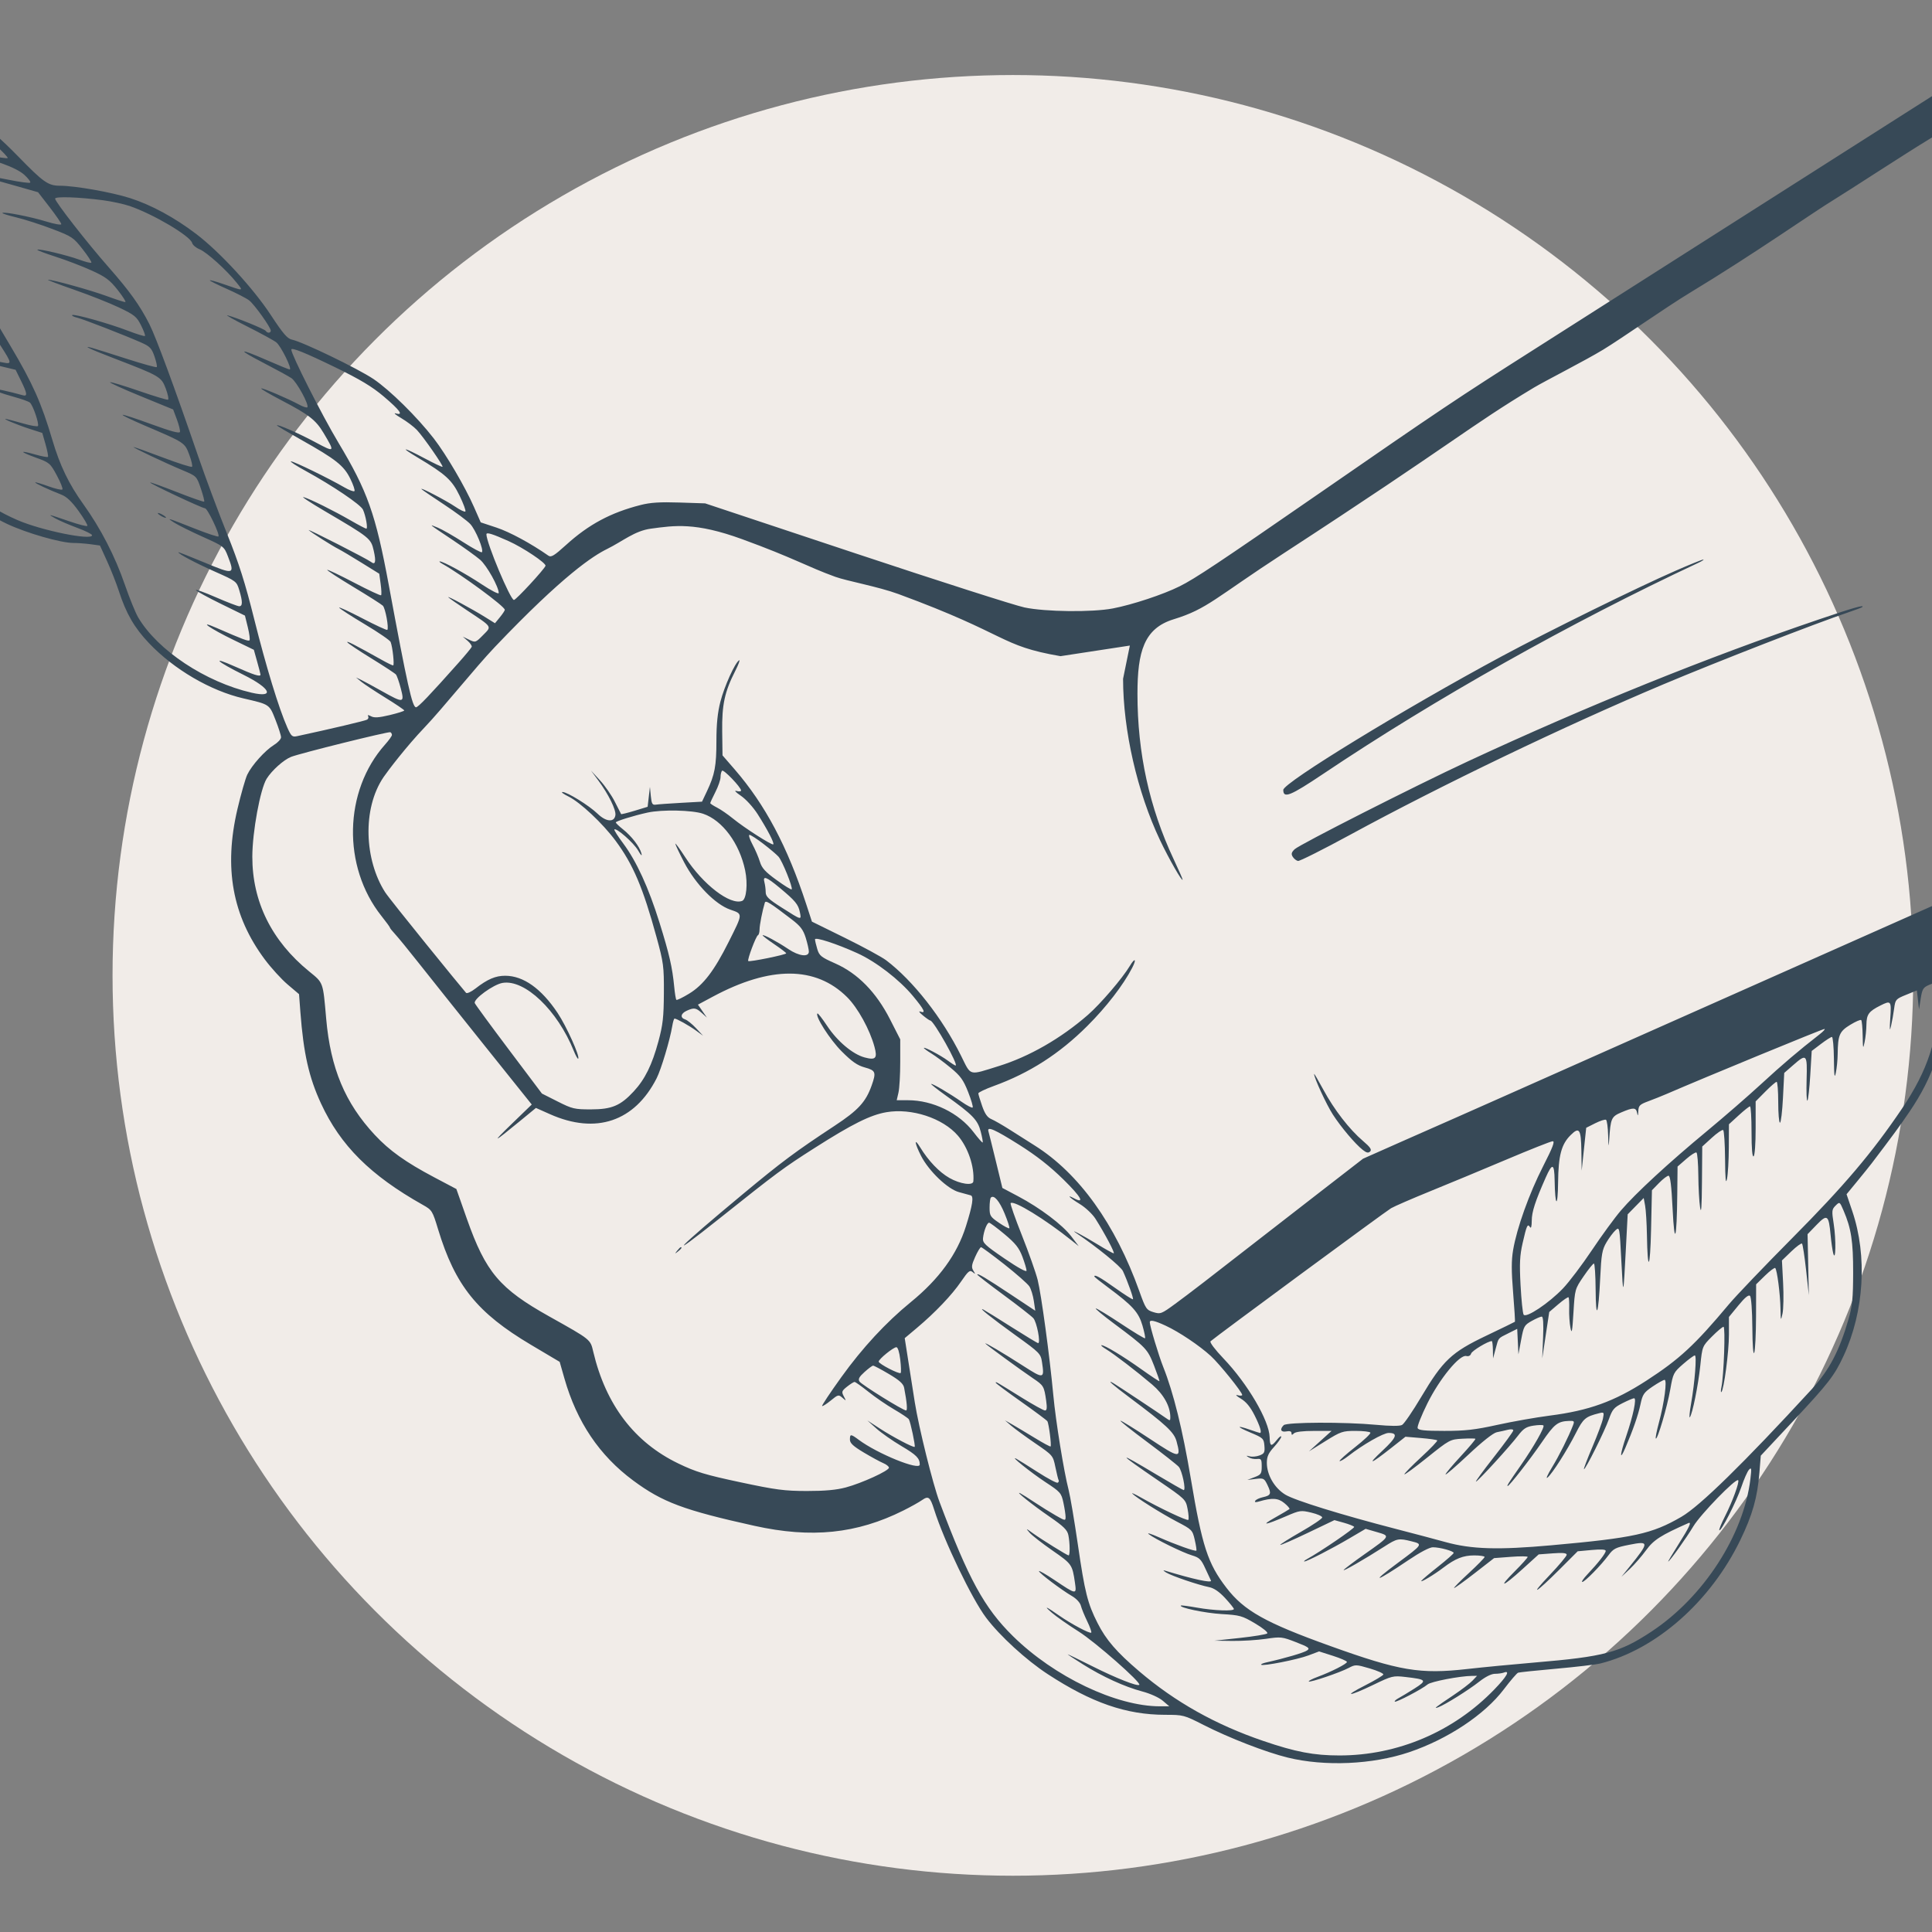
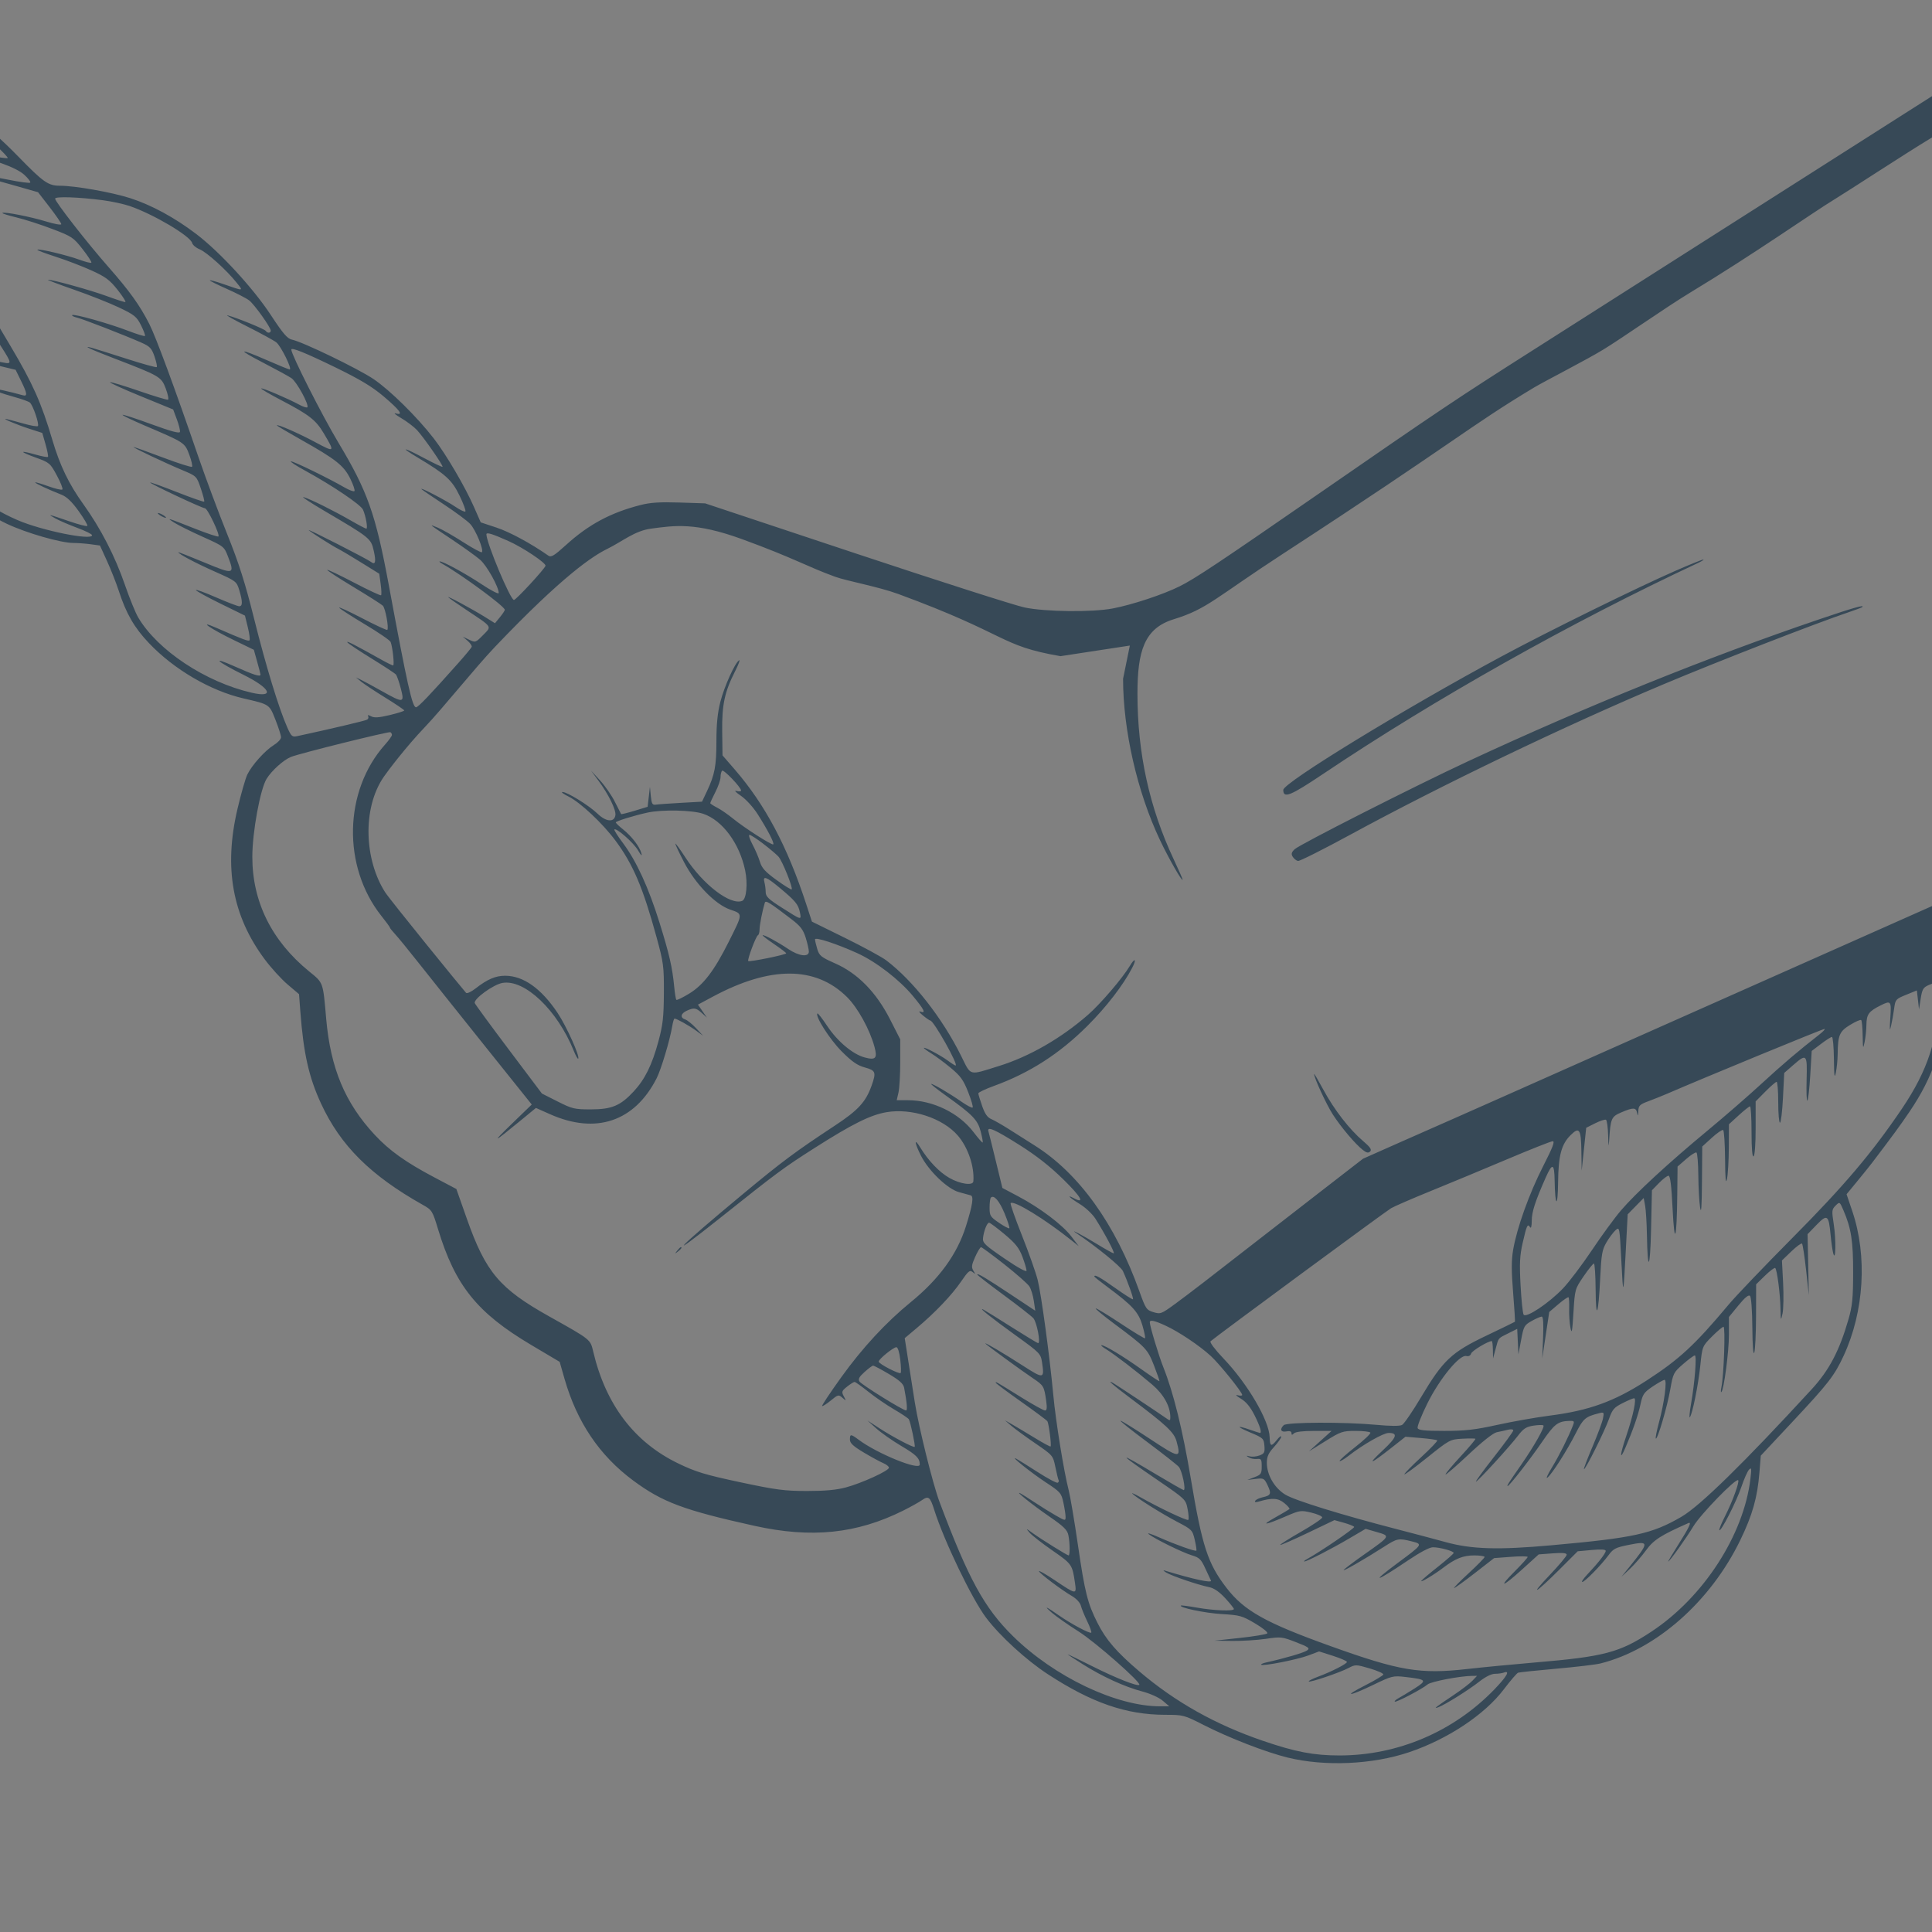
<svg xmlns="http://www.w3.org/2000/svg" width="103" height="103" viewBox="0 0 103 103" fill="none">
  <rect x="0" y="0" width="103" height="103" fill="#808080" stroke="none" />
  <g clip-path="url(#clip0_700_10137)">
-     <circle cx="54" cy="52" r="48" fill="#F1ECE8" />
-     <path fill-rule="evenodd" clip-rule="evenodd" d="M118.234 -4.59C117.902 -4.367 116.892 -3.716 115.989 -3.143C115.086 -2.569 112.326 -0.812 109.857 0.762C107.388 2.336 103.348 4.907 100.879 6.476C98.41 8.045 94.025 10.836 91.134 12.679C88.244 14.521 84.031 17.203 81.773 18.639C77.7 21.228 76.802 21.829 70.303 26.323C64.945 30.027 63.702 30.855 62.885 31.26C62.01 31.696 60.371 32.238 59.327 32.438C58.229 32.648 55.727 32.62 54.619 32.385C54.107 32.277 50.066 30.984 45.64 29.512L37.593 26.836L36.22 26.791C35.19 26.757 34.673 26.79 34.153 26.923C32.562 27.328 31.385 27.958 30.184 29.048C29.538 29.633 29.383 29.727 29.232 29.621C28.316 28.979 27.173 28.36 26.474 28.129L25.629 27.849L25.273 27.038C24.798 25.956 23.796 24.245 23.134 23.386C22.248 22.238 20.783 20.793 19.91 20.206C19.081 19.649 16.139 18.227 15.566 18.107C15.318 18.055 15.092 17.791 14.435 16.79C13.503 15.37 11.72 13.432 10.463 12.476C9.312 11.599 8.066 10.924 6.931 10.561C5.945 10.246 4.003 9.904 3.198 9.902C2.568 9.901 2.319 9.726 0.954 8.325C-0.664 6.664 -2.197 5.524 -4.012 4.632C-6.603 3.359 -7.667 3.134 -10.924 3.17L-13.124 3.194L-13.67 2.861C-13.971 2.677 -14.754 2.28 -15.411 1.979C-19.419 0.141 -23.39 -0.093 -26.523 1.322L-27.243 1.647L-28.667 1.213C-30.566 0.633 -31.516 0.449 -33.28 0.317C-34.85 0.199 -36.155 0.292 -37.395 0.61C-38.344 0.853 -40.325 1.572 -41.126 1.964L-41.827 2.307L-42.935 2.188C-45.373 1.924 -48.139 2.093 -50.032 2.621C-52.282 3.248 -53.722 4.125 -55.656 6.047L-56.937 7.32L-58.013 7.415C-61.284 7.703 -63.64 8.335 -65.932 9.539C-66.444 9.808 -67.114 10.22 -67.421 10.455C-68.151 11.015 -69.872 12.754 -70.437 13.502L-70.882 14.093L-72.157 14.343C-74.5 14.803 -77.034 15.787 -78.606 16.85C-79.432 17.408 -80.779 18.822 -81.266 19.643L-81.654 20.296L-82.826 20.45C-83.907 20.593 -83.998 20.623 -83.998 20.841C-83.998 21.076 -83.994 21.076 -83.167 20.923C-82.71 20.838 -82.306 20.799 -82.269 20.835C-82.233 20.871 -82.456 21.12 -82.764 21.389C-83.355 21.902 -84.287 22.998 -83.778 22.581C-83.632 22.461 -83.3 22.17 -83.041 21.935C-82.174 21.147 -81.468 20.677 -81.154 20.677C-80.987 20.677 -80.696 20.646 -80.508 20.608C-80.32 20.571 -80.166 20.583 -80.167 20.636C-80.167 20.688 -80.564 21.141 -81.047 21.643C-81.531 22.144 -81.9 22.581 -81.868 22.613C-81.836 22.645 -81.501 22.38 -81.124 22.024C-79.855 20.824 -79.522 20.609 -78.71 20.46C-78.301 20.385 -77.947 20.343 -77.923 20.367C-77.899 20.391 -78.344 20.889 -78.913 21.474C-79.482 22.058 -79.947 22.588 -79.947 22.651C-79.947 22.714 -79.485 22.33 -78.919 21.799C-77.562 20.522 -77.105 20.217 -76.407 20.125C-76.096 20.084 -75.803 20.073 -75.756 20.1C-75.71 20.127 -76.218 20.718 -76.886 21.413C-78.438 23.028 -78.672 23.446 -77.255 22.073C-75.484 20.356 -75.069 20.057 -74.336 19.967C-73.989 19.924 -73.707 19.932 -73.707 19.984C-73.708 20.036 -74.007 20.396 -74.373 20.785C-75.378 21.855 -76.198 22.825 -75.893 22.586C-75.744 22.468 -75.499 22.245 -75.348 22.09C-75.198 21.934 -74.61 21.381 -74.042 20.861L-73.01 19.915H-72.373C-72.022 19.915 -71.735 19.944 -71.735 19.98C-71.735 20.016 -72.159 20.493 -72.677 21.039C-74.005 22.442 -74.251 22.866 -73.093 21.756C-71.075 19.822 -71.209 19.917 -70.503 19.916C-70.157 19.915 -69.874 19.954 -69.874 20.002C-69.874 20.05 -70.367 20.64 -70.969 21.313C-71.571 21.986 -72.064 22.571 -72.064 22.612C-72.064 22.653 -71.451 22.079 -70.702 21.336L-69.34 19.986L-68.706 20.011C-68.357 20.025 -68.049 20.059 -68.022 20.087C-67.994 20.114 -68.169 20.344 -68.41 20.597C-68.652 20.85 -69.139 21.4 -69.494 21.819C-70.046 22.472 -69.951 22.399 -68.824 21.308L-67.511 20.035L-66.858 20.099C-66.499 20.134 -66.186 20.18 -66.162 20.2C-66.137 20.221 -66.479 20.643 -66.921 21.138C-68.17 22.534 -68.157 22.564 -66.85 21.303L-65.637 20.133L-65.006 20.181C-64.659 20.207 -64.349 20.255 -64.316 20.288C-64.283 20.321 -64.599 20.727 -65.019 21.192C-66.159 22.454 -66.098 22.497 -64.871 21.297L-63.781 20.23L-63.088 20.185C-62.706 20.161 -62.351 20.167 -62.299 20.199C-62.246 20.231 -62.636 20.731 -63.164 21.308C-63.943 22.159 -64.021 22.273 -63.578 21.907C-63.277 21.659 -62.736 21.157 -62.377 20.794L-61.724 20.132H-61.036C-60.589 20.132 -60.348 20.177 -60.348 20.258C-60.348 20.327 -60.755 20.829 -61.251 21.373C-62.011 22.206 -62.068 22.291 -61.607 21.909C-61.306 21.66 -60.79 21.182 -60.461 20.848C-59.929 20.309 -59.813 20.241 -59.421 20.243C-58.925 20.244 -58.487 20.34 -58.487 20.446C-58.487 20.485 -58.786 20.846 -59.152 21.249C-59.518 21.652 -59.784 21.982 -59.743 21.982C-59.702 21.982 -59.309 21.637 -58.87 21.214L-58.073 20.445L-57.404 20.521C-57.036 20.562 -56.735 20.649 -56.735 20.715C-56.735 20.78 -57.043 21.152 -57.419 21.54C-58.163 22.308 -57.928 22.165 -56.922 21.238C-56.43 20.784 -56.234 20.668 -56.046 20.718C-55.913 20.753 -55.559 20.783 -55.26 20.784L-54.715 20.785L-55.424 21.514C-56.197 22.308 -56.084 22.261 -54.967 21.32C-54.346 20.797 -54.155 20.697 -53.654 20.632C-53.331 20.59 -52.956 20.529 -52.82 20.495C-52.35 20.381 -52.561 20.752 -53.423 21.556C-53.889 21.992 -54.197 22.307 -54.107 22.256C-53.752 22.056 -52.57 21.084 -52.313 20.78C-52.105 20.535 -51.948 20.459 -51.651 20.459C-51.436 20.459 -51.26 20.502 -51.26 20.555C-51.26 20.82 -52.247 22.063 -53.075 22.842C-54.102 23.808 -55.071 24.431 -56.242 24.877C-56.936 25.141 -57.211 25.177 -59.144 25.255C-61.331 25.344 -63.024 25.586 -64.399 26.007C-65.476 26.336 -66.827 26.389 -68.669 26.172C-69.978 26.019 -70.776 25.999 -73.213 26.058C-75.969 26.124 -76.418 26.107 -79.829 25.797C-84.215 25.399 -83.998 25.405 -83.998 25.682C-83.998 25.873 -83.925 25.9 -83.403 25.9C-83.075 25.9 -82.779 25.944 -82.746 25.998C-82.712 26.053 -82.987 26.363 -83.357 26.687C-84.363 27.57 -84.084 27.629 -83.013 26.759C-82.083 26.004 -82.082 26.004 -81.537 26.068C-81.237 26.103 -80.968 26.155 -80.94 26.183C-80.912 26.211 -81.477 26.827 -82.197 27.552C-83.681 29.047 -83.436 28.95 -81.621 27.326C-80.424 26.254 -80.381 26.227 -79.87 26.228C-79.581 26.229 -79.286 26.267 -79.214 26.312C-79.127 26.367 -79.4 26.721 -80.036 27.38C-81.723 29.127 -81.552 29.097 -79.598 27.305L-78.538 26.332L-77.928 26.403C-77.593 26.442 -77.319 26.522 -77.319 26.581C-77.319 26.639 -77.678 27.061 -78.118 27.518C-79.63 29.092 -79.358 28.99 -77.64 27.339L-76.811 26.542L-76.052 26.575L-75.294 26.607L-76.334 27.75C-77.136 28.631 -77.249 28.789 -76.826 28.438C-76.525 28.189 -75.96 27.662 -75.57 27.269L-74.862 26.553H-74.12C-73.712 26.553 -73.377 26.59 -73.377 26.636C-73.377 26.681 -73.833 27.207 -74.39 27.804C-75.535 29.031 -75.013 28.69 -73.654 27.323L-72.781 26.444H-72.031H-71.282L-71.528 26.787C-71.663 26.976 -72.066 27.441 -72.424 27.821C-73.441 28.902 -72.987 28.63 -71.85 27.478L-70.83 26.444L-70.27 26.446C-69.335 26.449 -69.335 26.521 -70.28 27.595C-71.243 28.69 -70.879 28.514 -69.729 27.328L-68.982 26.558L-68.333 26.625C-67.909 26.669 -67.684 26.742 -67.684 26.834C-67.684 26.912 -67.728 27.003 -67.782 27.036C-67.836 27.069 -68.144 27.402 -68.466 27.777C-69.152 28.573 -68.899 28.427 -67.943 27.474C-67.274 26.806 -67.269 26.804 -66.492 26.732C-65.984 26.685 -65.713 26.699 -65.713 26.772C-65.713 26.834 -65.898 27.091 -66.124 27.344C-66.351 27.597 -66.634 27.926 -66.754 28.075C-67.044 28.434 -66.093 27.606 -65.604 27.073C-65.295 26.737 -65.065 26.614 -64.428 26.441C-63.309 26.138 -63.234 26.149 -63.535 26.57C-63.67 26.758 -64.08 27.235 -64.446 27.63C-65.385 28.644 -64.868 28.239 -63.673 27.025C-63.02 26.361 -62.59 26.009 -62.435 26.009C-62.21 26.009 -62.221 26.052 -62.647 26.866C-63.431 28.363 -65.041 29.985 -66.644 30.892C-69.215 32.345 -74.955 33.438 -79.071 33.257C-84.191 33.032 -83.998 33.032 -83.998 33.273C-83.998 33.394 -83.937 33.491 -83.861 33.488C-83.786 33.486 -83.529 33.491 -83.29 33.5L-82.856 33.518L-83.448 34.113C-84.135 34.804 -84.111 35.079 -83.421 34.426C-82.459 33.515 -82.464 33.517 -81.815 33.519C-80.728 33.522 -80.742 33.615 -82.027 34.836C-82.985 35.746 -83.076 35.859 -82.576 35.512C-82.245 35.283 -81.621 34.763 -81.189 34.356L-80.403 33.616L-79.6 33.703L-78.797 33.79L-79.879 34.851C-80.474 35.434 -80.93 35.912 -80.893 35.912C-80.776 35.912 -79.364 34.71 -78.89 34.208L-78.436 33.726L-77.576 33.758L-76.717 33.79L-77.814 34.896C-78.418 35.505 -78.861 35.972 -78.8 35.935C-78.284 35.621 -77.325 34.8 -76.856 34.27C-76.417 33.775 -76.215 33.626 -75.981 33.626C-75.814 33.626 -75.677 33.66 -75.677 33.702C-75.677 33.743 -75.876 34.11 -76.119 34.517C-76.948 35.903 -78.665 37.408 -80.449 38.31C-81.427 38.805 -83.032 39.285 -83.711 39.285C-83.925 39.285 -83.998 39.34 -83.998 39.503C-83.998 39.771 -83.828 39.777 -82.707 39.548C-81.565 39.314 -80.195 38.735 -79.072 38.011C-77.903 37.257 -76.199 35.56 -75.677 34.63C-75.466 34.255 -75.243 33.872 -75.18 33.779C-75.106 33.67 -74.636 33.538 -73.834 33.403C-70.855 32.897 -68.184 32.148 -66.764 31.418C-64.805 30.411 -63.038 28.638 -62.061 26.697C-61.844 26.268 -61.608 25.88 -61.535 25.835C-61.462 25.79 -60.414 25.718 -59.206 25.675C-57.44 25.612 -56.89 25.555 -56.406 25.383C-54.239 24.612 -52.159 22.942 -51.304 21.287L-50.877 20.46L-50.384 20.459C-50.113 20.459 -49.276 20.563 -48.523 20.691C-47.306 20.897 -47.058 20.909 -46.287 20.791C-44.374 20.501 -42.829 19.688 -41.242 18.139C-39.94 16.868 -40.077 16.881 -38.17 17.85C-36.564 18.667 -36.018 18.826 -34.831 18.826C-32.638 18.826 -30.479 18.172 -28.683 16.962C-28.34 16.73 -28.025 16.541 -27.983 16.541C-27.94 16.541 -26.945 16.939 -25.771 17.425C-21.983 18.994 -20.596 19.358 -18.96 19.213C-17.748 19.106 -16.378 18.781 -15.521 18.397L-14.764 18.058L-14.431 18.361C-14.249 18.527 -14.046 18.712 -13.98 18.772C-13.915 18.832 -13.451 19.36 -12.949 19.945C-12.447 20.531 -11.819 21.159 -11.553 21.34C-10.483 22.072 -9.085 22.545 -7.359 22.759C-6.438 22.874 -6.173 22.867 -5.375 22.708L-4.455 22.524L-4.266 22.77C-4.162 22.905 -3.821 23.481 -3.509 24.05C-3.196 24.619 -2.791 25.324 -2.607 25.616C-2.159 26.333 -0.844 27.354 0.365 27.925C1.418 28.422 3.245 28.947 3.921 28.947C4.146 28.947 4.556 28.978 4.83 29.015L5.329 29.083L5.707 29.913C5.915 30.369 6.197 31.085 6.334 31.504C6.731 32.722 7.159 33.462 7.946 34.291C9.274 35.689 11.221 36.828 12.98 37.234C14.384 37.559 14.356 37.539 14.687 38.378C14.849 38.79 14.983 39.208 14.983 39.306C14.983 39.405 14.812 39.59 14.602 39.718C14.132 40.008 13.422 40.798 13.182 41.3C13.083 41.508 12.849 42.327 12.662 43.12C11.922 46.264 12.386 48.828 14.116 51.149C14.452 51.6 15 52.202 15.335 52.486L15.943 53.002L16.014 53.952C16.182 56.164 16.468 57.432 17.113 58.828C18.152 61.075 19.75 62.665 22.546 64.237C23.031 64.51 23.056 64.55 23.354 65.532C24.267 68.537 25.435 69.99 28.31 71.697L29.838 72.604L30.092 73.493C30.753 75.81 31.96 77.601 33.76 78.933C35.32 80.088 36.457 80.512 40.221 81.346C43.262 82.019 45.675 81.772 48.16 80.53C48.551 80.335 49 80.084 49.159 79.972C49.498 79.735 49.589 79.806 49.8 80.475C50.33 82.152 51.817 85.248 52.575 86.249C53.312 87.224 54.707 88.501 55.853 89.25C58.192 90.779 60.04 91.419 62.119 91.421C63.084 91.421 63.126 91.432 64.162 91.96C65.526 92.655 67.491 93.417 68.65 93.701C70.633 94.186 73.171 94.074 75.123 93.415C77.185 92.719 79.149 91.415 80.174 90.061C80.525 89.598 80.868 89.199 80.936 89.175C81.005 89.152 81.923 89.056 82.977 88.962C84.031 88.869 85.09 88.743 85.331 88.682C88.302 87.932 91.186 85.388 92.777 82.113C93.427 80.774 93.694 79.833 93.8 78.501L93.872 77.605L95.569 75.791C97.494 73.733 97.795 73.345 98.289 72.279C99.382 69.923 99.56 66.965 98.753 64.578L98.445 63.668L99.008 62.984C99.317 62.609 99.668 62.173 99.787 62.017C100.91 60.54 101.3 60.008 101.798 59.273C103.068 57.399 103.615 55.746 103.761 53.345L103.835 52.116L107.339 50.666C111.486 48.951 117.481 46.481 118.37 46.123L119 45.869L119 43.556C119 42.285 118.975 41.244 118.944 41.244C118.914 41.244 117.941 41.666 116.782 42.183C114.857 43.04 113.577 43.609 107.503 46.303C106.389 46.798 103.581 48.046 101.262 49.078C95.946 51.444 93.308 52.616 86.809 55.501C83.949 56.771 80.894 58.129 80.021 58.519C79.148 58.91 78.064 59.39 77.612 59.587C77.16 59.783 75.863 60.356 74.729 60.859L72.667 61.774L70.404 63.526C69.159 64.49 67.648 65.663 67.046 66.132C64.511 68.109 63.389 68.972 62.659 69.507C61.914 70.052 61.87 70.069 61.491 69.954C61.12 69.84 61.078 69.778 60.743 68.842C59.462 65.257 57.524 62.557 55.166 61.072C54.835 60.863 54.244 60.489 53.852 60.239C53.461 59.989 53.01 59.73 52.851 59.663C52.64 59.574 52.506 59.383 52.36 58.962C52.249 58.644 52.158 58.342 52.157 58.291C52.156 58.24 52.525 58.063 52.976 57.899C54.884 57.206 56.479 56.183 57.968 54.697C58.981 53.687 59.882 52.52 60.359 51.599C60.608 51.119 60.509 51.037 60.235 51.496C59.843 52.152 58.671 53.52 58.001 54.105C56.563 55.359 54.876 56.329 53.25 56.834C51.618 57.342 51.784 57.387 51.24 56.292C50.239 54.273 48.674 52.277 47.243 51.195C47.01 51.019 46.025 50.483 45.053 50.004L43.286 49.134L42.984 48.209C41.975 45.124 40.794 42.898 39.168 41.02L38.519 40.271L38.502 38.989C38.484 37.566 38.632 36.883 39.197 35.771C39.376 35.417 39.469 35.161 39.404 35.202C39.182 35.338 38.619 36.584 38.406 37.41C38.257 37.989 38.195 38.605 38.194 39.493C38.194 40.839 38.107 41.299 37.69 42.182L37.426 42.739L36.305 42.802C35.688 42.836 35.085 42.879 34.965 42.898C34.779 42.926 34.739 42.857 34.697 42.441L34.649 41.951L34.588 42.482L34.527 43.012L33.832 43.224C33.449 43.34 33.126 43.419 33.113 43.401C33.1 43.382 32.951 43.089 32.782 42.75C32.613 42.411 32.257 41.897 31.991 41.607L31.507 41.081L31.902 41.615C32.443 42.349 32.849 43.173 32.809 43.457C32.752 43.856 32.314 43.821 31.859 43.382C31.403 42.943 30.243 42.223 29.989 42.224C29.895 42.224 30.038 42.331 30.305 42.463C30.932 42.771 32.131 43.897 32.815 44.819C33.753 46.084 34.277 47.316 34.998 49.948C35.376 51.328 35.4 51.514 35.393 52.943C35.386 54.219 35.34 54.635 35.104 55.51C34.762 56.775 34.387 57.536 33.786 58.185C33.077 58.95 32.618 59.142 31.506 59.144C30.629 59.145 30.508 59.117 29.729 58.723L28.892 58.301L27.129 55.959C26.159 54.671 25.341 53.555 25.312 53.479C25.229 53.265 26.303 52.483 26.794 52.401C27.982 52.201 29.719 53.86 30.591 56.027C30.693 56.281 30.798 56.467 30.825 56.441C30.932 56.334 30.2 54.71 29.726 54.001C28.855 52.699 27.906 52.025 26.939 52.02C26.421 52.017 25.985 52.204 25.35 52.7C25.119 52.88 24.894 52.983 24.846 52.93C24.6 52.654 20.799 47.984 20.53 47.564C19.437 45.855 19.297 43.129 20.449 41.429C20.675 41.096 21.675 39.784 22.635 38.78C23.596 37.775 25.334 35.593 26.389 34.486C30.067 30.622 31.644 29.624 32.359 29.271C33.205 28.853 33.827 28.303 34.697 28.185C35.959 28.015 37.063 27.834 39.565 28.745C42.341 29.758 43.03 30.207 44.528 30.75C45.161 30.979 46.816 31.272 47.9 31.671C53.846 33.859 53.25 34.417 56.538 34.982L60.235 34.417L59.874 36.187C59.874 38.925 60.63 42.231 61.839 44.781C62.308 45.77 63.042 47.053 63.047 46.892C63.049 46.855 62.833 46.366 62.569 45.803C61.275 43.047 60.641 40.15 60.641 36.989C60.641 34.744 60.987 33.502 62.569 33.016C64.377 32.461 64.767 31.887 68.415 29.512C77.642 23.504 78.307 22.749 81.773 20.667C82.345 20.323 84.509 19.225 85.473 18.639C86.436 18.053 88.861 16.353 90.066 15.625C93.598 13.49 96.578 11.371 97.873 10.583C98.536 10.181 101.54 8.213 102.925 7.375C106.739 5.067 111.792 2.003 115.785 -0.417C117.04 -1.177 117.996 -1.759 118.081 -1.792C118.208 -1.84 119 -2.25 119 -2.46C119 -3.86 118.963 -5.003 118.918 -5C118.873 -4.997 118.565 -4.812 118.234 -4.59ZM-34.398 0.816C-34.564 1.015 -34.577 1.015 -33.92 0.816C-33.626 0.728 -33.282 0.676 -33.153 0.701C-33.025 0.726 -32.463 0.806 -31.904 0.879C-31.345 0.953 -30.865 1.048 -30.838 1.092C-30.81 1.136 -31.001 1.226 -31.262 1.291C-31.523 1.356 -31.954 1.51 -32.219 1.633C-32.484 1.756 -32.622 1.835 -32.525 1.808C-32.429 1.782 -31.849 1.648 -31.237 1.511C-30.032 1.241 -29.484 1.277 -28.534 1.692L-28.103 1.88L-28.486 1.983C-29.635 2.294 -30.692 2.632 -30.649 2.674C-30.623 2.701 -30.211 2.623 -29.735 2.502C-29.259 2.381 -28.475 2.253 -27.993 2.219C-27.247 2.165 -27.041 2.19 -26.602 2.387C-25.959 2.675 -25.873 2.804 -26.264 2.892C-27.335 3.135 -28.342 3.405 -28.484 3.488C-28.729 3.631 -28.482 3.613 -27.685 3.429C-27.298 3.34 -26.607 3.215 -26.15 3.152C-25.37 3.044 -25.269 3.055 -24.491 3.329C-23.621 3.636 -23.374 3.808 -23.799 3.811C-24.372 3.815 -27.146 4.524 -27.032 4.637C-27.011 4.658 -26.431 4.558 -25.742 4.415C-25.053 4.272 -24.09 4.122 -23.602 4.081C-22.747 4.009 -22.692 4.019 -22.015 4.365L-21.314 4.722L-22.135 4.866C-23.49 5.102 -25.592 5.633 -25.507 5.717C-25.486 5.739 -25.273 5.71 -25.034 5.653C-24.034 5.418 -21.922 5.115 -21.279 5.115C-20.684 5.115 -20.518 5.162 -20.094 5.452C-19.823 5.637 -19.623 5.81 -19.648 5.835C-19.674 5.861 -20.115 5.95 -20.628 6.032C-21.87 6.232 -23.255 6.542 -23.191 6.605C-23.162 6.633 -22.655 6.581 -22.062 6.488C-21.47 6.396 -20.535 6.287 -19.984 6.247L-18.982 6.174L-18.478 6.533C-18.201 6.731 -17.974 6.927 -17.974 6.968C-17.974 7.01 -18.529 7.127 -19.206 7.23C-21.777 7.62 -22.269 7.829 -19.991 7.564C-19.214 7.474 -18.295 7.4 -17.948 7.4C-17.377 7.4 -17.277 7.437 -16.875 7.798C-16.631 8.017 -16.471 8.229 -16.519 8.269C-16.567 8.31 -17.099 8.402 -17.701 8.473C-18.303 8.545 -19.042 8.674 -19.343 8.759L-19.891 8.915L-19.398 8.863C-18.415 8.76 -16.491 8.597 -16.25 8.597C-15.982 8.597 -15.128 9.3 -15.128 9.521C-15.128 9.614 -15.433 9.683 -16.086 9.737C-17.923 9.889 -18.082 10.002 -16.377 9.942L-14.725 9.884L-14.27 10.356C-14.021 10.616 -13.816 10.86 -13.815 10.9C-13.814 10.939 -14.245 11.006 -14.772 11.047C-16.482 11.182 -16.619 11.318 -14.992 11.266L-13.488 11.219L-13.039 11.695C-12.793 11.956 -12.594 12.211 -12.598 12.261C-12.601 12.311 -13.234 12.405 -14.003 12.472L-15.402 12.592L-13.759 12.608L-12.117 12.624L-11.656 13.155C-11.403 13.447 -11.227 13.716 -11.264 13.753C-11.302 13.79 -11.77 13.821 -12.306 13.821C-12.927 13.821 -13.255 13.86 -13.212 13.93C-13.173 13.991 -12.63 14.038 -11.956 14.038H-10.768L-10.32 14.57C-10.074 14.863 -9.872 15.132 -9.872 15.169C-9.872 15.206 -10.451 15.242 -11.159 15.25C-12.205 15.262 -12.343 15.28 -11.898 15.349C-11.597 15.396 -11.014 15.438 -10.604 15.443C-10.194 15.449 -9.764 15.503 -9.649 15.564C-9.461 15.664 -8.887 16.51 -8.887 16.687C-8.887 16.727 -9.269 16.766 -9.735 16.775L-10.584 16.791L-9.614 16.911L-8.645 17.031L-8.387 17.521C-8.246 17.79 -8.128 18.047 -8.125 18.092C-8.122 18.137 -8.453 18.179 -8.859 18.186L-9.598 18.199L-9.051 18.3C-8.75 18.356 -8.356 18.424 -8.175 18.452C-7.928 18.491 -7.758 18.639 -7.491 19.045C-7.295 19.342 -7.135 19.618 -7.135 19.657C-7.135 19.696 -7.509 19.7 -7.967 19.666C-8.424 19.632 -8.779 19.623 -8.756 19.646C-8.732 19.669 -8.279 19.763 -7.749 19.855C-6.859 20.009 -6.742 20.061 -6.221 20.525C-5.31 21.335 -5.316 21.375 -6.326 21.285C-6.801 21.243 -7.313 21.188 -7.463 21.162C-7.614 21.136 -7.515 21.189 -7.244 21.278C-6.973 21.368 -6.409 21.473 -5.99 21.512C-5.402 21.566 -5.17 21.64 -4.977 21.832C-4.839 21.969 -4.726 22.126 -4.726 22.181C-4.726 22.594 -8.038 22.418 -9.425 21.931C-10.078 21.702 -11.143 21.155 -11.577 20.826C-11.776 20.676 -12.28 20.128 -12.697 19.608C-13.877 18.14 -15.027 17.18 -16.825 16.164C-17.14 15.986 -18.164 15.066 -19.241 13.995C-20.624 12.618 -21.356 11.978 -22.059 11.535C-22.58 11.206 -24.302 10.085 -25.884 9.044C-30.032 6.314 -31.544 5.421 -32.865 4.918C-33.457 4.692 -35.676 4.066 -36.752 3.82C-37.973 3.542 -41.073 2.55 -41.041 2.449C-40.996 2.304 -38.857 1.465 -37.685 1.133C-36.643 0.837 -35.728 0.686 -34.85 0.666C-34.339 0.655 -34.28 0.674 -34.398 0.816ZM-20.819 0.875C-19.742 1.006 -19.484 1.071 -19.558 1.191C-19.588 1.239 -19.256 1.303 -18.821 1.333C-18.017 1.389 -16.113 1.99 -16.113 2.187C-16.113 2.241 -16.323 2.289 -16.578 2.293C-16.834 2.297 -17.142 2.344 -17.263 2.397C-17.399 2.457 -17.108 2.47 -16.496 2.431L-15.511 2.368L-14.588 2.847C-14.081 3.111 -13.645 3.386 -13.621 3.459C-13.59 3.552 -13.766 3.594 -14.215 3.601C-14.567 3.606 -15.1 3.649 -15.402 3.695C-15.823 3.76 -15.605 3.783 -14.456 3.794L-12.963 3.809L-12.35 4.311C-12.012 4.587 -11.763 4.857 -11.796 4.91C-11.829 4.963 -12.333 5.013 -12.917 5.022L-13.978 5.037L-12.615 5.133L-11.252 5.229L-10.499 5.798L-9.746 6.366L-11.15 6.421L-12.555 6.475L-11.241 6.562C-10.518 6.61 -9.735 6.692 -9.499 6.745C-9.101 6.834 -7.573 7.773 -7.573 7.929C-7.573 7.967 -8.201 7.989 -8.969 7.978L-10.365 7.958L-9.155 8.102C-7.254 8.329 -6.734 8.464 -6.28 8.85C-5.808 9.252 -5.478 9.598 -5.523 9.644C-5.541 9.661 -5.874 9.633 -6.263 9.58C-7.314 9.438 -8.95 9.323 -8.881 9.397C-8.848 9.432 -8.306 9.536 -7.676 9.627C-7.047 9.719 -6.173 9.871 -5.734 9.966C-4.983 10.127 -4.912 10.168 -4.564 10.645C-4.361 10.924 -4.21 11.168 -4.229 11.187C-4.248 11.206 -4.922 11.145 -5.727 11.052C-7.77 10.816 -8.096 10.858 -6.478 11.15C-3.748 11.643 -3.891 11.592 -3.467 12.218C-3.26 12.524 -3.108 12.793 -3.131 12.816C-3.154 12.838 -3.729 12.78 -4.41 12.686C-5.091 12.592 -5.822 12.52 -6.036 12.527C-6.475 12.54 -6.709 12.486 -4.139 12.966L-2.84 13.208L-2.526 13.705C-2.141 14.314 -2.123 14.497 -2.454 14.422C-2.989 14.302 -4.141 14.149 -4.452 14.158C-4.633 14.163 -4.16 14.302 -3.402 14.466C-2.643 14.631 -1.976 14.795 -1.918 14.83C-1.789 14.91 -1.278 15.98 -1.341 16.04C-1.366 16.065 -1.756 16.018 -2.208 15.938C-3.37 15.73 -3.724 15.767 -2.787 15.998C-1.381 16.346 -1.014 16.528 -0.77 17.004C-0.649 17.24 -0.579 17.461 -0.613 17.496C-0.648 17.53 -1.103 17.476 -1.624 17.376C-2.145 17.275 -2.593 17.214 -2.619 17.24C-2.676 17.297 -1.864 17.544 -0.961 17.745C-0.358 17.879 -0.294 17.925 0.055 18.466C0.626 19.354 0.637 19.419 0.192 19.331C-1.204 19.052 -1.311 19.203 0.051 19.528L0.831 19.714L1.118 20.297C1.455 20.981 1.476 21.146 1.214 21.072C0.552 20.884 -0.385 20.679 -0.421 20.714C-0.478 20.771 0.017 20.958 0.803 21.175C1.165 21.274 1.519 21.403 1.591 21.46C1.755 21.59 2.108 22.626 2.019 22.715C1.983 22.751 1.645 22.693 1.269 22.586C0.892 22.48 0.486 22.371 0.365 22.345C0.004 22.266 0.864 22.633 1.583 22.865L2.254 23.081L2.43 23.695C2.526 24.032 2.583 24.331 2.555 24.358C2.528 24.386 2.224 24.329 1.88 24.231C1.009 23.985 1.032 24.078 1.921 24.4C2.638 24.66 2.678 24.694 3.031 25.347C3.232 25.72 3.365 26.057 3.325 26.096C3.285 26.136 2.952 26.059 2.584 25.926C2.216 25.793 1.899 25.699 1.88 25.719C1.843 25.755 2.577 26.099 3.281 26.375C3.559 26.484 3.834 26.747 4.197 27.254C4.483 27.652 4.689 28.005 4.656 28.038C4.622 28.072 4.21 27.967 3.739 27.807C2.53 27.393 2.512 27.39 2.938 27.631C3.149 27.75 3.679 27.979 4.115 28.14C4.552 28.301 4.909 28.478 4.909 28.535C4.909 28.831 2.212 28.283 0.93 27.726C-0.933 26.916 -2.111 25.866 -2.899 24.311C-3.569 22.989 -4.86 21.224 -5.877 20.241C-6.874 19.277 -7.11 18.953 -8.141 17.115C-9.12 15.373 -9.854 14.373 -11.123 13.059C-11.671 12.49 -12.44 11.681 -12.83 11.261C-15.907 7.95 -17.376 6.656 -19.752 5.159C-21.014 4.363 -22.951 3.395 -23.942 3.064C-24.881 2.751 -26.515 1.988 -26.515 1.863C-26.515 1.718 -24.965 1.146 -24.161 0.995C-22.834 0.746 -22.096 0.719 -20.819 0.875ZM-19.966 1.38C-19.887 1.412 -19.792 1.408 -19.756 1.372C-19.72 1.336 -19.784 1.31 -19.9 1.315C-20.027 1.32 -20.053 1.346 -19.966 1.38ZM-45.676 2.483C-45.676 2.531 -46.099 2.805 -46.615 3.091C-47.132 3.377 -47.538 3.626 -47.519 3.644C-47.499 3.663 -46.966 3.43 -46.335 3.127C-45.633 2.789 -44.986 2.556 -44.671 2.526C-44.081 2.469 -42.718 2.593 -42.723 2.702C-42.725 2.742 -43.32 3.061 -44.045 3.411C-45.537 4.131 -45.768 4.365 -44.339 3.708C-43.825 3.473 -43.053 3.173 -42.622 3.043C-41.852 2.811 -41.826 2.81 -41.125 2.999C-40.733 3.104 -40.389 3.227 -40.361 3.272C-40.333 3.318 -40.692 3.499 -41.16 3.677C-41.627 3.854 -42.329 4.181 -42.72 4.404C-43.519 4.859 -43.47 4.851 -42.227 4.322C-41.745 4.117 -40.967 3.837 -40.497 3.699L-39.643 3.448L-38.825 3.702C-38.376 3.843 -38.045 3.991 -38.092 4.033C-38.138 4.075 -38.373 4.17 -38.614 4.244C-39.258 4.442 -40.657 5.024 -40.608 5.073C-40.585 5.096 -40.275 5.016 -39.918 4.893C-39.562 4.771 -38.809 4.552 -38.245 4.406L-37.218 4.14L-36.297 4.37C-35.791 4.496 -35.4 4.623 -35.43 4.653C-35.459 4.682 -36.178 4.939 -37.026 5.224C-37.875 5.508 -38.604 5.779 -38.646 5.825C-38.689 5.871 -38.6 5.874 -38.45 5.832C-37.119 5.458 -34.76 4.897 -34.519 4.897C-34.204 4.897 -33.205 5.194 -33.048 5.334C-32.999 5.378 -33.319 5.521 -33.76 5.651C-34.841 5.97 -36.81 6.672 -36.76 6.722C-36.738 6.744 -36.013 6.565 -35.148 6.326C-32.6 5.619 -32.384 5.591 -31.752 5.885C-31.458 6.022 -31.234 6.181 -31.253 6.238C-31.272 6.295 -31.704 6.471 -32.214 6.629C-33.758 7.109 -34.962 7.529 -34.917 7.573C-34.894 7.597 -34.164 7.427 -33.295 7.196C-30.495 6.453 -30.722 6.482 -30.178 6.799C-29.916 6.951 -29.674 7.12 -29.64 7.175C-29.607 7.229 -30.346 7.527 -31.284 7.838C-32.221 8.148 -32.965 8.425 -32.937 8.454C-32.908 8.482 -32.074 8.281 -31.084 8.007C-30.094 7.733 -29.22 7.509 -29.142 7.509C-28.974 7.509 -28.048 8.076 -28.048 8.18C-28.048 8.22 -28.741 8.482 -29.588 8.763C-30.434 9.043 -31.107 9.293 -31.083 9.317C-31.059 9.341 -30.353 9.182 -29.516 8.964C-28.678 8.746 -27.886 8.545 -27.755 8.517C-27.523 8.467 -26.515 9.052 -26.515 9.236C-26.515 9.283 -27.115 9.51 -27.848 9.741C-28.582 9.973 -29.132 10.179 -29.071 10.199C-29.01 10.219 -28.315 10.07 -27.526 9.867L-26.093 9.499L-25.565 9.806C-25.274 9.974 -25.037 10.173 -25.037 10.248C-25.037 10.325 -25.58 10.557 -26.296 10.785C-26.988 11.007 -27.513 11.192 -27.461 11.198C-27.409 11.204 -26.707 11.059 -25.901 10.876L-24.436 10.543L-23.831 10.903C-23.099 11.338 -23.148 11.403 -24.469 11.753C-24.962 11.884 -25.405 12.028 -25.453 12.074C-25.552 12.167 -24.287 11.944 -23.388 11.711C-22.812 11.561 -22.802 11.563 -22.252 11.899C-21.947 12.085 -21.697 12.298 -21.697 12.372C-21.697 12.446 -21.907 12.56 -22.163 12.626C-24.209 13.153 -24.357 13.362 -22.363 12.911L-21.222 12.653L-20.744 13.091C-20.481 13.332 -20.304 13.566 -20.352 13.61C-20.399 13.655 -20.882 13.814 -21.424 13.964C-22.597 14.289 -22.364 14.334 -20.986 14.049L-20 13.845L-19.69 14.132C-19.335 14.46 -19.131 14.789 -19.225 14.883C-19.261 14.918 -19.671 15.036 -20.138 15.145C-20.948 15.335 -20.959 15.341 -20.383 15.291C-20.052 15.263 -19.559 15.21 -19.288 15.175C-18.822 15.114 -18.767 15.136 -18.248 15.598C-17.633 16.145 -17.591 16.083 -18.741 16.324C-19.155 16.411 -19.089 16.419 -18.321 16.378C-17.429 16.33 -17.392 16.338 -16.707 16.73C-16.321 16.95 -16.046 17.171 -16.096 17.22C-16.145 17.27 -16.65 17.404 -17.217 17.52L-18.248 17.73L-17.372 17.669C-16.891 17.636 -16.288 17.571 -16.032 17.525C-15.707 17.466 -15.511 17.483 -15.375 17.582C-15.13 17.762 -15.234 17.857 -16.004 18.155C-17.168 18.605 -18.072 18.759 -19.562 18.762C-20.947 18.765 -21.022 18.753 -22.299 18.318C-25.32 17.29 -29.4 15.404 -32.169 13.755C-33.307 13.077 -35.755 11.862 -35.982 11.862C-36.01 11.862 -36.811 11.514 -37.762 11.09C-40.888 9.693 -42.144 9.19 -45.238 8.098C-47.601 7.264 -48.051 7.221 -53.039 7.354C-54.915 7.405 -55.968 7.395 -55.968 7.327C-55.968 7.033 -54.146 5.125 -53.34 4.576C-52.272 3.847 -50.172 2.938 -49.558 2.938C-49.397 2.938 -49.392 2.963 -49.522 3.123C-49.624 3.249 -49.499 3.213 -49.136 3.013C-48.618 2.728 -47.778 2.548 -46.607 2.47C-46.306 2.45 -45.973 2.425 -45.868 2.414C-45.762 2.403 -45.676 2.434 -45.676 2.483ZM-6.916 3.897C-6.464 4.018 -5.848 4.227 -5.547 4.362L-5 4.606L-5.328 4.676C-5.61 4.736 -5.563 4.758 -5 4.83C-4.327 4.916 -3.199 5.446 -2.235 6.128C-1.783 6.448 -1.605 6.724 -1.931 6.6C-2.195 6.499 -3.943 6.288 -4.094 6.339C-4.171 6.364 -3.845 6.443 -3.37 6.513C-1.708 6.76 -1.025 7.027 -0.243 7.734C0.145 8.086 0.439 8.397 0.409 8.427C0.379 8.456 -0.111 8.385 -0.68 8.268C-1.249 8.151 -1.912 8.061 -2.153 8.066C-2.5 8.075 -2.421 8.107 -1.77 8.223C-0.428 8.463 0.86 8.923 1.293 9.317C1.505 9.51 1.648 9.699 1.61 9.736C1.573 9.773 1.048 9.704 0.444 9.581C-0.671 9.356 -1.374 9.293 -0.675 9.482C-0.464 9.539 0.231 9.735 0.869 9.917L2.029 10.248L2.648 11.047C2.988 11.487 3.267 11.893 3.267 11.951C3.267 12.009 2.907 11.945 2.466 11.81C1.619 11.551 0.208 11.275 0.128 11.354C0.102 11.38 0.441 11.487 0.88 11.592C1.32 11.698 2.177 11.974 2.785 12.206C3.837 12.606 3.917 12.66 4.408 13.289C4.693 13.652 4.9 13.975 4.87 14.005C4.84 14.035 4.553 13.963 4.233 13.845C3.58 13.604 2.059 13.243 1.99 13.313C1.965 13.338 2.407 13.507 2.972 13.688C3.537 13.87 4.398 14.2 4.886 14.422C5.636 14.763 5.85 14.923 6.279 15.465C6.557 15.818 6.736 16.106 6.676 16.106C6.616 16.106 6.168 15.96 5.68 15.781C4.821 15.466 2.792 14.903 2.56 14.915C2.497 14.918 3.12 15.156 3.945 15.443C4.77 15.729 5.854 16.16 6.354 16.398C7.173 16.79 7.289 16.883 7.521 17.347C7.663 17.63 7.756 17.884 7.728 17.912C7.7 17.939 7.288 17.813 6.813 17.63C5.796 17.239 3.93 16.716 3.847 16.799C3.815 16.831 3.93 16.891 4.103 16.932C4.432 17.011 6.679 17.884 7.554 18.274C7.994 18.47 8.088 18.571 8.238 19.009C8.334 19.288 8.387 19.541 8.357 19.571C8.326 19.602 7.6 19.401 6.742 19.125C5.885 18.849 5.06 18.59 4.909 18.548C4.33 18.389 4.799 18.612 6.06 19.096C8.531 20.046 8.599 20.085 8.838 20.717C8.953 21.024 9.006 21.291 8.955 21.309C8.904 21.328 8.211 21.119 7.416 20.844C6.62 20.569 5.924 20.359 5.868 20.377C5.812 20.395 6.546 20.73 7.499 21.12L9.231 21.83L9.429 22.359C9.538 22.65 9.612 22.95 9.595 23.025C9.572 23.121 9.123 23.001 8.094 22.624C7.286 22.328 6.585 22.099 6.536 22.115C6.488 22.132 7.022 22.39 7.722 22.69C9.859 23.602 9.848 23.595 10.091 24.243C10.209 24.559 10.275 24.848 10.237 24.885C10.2 24.922 9.502 24.701 8.688 24.393C7.873 24.084 7.17 23.833 7.126 23.834C7.022 23.837 8.787 24.673 9.749 25.076C10.479 25.383 10.484 25.387 10.706 26.042C10.829 26.404 10.91 26.719 10.885 26.744C10.861 26.768 10.211 26.541 9.441 26.239C8.671 25.936 8.026 25.704 8.007 25.723C7.959 25.771 10.777 27.097 10.927 27.097C11.062 27.097 11.737 28.509 11.646 28.6C11.614 28.631 11.059 28.448 10.411 28.192C8.875 27.586 8.839 27.575 9.289 27.863C9.5 27.998 10.184 28.338 10.809 28.619C11.932 29.123 11.949 29.136 12.152 29.664C12.526 30.633 12.476 30.646 10.904 29.991C10.136 29.672 9.508 29.424 9.508 29.442C9.508 29.53 10.437 30.023 11.462 30.477C12.594 30.98 12.615 30.996 12.756 31.464C12.94 32.075 12.939 32.321 12.754 32.321C12.672 32.321 12.104 32.103 11.492 31.836C10.879 31.57 10.409 31.402 10.447 31.463C10.485 31.524 11.088 31.855 11.787 32.197L13.059 32.82L13.213 33.446C13.297 33.79 13.337 34.101 13.301 34.137C13.238 34.199 12.952 34.091 11.534 33.472C10.491 33.016 11.206 33.515 12.479 34.131L13.533 34.642L13.71 35.275C13.808 35.623 13.888 35.934 13.888 35.965C13.888 36.097 13.547 35.99 12.519 35.532C11.218 34.953 11.539 35.259 12.989 35.98C14.431 36.698 14.668 37.218 13.422 36.932C10.958 36.365 8.402 34.671 7.367 32.917C7.225 32.677 6.906 31.894 6.658 31.176C6.131 29.648 5.369 28.171 4.442 26.879C3.666 25.799 3.193 24.817 2.787 23.44C2.207 21.48 1.74 20.432 0.559 18.446C0.168 17.787 -0.312 16.979 -0.508 16.65C-0.703 16.321 -1.087 15.578 -1.36 14.999C-1.869 13.922 -3.473 11.324 -4.171 10.447C-5.278 9.057 -6.222 8.236 -8.394 6.775C-9.871 5.78 -12.281 3.865 -12.281 3.685C-12.281 3.602 -11.604 3.583 -10.009 3.622C-8.2 3.666 -7.57 3.722 -6.916 3.897ZM-49.245 7.709C-49.214 7.759 -49.371 7.902 -49.595 8.027C-50.523 8.546 -52.834 10.225 -52.744 10.314C-52.722 10.336 -52.194 10.014 -51.571 9.597C-50.949 9.181 -49.966 8.589 -49.389 8.283C-48.351 7.732 -48.332 7.727 -47.759 7.835C-47.44 7.895 -47.161 7.944 -47.139 7.944C-46.986 7.944 -47.158 8.149 -47.455 8.319C-48.636 8.998 -51.004 10.665 -50.786 10.665C-50.754 10.665 -50.344 10.411 -49.873 10.102C-49.403 9.792 -48.44 9.224 -47.735 8.84L-46.452 8.141L-45.9 8.323C-45.291 8.524 -45.224 8.634 -45.594 8.826C-46.266 9.174 -48.766 10.883 -48.603 10.883C-48.57 10.883 -48.041 10.586 -47.428 10.225C-46.815 9.863 -45.97 9.392 -45.55 9.18C-44.747 8.773 -44.502 8.758 -43.761 9.072L-43.434 9.211L-44.363 9.758C-45.576 10.471 -46.552 11.094 -46.552 11.156C-46.552 11.183 -45.746 10.789 -44.76 10.28L-42.968 9.355L-42.351 9.59C-42.012 9.719 -41.735 9.854 -41.737 9.891C-41.738 9.928 -42.292 10.266 -42.969 10.643C-44.901 11.72 -44.912 11.845 -42.992 10.9L-41.239 10.037L-40.586 10.329C-40.227 10.49 -39.981 10.65 -40.04 10.686C-40.099 10.721 -40.418 10.895 -40.749 11.073C-41.856 11.668 -42.226 11.882 -42.337 11.987C-42.498 12.142 -42.176 12.013 -40.76 11.354L-39.511 10.773L-38.925 11.039C-38.603 11.186 -38.34 11.352 -38.34 11.408C-38.34 11.464 -38.854 11.771 -39.483 12.091C-40.112 12.411 -40.609 12.69 -40.588 12.711C-40.567 12.732 -39.958 12.501 -39.236 12.197C-38.514 11.893 -37.851 11.644 -37.763 11.644C-37.513 11.644 -36.479 12.097 -36.479 12.207C-36.479 12.261 -36.688 12.396 -36.944 12.508C-37.963 12.953 -39.036 13.492 -38.778 13.43C-38.627 13.394 -37.955 13.149 -37.283 12.886C-36.612 12.622 -35.997 12.406 -35.917 12.406C-35.636 12.406 -34.617 12.883 -34.617 13.014C-34.617 13.087 -34.753 13.196 -34.918 13.257C-35.749 13.561 -37.611 14.361 -37.495 14.363C-37.327 14.365 -35.166 13.642 -34.521 13.367L-34.041 13.163L-33.486 13.474C-33.181 13.646 -32.915 13.835 -32.895 13.896C-32.859 14.004 -33.599 14.363 -34.672 14.758C-34.973 14.869 -35.141 14.975 -35.045 14.993C-34.95 15.012 -34.383 14.85 -33.786 14.633C-33.19 14.416 -32.622 14.214 -32.525 14.184C-32.345 14.129 -31.223 14.75 -31.223 14.905C-31.223 14.991 -31.795 15.252 -32.801 15.623C-33.857 16.014 -33.049 15.902 -31.873 15.495L-30.675 15.08L-30.073 15.403C-29.742 15.58 -29.472 15.759 -29.471 15.8C-29.471 15.915 -29.606 15.979 -30.816 16.442C-31.526 16.715 -31.775 16.845 -31.497 16.8C-31.256 16.761 -30.665 16.585 -30.183 16.41C-28.996 15.977 -28.901 15.961 -28.654 16.143C-28.45 16.292 -28.485 16.331 -29.309 16.855C-30.866 17.847 -32.798 18.391 -34.758 18.391C-36.058 18.391 -36.5 18.272 -37.854 17.556C-39.299 16.792 -41.302 16.218 -42.54 16.213C-43.199 16.21 -44.348 15.888 -45.987 15.246C-47.849 14.517 -48.725 14.301 -50.93 14.026C-51.925 13.902 -53.059 13.761 -53.45 13.712C-53.841 13.663 -54.457 13.548 -54.819 13.456C-56.208 13.1 -58.367 12.897 -60.731 12.9L-63.031 12.903L-65.023 13.36C-66.92 13.794 -69.988 14.179 -70.163 14.004C-70.278 13.89 -69.95 13.496 -68.598 12.124C-67.657 11.169 -67.046 10.654 -66.375 10.247C-65.439 9.68 -65.002 9.521 -65.275 9.849C-65.537 10.162 -65.226 10.009 -64.839 9.633C-64.554 9.357 -64.144 9.149 -63.321 8.865C-62.701 8.651 -62.125 8.491 -62.04 8.509C-61.943 8.53 -62.156 8.818 -62.608 9.277C-63.442 10.125 -63.415 10.262 -62.569 9.473C-61.663 8.626 -61.08 8.276 -60.378 8.158C-60.03 8.099 -59.61 8.028 -59.445 8C-59.279 7.972 -59.144 7.985 -59.144 8.029C-59.145 8.072 -59.558 8.46 -60.063 8.89C-60.568 9.32 -61.096 9.834 -61.237 10.033C-61.422 10.293 -61.273 10.197 -60.696 9.685C-59.414 8.547 -58.303 7.835 -57.81 7.835C-57.352 7.835 -57.277 7.961 -57.6 8.186C-58.015 8.474 -59.253 9.634 -59.253 9.733C-59.253 9.789 -59.117 9.71 -58.952 9.557C-58.786 9.404 -58.218 8.954 -57.69 8.557L-56.729 7.835H-55.71C-55.149 7.835 -54.66 7.866 -54.622 7.903C-54.585 7.941 -54.866 8.198 -55.248 8.475C-55.919 8.961 -57.063 9.968 -57.063 10.071C-57.063 10.099 -56.652 9.81 -56.149 9.429C-55.646 9.047 -54.919 8.547 -54.534 8.318C-53.885 7.93 -53.76 7.896 -52.848 7.858C-52.252 7.832 -51.906 7.855 -51.972 7.915C-52.032 7.969 -52.481 8.295 -52.97 8.639C-53.459 8.983 -54.025 9.437 -54.229 9.649C-54.528 9.959 -54.42 9.907 -53.678 9.381C-52.648 8.652 -51.18 7.842 -50.666 7.72C-50.191 7.607 -49.313 7.6 -49.245 7.709ZM-18.44 10.084C-18.365 10.114 -18.241 10.114 -18.166 10.084C-18.091 10.054 -18.152 10.029 -18.303 10.029C-18.454 10.029 -18.515 10.054 -18.44 10.084ZM5.485 10.675C5.952 10.736 6.592 10.874 6.909 10.982C8.177 11.416 10.145 12.58 10.244 12.955C10.272 13.062 10.451 13.213 10.641 13.29C11.02 13.443 12.075 14.394 12.61 15.064C12.988 15.537 13.03 15.533 11.871 15.132C11.515 15.009 11.207 14.925 11.187 14.945C11.166 14.966 11.572 15.17 12.088 15.399C12.604 15.627 13.142 15.905 13.284 16.015C13.567 16.236 14.435 17.453 14.435 17.628C14.435 17.764 14.251 17.773 14.169 17.642C14.108 17.543 12.62 16.937 12.136 16.813C11.985 16.775 12.453 17.04 13.176 17.403C13.899 17.766 14.599 18.149 14.732 18.254C14.98 18.45 15.595 19.697 15.443 19.697C15.397 19.697 14.856 19.477 14.24 19.207C12.697 18.532 12.606 18.6 14.052 19.348C14.714 19.691 15.383 20.056 15.537 20.16C15.818 20.349 16.499 21.599 16.384 21.714C16.35 21.748 16.156 21.685 15.954 21.575C15.366 21.255 13.976 20.662 13.927 20.71C13.902 20.735 14.381 21.015 14.991 21.334C16.473 22.108 16.835 22.388 17.249 23.082C17.87 24.122 17.857 24.137 16.821 23.581C15.934 23.104 14.764 22.591 14.764 22.68C14.764 22.702 15.343 23.046 16.05 23.443C17.906 24.486 18.331 24.822 18.674 25.519C18.835 25.845 18.935 26.143 18.896 26.182C18.857 26.221 18.613 26.13 18.354 25.98C17.523 25.498 15.666 24.594 15.514 24.597C15.432 24.598 15.789 24.831 16.307 25.113C17.722 25.887 19.228 26.904 19.35 27.169C19.499 27.493 19.622 28.185 19.53 28.185C19.489 28.185 19.126 27.995 18.724 27.763C17.799 27.229 16.543 26.605 16.187 26.503C16.036 26.46 16.529 26.787 17.282 27.229C19.734 28.67 19.775 28.703 19.924 29.356C20.06 29.952 20.012 30.144 19.776 29.955C19.584 29.802 16.324 28.14 16.461 28.265C16.614 28.405 17.719 29.106 18.048 29.271C18.199 29.347 18.749 29.674 19.27 29.998L20.219 30.587L20.294 31.134C20.336 31.435 20.346 31.705 20.317 31.735C20.288 31.764 19.639 31.461 18.877 31.062C18.114 30.663 17.47 30.357 17.445 30.381C17.42 30.405 18.047 30.815 18.838 31.291C19.629 31.768 20.336 32.217 20.41 32.291C20.546 32.424 20.742 33.488 20.648 33.581C20.621 33.609 20.017 33.329 19.306 32.959C18.596 32.59 18.046 32.337 18.084 32.398C18.122 32.459 18.74 32.859 19.458 33.287C20.176 33.716 20.792 34.138 20.826 34.226C20.933 34.505 21.036 35.476 20.958 35.476C20.916 35.476 20.651 35.347 20.369 35.189C18.886 34.361 18.454 34.14 18.518 34.243C18.557 34.305 19.134 34.691 19.801 35.101C20.468 35.511 21.057 35.898 21.109 35.961C21.161 36.023 21.277 36.356 21.367 36.701C21.573 37.487 21.518 37.496 20.371 36.853C19.907 36.592 19.403 36.319 19.253 36.247L18.979 36.115L19.253 36.341C19.403 36.465 19.982 36.848 20.539 37.192C21.095 37.535 21.551 37.843 21.552 37.877C21.552 37.91 21.204 38.02 20.779 38.122C20.192 38.262 19.951 38.277 19.78 38.186C19.638 38.111 19.581 38.108 19.625 38.179C19.663 38.24 19.639 38.325 19.572 38.366C19.474 38.426 17.601 38.868 15.841 39.246C15.578 39.302 15.528 39.258 15.315 38.78C14.869 37.776 14.18 35.522 13.554 33.013C13.065 31.055 12.742 30.039 12.099 28.442C11.645 27.314 10.954 25.459 10.564 24.322C9.309 20.664 8.315 17.973 7.962 17.276C7.458 16.283 6.901 15.506 5.785 14.239C4.66 12.963 2.938 10.756 2.938 10.59C2.938 10.463 4.185 10.505 5.485 10.675ZM-59.871 13.277C-59.695 13.277 -59.952 13.593 -60.952 14.606C-62.341 16.014 -62.322 16.012 -60.676 14.584C-59.269 13.363 -59.236 13.344 -58.508 13.374C-58.167 13.387 -57.866 13.422 -57.838 13.45C-57.809 13.478 -58.276 13.998 -58.875 14.605C-60.121 15.867 -59.975 15.817 -58.395 14.44L-57.294 13.482L-56.631 13.557C-56.267 13.598 -55.968 13.667 -55.968 13.711C-55.968 13.754 -56.414 14.195 -56.958 14.69C-57.503 15.184 -57.923 15.614 -57.891 15.646C-57.86 15.677 -57.378 15.319 -56.819 14.851C-56.261 14.382 -55.73 13.939 -55.64 13.866C-55.454 13.715 -54.216 13.874 -54.216 14.048C-54.216 14.102 -54.574 14.495 -55.01 14.923C-55.811 15.706 -55.776 15.73 -54.873 15.013C-53.897 14.239 -53.617 14.119 -52.983 14.206L-52.41 14.284L-53.223 15.032C-53.671 15.443 -53.991 15.779 -53.935 15.779C-53.879 15.778 -53.427 15.456 -52.93 15.062L-52.027 14.346L-51.205 14.423C-50.754 14.465 -50.384 14.528 -50.384 14.563C-50.384 14.599 -50.692 14.914 -51.069 15.264L-51.753 15.9L-51.096 15.459C-50.735 15.216 -50.306 14.912 -50.144 14.784C-49.872 14.567 -49.803 14.559 -49.223 14.675C-48.878 14.744 -48.567 14.829 -48.532 14.864C-48.469 14.926 -48.648 15.1 -49.62 15.924C-50.256 16.463 -49.881 16.278 -48.908 15.572C-48.488 15.267 -48.066 15.018 -47.97 15.018C-47.615 15.018 -46.785 15.362 -46.836 15.488C-46.864 15.559 -47.157 15.808 -47.486 16.043C-48.337 16.651 -48.14 16.658 -47.2 16.053L-46.41 15.545L-45.857 15.754C-45.553 15.869 -45.288 16.012 -45.267 16.073C-45.247 16.133 -45.503 16.37 -45.836 16.598C-46.849 17.291 -46.566 17.195 -45.165 16.371C-44.841 16.18 -44.777 16.178 -44.188 16.33C-43.841 16.42 -43.541 16.541 -43.522 16.599C-43.502 16.657 -43.708 16.844 -43.979 17.014C-44.705 17.47 -44.578 17.483 -43.736 17.038C-43.197 16.753 -42.865 16.65 -42.491 16.65C-41.869 16.65 -41.296 16.756 -41.296 16.871C-41.296 16.918 -41.65 17.181 -42.082 17.456C-42.514 17.731 -42.837 17.956 -42.799 17.956C-42.655 17.956 -42.097 17.68 -41.541 17.335C-40.494 16.685 -40.473 16.895 -41.488 17.864C-43.277 19.573 -45.661 20.595 -47.458 20.423C-47.833 20.387 -48.608 20.283 -49.18 20.191C-50.478 19.984 -52.249 19.983 -53.395 20.188C-54.681 20.419 -55.743 20.386 -57.512 20.058C-58.965 19.789 -59.324 19.766 -62.1 19.756C-63.756 19.75 -66.721 19.677 -68.688 19.592C-72.73 19.419 -75.71 19.52 -77.997 19.909C-79.477 20.161 -81.042 20.307 -81.042 20.195C-81.042 19.953 -80.342 18.997 -79.675 18.328C-78.874 17.524 -77.992 16.881 -77.022 16.393C-76.348 16.054 -76.287 16.045 -76.383 16.296C-76.427 16.411 -76.312 16.349 -76.094 16.143C-75.862 15.923 -75.383 15.678 -74.765 15.463C-73.436 15.001 -73.369 15.02 -73.947 15.698C-74.74 16.629 -74.668 16.651 -73.748 15.757C-72.907 14.94 -72.863 14.913 -72.035 14.733C-71.568 14.631 -71.155 14.579 -71.118 14.615C-71.081 14.652 -71.353 15.01 -71.723 15.411C-72.092 15.812 -72.38 16.154 -72.363 16.171C-72.346 16.188 -71.918 15.813 -71.414 15.338C-70.506 14.483 -70.49 14.474 -69.92 14.474C-69.603 14.474 -69.266 14.444 -69.171 14.408C-68.865 14.291 -68.985 14.552 -69.492 15.105C-70.464 16.167 -70.454 16.254 -69.466 15.335L-68.462 14.402L-67.635 14.297C-67.18 14.24 -66.808 14.223 -66.808 14.26C-66.808 14.297 -67.033 14.568 -67.308 14.863C-68.427 16.061 -68.431 16.204 -67.317 15.16C-66.176 14.092 -66.105 14.045 -65.381 13.882C-64.036 13.578 -64.023 13.602 -65.008 14.61C-66.158 15.785 -66.497 16.23 -65.6 15.385C-65.21 15.019 -64.531 14.423 -64.091 14.06C-63.344 13.446 -63.241 13.396 -62.58 13.326C-62.19 13.284 -61.847 13.274 -61.819 13.302C-61.79 13.331 -62.191 13.765 -62.71 14.268C-64.133 15.644 -64.566 16.253 -63.357 15.176C-61.208 13.263 -61.026 13.143 -60.416 13.231C-60.243 13.256 -59.998 13.277 -59.871 13.277ZM-35.514 15.092C-35.435 15.123 -35.34 15.12 -35.304 15.084C-35.268 15.047 -35.332 15.022 -35.448 15.026C-35.575 15.032 -35.601 15.057 -35.514 15.092ZM-33.652 15.963C-33.573 15.994 -33.479 15.99 -33.443 15.954C-33.406 15.918 -33.471 15.892 -33.586 15.897C-33.714 15.902 -33.74 15.928 -33.652 15.963ZM17.884 19.588C19.2 20.23 19.838 20.613 20.449 21.13C21.329 21.876 21.535 22.164 21.1 22.041C20.957 22 21.087 22.113 21.388 22.29C21.689 22.468 22.066 22.753 22.227 22.924C22.579 23.299 23.647 24.834 23.593 24.887C23.572 24.908 23.141 24.705 22.635 24.435C21.48 23.819 21.267 23.795 22.271 24.395C23.764 25.287 24.095 25.589 24.501 26.426C24.708 26.853 24.847 27.232 24.81 27.269C24.773 27.306 24.53 27.191 24.27 27.013C23.786 26.683 22.285 25.905 22.483 26.086C22.543 26.142 23.086 26.512 23.69 26.909C24.293 27.307 24.915 27.769 25.07 27.936C25.359 28.245 25.805 29.326 25.691 29.44C25.657 29.474 25.208 29.233 24.695 28.904C24.181 28.574 23.574 28.227 23.346 28.133C22.823 27.916 22.817 27.91 24.119 28.779C24.717 29.178 25.382 29.657 25.597 29.842C25.953 30.151 26.589 31.288 26.589 31.617C26.589 31.692 26.186 31.486 25.694 31.159C24.83 30.584 23.62 29.923 23.444 29.93C23.397 29.932 23.457 29.988 23.578 30.056C24.609 30.635 26.922 32.338 26.913 32.512C26.911 32.556 26.792 32.735 26.649 32.909L26.389 33.226L25.859 32.896C25.172 32.467 23.765 31.712 23.906 31.847C23.966 31.905 24.41 32.214 24.892 32.535C26.277 33.456 26.226 33.378 25.754 33.858C25.358 34.261 25.345 34.265 25.012 34.105L24.673 33.942L24.929 34.163C25.07 34.285 25.168 34.43 25.148 34.486C25.127 34.542 24.815 34.92 24.454 35.326C22.908 37.064 22.293 37.707 22.18 37.707C21.98 37.707 21.716 36.525 20.725 31.178C20.024 27.4 19.595 26.188 18.036 23.59C17.166 22.138 15.53 18.906 15.53 18.638C15.53 18.504 16.27 18.803 17.884 19.588ZM8.413 27.361C8.413 27.391 8.512 27.468 8.632 27.532C8.752 27.596 8.851 27.624 8.851 27.594C8.851 27.564 8.752 27.488 8.632 27.424C8.512 27.359 8.413 27.332 8.413 27.361ZM27.109 28.845C27.889 29.194 29.129 30.024 29.082 30.166C29.019 30.352 27.517 31.979 27.4 31.986C27.214 31.998 25.932 28.941 25.932 28.485C25.932 28.363 26.242 28.458 27.109 28.845ZM89.328 30.429C87.27 31.328 82.546 33.653 80.076 34.982C74.899 37.766 68.415 41.731 68.415 42.112C68.415 42.585 68.787 42.435 70.537 41.262C76.522 37.246 83.733 33.189 90.532 30.011C90.743 29.912 90.866 29.831 90.806 29.831C90.746 29.83 90.08 30.099 89.328 30.429ZM96.992 33.016C91.02 35.044 84.621 37.63 78.263 40.587C75.433 41.903 69.269 45.03 69.018 45.277C68.847 45.445 68.827 45.532 68.921 45.68C68.986 45.784 69.112 45.883 69.199 45.9C69.286 45.917 70.537 45.289 71.979 44.505C76.857 41.851 83.422 38.698 88.671 36.487C91.59 35.258 96.77 33.242 98.58 32.631C98.941 32.509 99.257 32.389 99.282 32.365C99.426 32.224 98.796 32.403 96.992 33.016ZM20.895 39.182C20.895 39.239 20.731 39.468 20.53 39.693C18.323 42.165 18.239 46.197 20.338 48.837C20.584 49.146 20.786 49.423 20.786 49.451C20.786 49.48 20.913 49.64 21.069 49.807C21.224 49.974 21.777 50.65 22.297 51.309C22.817 51.968 24.391 53.942 25.795 55.696L28.349 58.885L27.277 59.922C26.172 60.992 26.275 60.955 27.73 59.759L28.572 59.067L29.325 59.402C31.77 60.489 33.829 59.795 35.005 57.489C35.245 57.02 35.717 55.443 35.838 54.711C35.875 54.486 35.93 54.303 35.961 54.303C36.072 54.303 36.727 54.669 37.1 54.939L37.483 55.217L37.107 54.815C36.9 54.594 36.641 54.385 36.532 54.351C36.248 54.261 36.287 54.032 36.612 53.885C37.001 53.709 37.102 53.724 37.413 54.004L37.686 54.248L37.447 53.904L37.209 53.56L38.009 53.131C41.075 51.488 43.486 51.497 45.159 53.158C45.732 53.727 46.371 54.887 46.622 55.813C46.787 56.421 46.683 56.532 46.099 56.376C45.462 56.206 44.641 55.515 44.097 54.692C43.838 54.302 43.605 54.004 43.579 54.03C43.441 54.167 44.244 55.422 44.872 56.051C45.422 56.602 45.705 56.799 46.106 56.909C46.686 57.068 46.721 57.162 46.47 57.87C46.158 58.75 45.753 59.19 44.496 60.018C42.396 61.402 41.704 61.917 39.618 63.649C36.06 66.604 35.304 67.394 38.386 64.937C41.444 62.5 41.768 62.26 43.431 61.2C45.434 59.924 46.401 59.442 47.254 59.295C48.596 59.063 50.263 59.609 51.068 60.544C51.609 61.173 51.956 62.198 51.892 62.981C51.873 63.223 51.188 63.126 50.616 62.8C50.068 62.487 49.5 61.892 49.05 61.158C48.722 60.623 48.758 60.944 49.102 61.619C49.515 62.429 50.52 63.392 51.123 63.555C51.39 63.627 51.672 63.705 51.75 63.727C51.924 63.776 51.851 64.248 51.495 65.379C51.025 66.871 50.067 68.188 48.555 69.421C47.238 70.495 45.972 71.862 44.853 73.42C44.264 74.239 43.804 74.931 43.83 74.957C43.856 74.983 44.062 74.853 44.288 74.668C44.68 74.346 44.708 74.34 44.912 74.519C45.119 74.702 45.121 74.699 44.985 74.442C44.857 74.201 44.873 74.154 45.16 73.925C45.334 73.787 45.513 73.674 45.558 73.674C45.603 73.673 45.933 73.909 46.293 74.196C46.652 74.484 47.27 74.908 47.666 75.138C48.061 75.368 48.416 75.606 48.453 75.666C48.541 75.806 48.811 77.087 48.764 77.135C48.706 77.192 47.61 76.616 46.9 76.155L46.242 75.728L46.721 76.157C46.984 76.393 47.583 76.812 48.051 77.089C48.858 77.566 49.035 77.744 49.035 78.081C49.035 78.419 46.782 77.505 45.785 76.762C45.354 76.442 45.312 76.44 45.312 76.75C45.312 76.938 45.486 77.1 46.051 77.438C46.458 77.68 46.925 77.935 47.091 78.004C47.257 78.074 47.392 78.183 47.392 78.247C47.392 78.409 45.95 79.07 45.093 79.299C44.59 79.434 43.979 79.49 43.013 79.489C41.817 79.487 41.366 79.428 39.454 79.02C37.594 78.623 37.099 78.473 36.169 78.025C33.823 76.896 32.299 74.897 31.629 72.068C31.47 71.397 31.519 71.436 29.279 70.181C26.633 68.7 25.897 67.828 24.893 64.987L24.33 63.389L23.147 62.764C21.631 61.963 20.761 61.342 19.982 60.506C18.395 58.802 17.621 56.952 17.39 54.312C17.217 52.33 17.246 52.412 16.483 51.79C14.482 50.16 13.447 48.069 13.452 45.666C13.455 44.346 13.875 42.065 14.215 41.517C14.491 41.074 15.12 40.51 15.515 40.352C15.984 40.164 20.723 38.987 20.813 39.036C20.858 39.06 20.895 39.126 20.895 39.182ZM39.509 42.146C39.509 42.197 39.398 42.206 39.262 42.168C39.122 42.128 39.222 42.237 39.495 42.422C39.769 42.608 40.154 43.031 40.398 43.414C40.929 44.249 41.291 44.95 41.226 45.015C41.159 45.081 39.69 44.14 39.071 43.635C38.8 43.414 38.418 43.151 38.222 43.052C38.027 42.952 37.866 42.846 37.866 42.816C37.866 42.785 37.99 42.519 38.14 42.223C38.291 41.928 38.414 41.571 38.414 41.429C38.414 41.287 38.451 41.134 38.496 41.089C38.579 41.005 39.509 41.976 39.509 42.146ZM37.487 43.384C38.515 43.732 39.424 44.958 39.726 46.402C39.875 47.119 39.794 47.943 39.565 48.03C38.93 48.272 37.477 47.157 36.535 45.706C36.243 45.257 36.005 44.931 36.005 44.982C36.005 45.032 36.213 45.473 36.467 45.961C37.08 47.138 38.129 48.217 38.933 48.495C39.616 48.732 39.619 48.677 38.844 50.222C38.073 51.759 37.499 52.51 36.743 52.972C36.396 53.184 36.088 53.333 36.059 53.304C36.029 53.275 35.977 52.961 35.944 52.607C35.844 51.569 35.682 50.863 35.161 49.192C34.579 47.323 33.93 45.908 33.222 44.961C32.938 44.581 32.727 44.248 32.753 44.222C32.858 44.118 33.773 44.924 34.013 45.33C34.183 45.619 34.242 45.671 34.193 45.488C34.093 45.125 33.672 44.578 33.208 44.21C33 44.045 32.83 43.881 32.83 43.846C32.83 43.778 33.786 43.482 34.527 43.32C35.3 43.152 36.903 43.186 37.487 43.384ZM40.694 44.985C41.036 45.247 41.4 45.555 41.503 45.67C41.707 45.895 42.286 47.335 42.206 47.415C42.178 47.442 41.815 47.217 41.399 46.916C40.798 46.481 40.615 46.281 40.514 45.947C40.444 45.715 40.265 45.296 40.115 45.017C39.966 44.737 39.895 44.509 39.958 44.509C40.021 44.509 40.352 44.723 40.694 44.985ZM41.556 47.322C42.408 48.032 42.559 48.214 42.645 48.639C42.73 49.065 42.754 49.072 41.666 48.38C40.974 47.941 40.822 47.794 40.821 47.564C40.82 47.41 40.79 47.173 40.754 47.039C40.654 46.667 40.854 46.738 41.556 47.322ZM42.221 49.025C42.675 49.373 42.822 49.568 42.956 49.997C43.047 50.292 43.122 50.623 43.122 50.731C43.122 51.042 42.592 50.977 42.027 50.597C41.457 50.213 40.708 49.81 40.658 49.861C40.639 49.88 40.913 50.091 41.268 50.331C41.622 50.57 41.914 50.792 41.915 50.824C41.918 50.897 39.952 51.297 39.891 51.236C39.827 51.173 40.304 49.903 40.408 49.859C40.455 49.839 40.494 49.702 40.494 49.554C40.494 49.319 40.647 48.542 40.775 48.124C40.819 47.982 41.032 48.114 42.221 49.025ZM45.694 50.811C46.697 51.264 47.944 52.223 48.671 53.099C49.282 53.835 49.381 54.046 49.062 53.93C48.956 53.892 49.018 53.983 49.199 54.132C49.38 54.282 49.559 54.406 49.598 54.408C49.783 54.418 51.124 56.806 50.945 56.806C50.91 56.806 50.724 56.689 50.533 56.546C50.162 56.27 49.254 55.789 49.254 55.87C49.254 55.896 49.435 56.029 49.656 56.165C49.878 56.301 50.341 56.645 50.684 56.929C51.207 57.361 51.36 57.573 51.613 58.215C51.78 58.638 51.889 59.011 51.854 59.045C51.82 59.079 51.554 58.941 51.262 58.737C50.624 58.294 49.76 57.785 49.642 57.785C49.595 57.785 49.951 58.067 50.432 58.411C51.858 59.431 52.122 59.703 52.283 60.321C52.362 60.623 52.409 60.888 52.388 60.909C52.367 60.93 52.15 60.683 51.905 60.361C51.126 59.335 49.733 58.656 48.409 58.656H47.806L47.9 58.248C47.952 58.023 47.994 57.293 47.994 56.625V55.411L47.448 54.34C46.712 52.897 45.729 51.894 44.528 51.363C43.775 51.03 43.678 50.952 43.57 50.594C43.505 50.376 43.45 50.144 43.45 50.08C43.45 49.941 44.592 50.312 45.694 50.811ZM103.343 53.112C103.343 55.332 102.783 57.055 101.396 59.109C99.812 61.452 98.316 63.218 95.561 65.993C94.071 67.494 92.545 69.089 92.17 69.538C90.358 71.704 89.535 72.465 87.779 73.603C86.061 74.716 84.72 75.201 82.622 75.47C81.884 75.565 80.625 75.787 79.825 75.964C78.641 76.225 78.115 76.285 77.002 76.285C75.942 76.285 75.621 76.251 75.577 76.135C75.545 76.053 75.78 75.459 76.099 74.816C76.754 73.497 77.819 72.202 78.173 72.293C78.295 72.325 78.394 72.274 78.43 72.16C78.478 72.01 79.331 71.497 79.531 71.497C79.559 71.497 79.586 71.705 79.59 71.959L79.598 72.422L79.738 71.903C79.902 71.298 79.844 71.367 80.426 71.075L80.886 70.845L80.919 71.524L80.951 72.204L81.096 71.431C81.231 70.706 81.265 70.644 81.658 70.424C81.888 70.296 82.129 70.191 82.194 70.191C82.272 70.191 82.296 70.558 82.266 71.306L82.221 72.422L82.407 71.184L82.594 69.946L83.082 69.529C83.351 69.3 83.594 69.135 83.622 69.163C83.651 69.192 83.666 69.471 83.657 69.784C83.647 70.098 83.678 70.55 83.725 70.789C83.794 71.147 83.823 71.001 83.885 69.975C83.96 68.735 83.963 68.722 84.426 68.044C84.682 67.669 84.929 67.362 84.975 67.362C85.02 67.362 85.062 67.986 85.067 68.749C85.079 70.467 85.216 70.122 85.311 68.138C85.371 66.868 85.414 66.626 85.645 66.233C85.791 65.986 86.008 65.695 86.127 65.588C86.343 65.395 86.345 65.409 86.438 67.221C86.538 69.193 86.545 69.173 86.683 66.513L86.776 64.739L87.203 64.303L87.63 63.868L87.706 64.281C87.748 64.509 87.791 65.21 87.802 65.838C87.836 67.883 87.975 67.698 88.023 65.545L88.069 63.456L88.446 63.069C88.653 62.856 88.882 62.682 88.953 62.682C89.045 62.682 89.11 63.205 89.171 64.451C89.273 66.5 89.394 66.117 89.42 63.661L89.435 62.192L89.895 61.791C90.148 61.57 90.395 61.413 90.443 61.444C90.492 61.473 90.536 62.021 90.542 62.661C90.547 63.301 90.59 64.07 90.636 64.369C90.697 64.755 90.726 64.362 90.736 63.019L90.751 61.124L91.263 60.657C91.544 60.4 91.815 60.215 91.865 60.245C91.915 60.276 91.961 60.971 91.968 61.791C91.977 62.881 92.005 63.164 92.071 62.845C92.121 62.606 92.165 61.854 92.168 61.174L92.174 59.938L92.695 59.461C92.981 59.199 93.252 58.984 93.297 58.983C93.342 58.983 93.379 59.597 93.379 60.349C93.379 61.232 93.418 61.692 93.488 61.648C93.552 61.609 93.598 60.986 93.598 60.149V58.718L94.114 58.197C94.398 57.91 94.669 57.676 94.716 57.676C94.763 57.676 94.802 58.166 94.802 58.764C94.802 59.363 94.844 59.853 94.895 59.853C94.946 59.853 95.018 59.256 95.055 58.526L95.122 57.2L95.592 56.79C96.321 56.153 96.354 56.189 96.315 57.562C96.296 58.218 96.315 58.72 96.357 58.678C96.399 58.636 96.468 58.022 96.51 57.315L96.587 56.029L97.079 55.656C97.35 55.45 97.613 55.282 97.665 55.282C97.716 55.282 97.764 55.809 97.771 56.452C97.781 57.37 97.803 57.528 97.874 57.187C97.924 56.947 97.968 56.5 97.971 56.194C97.983 55.181 98.066 54.987 98.637 54.638C98.925 54.462 99.19 54.347 99.226 54.383C99.262 54.419 99.297 54.795 99.304 55.219C99.316 55.919 99.325 55.95 99.407 55.554C99.457 55.315 99.501 54.894 99.504 54.619C99.511 54.081 99.631 53.917 100.244 53.609C100.814 53.322 100.839 53.352 100.777 54.276C100.733 54.928 100.743 55.02 100.819 54.684C100.874 54.444 100.947 54.028 100.983 53.758C101.046 53.287 101.071 53.258 101.621 53.035L102.193 52.802L102.251 53.308L102.308 53.813L102.398 53.238C102.477 52.733 102.531 52.644 102.833 52.512C103.023 52.429 103.215 52.358 103.261 52.353C103.306 52.348 103.343 52.69 103.343 53.112ZM96.997 55.151C95.899 56.005 95.016 56.756 93.891 57.793C93.205 58.425 91.909 59.55 91.013 60.292C88.963 61.989 87.198 63.617 86.417 64.532C86.084 64.921 85.386 65.876 84.866 66.654C84.345 67.432 83.653 68.348 83.327 68.689C82.577 69.475 81.354 70.29 81.228 70.087C81.18 70.01 81.107 69.303 81.065 68.518C81.003 67.363 81.024 66.933 81.175 66.273C81.392 65.322 81.439 65.219 81.566 65.418C81.626 65.513 81.66 65.389 81.662 65.07C81.663 64.609 81.848 64.039 82.407 62.776C82.757 61.984 82.866 62.017 82.881 62.92C82.904 64.352 83.051 64.44 83.066 63.032C83.081 61.606 83.24 61.006 83.733 60.517C84.195 60.057 84.29 60.193 84.307 61.349L84.323 62.41L84.444 61.267L84.565 60.125L85.046 59.883C85.311 59.751 85.57 59.668 85.621 59.699C85.672 59.731 85.723 60.109 85.734 60.539C85.749 61.145 85.762 61.199 85.789 60.778C85.864 59.621 85.903 59.531 86.441 59.302C87.079 59.03 87.222 59.036 87.279 59.336C87.315 59.521 87.331 59.498 87.342 59.242C87.355 58.942 87.416 58.881 87.877 58.71C88.163 58.604 88.594 58.432 88.835 58.328C90.922 57.425 97.162 54.856 97.266 54.857C97.326 54.857 97.205 54.989 96.997 55.151ZM70.059 57.257C70.054 57.455 70.719 58.895 71.057 59.417C71.495 60.096 72.253 60.992 72.651 61.303C72.855 61.463 72.95 61.483 73.047 61.387C73.143 61.291 73.051 61.156 72.664 60.827C71.942 60.214 71.126 59.159 70.553 58.098C70.282 57.597 70.06 57.218 70.059 57.257ZM54.321 61.023C55.261 61.615 55.968 62.17 56.699 62.887C57.639 63.81 57.858 64.204 57.252 63.882C56.813 63.649 57.036 63.866 57.572 64.193C57.871 64.376 58.243 64.727 58.4 64.973C58.904 65.768 59.459 66.817 59.373 66.817C59.328 66.817 58.941 66.603 58.515 66.342C57.757 65.877 56.933 65.443 57.399 65.754C58.456 66.461 59.75 67.514 59.865 67.763C60.12 68.316 60.444 69.226 60.401 69.268C60.378 69.291 59.949 69.019 59.447 68.662C58.639 68.088 58.341 67.924 58.341 68.054C58.341 68.076 58.674 68.34 59.081 68.641C60.385 69.609 60.702 69.961 60.907 70.665C61.008 71.016 61.071 71.323 61.046 71.347C61.021 71.372 60.446 71.024 59.768 70.574C59.09 70.124 58.484 69.756 58.422 69.756C58.359 69.756 58.795 70.119 59.392 70.564C61.106 71.842 61.177 71.916 61.524 72.802C61.697 73.245 61.826 73.62 61.811 73.635C61.795 73.65 61.365 73.366 60.856 73.003C59.865 72.297 58.903 71.717 58.725 71.716C58.664 71.716 58.776 71.813 58.972 71.932C59.409 72.197 60.589 73.102 61.428 73.817C62.038 74.337 62.393 74.975 62.393 75.556C62.393 75.755 62.378 75.757 62.146 75.591C61.835 75.368 59.538 73.844 59.354 73.739C58.96 73.513 59.33 73.84 60.23 74.512C62.17 75.962 62.593 76.356 62.724 76.838C62.976 77.771 62.899 77.764 61.307 76.712C60.499 76.178 59.792 75.741 59.736 75.741C59.68 75.741 60.317 76.249 61.151 76.869C61.984 77.49 62.746 78.089 62.845 78.202C63.019 78.402 63.238 79.441 63.106 79.441C63.069 79.441 62.413 79.066 61.648 78.609C59.499 77.322 59.525 77.41 61.743 78.927C63.2 79.924 63.215 79.938 63.314 80.449C63.37 80.732 63.386 80.993 63.351 81.028C63.286 81.092 61.805 80.392 60.805 79.825C60.504 79.654 60.307 79.566 60.367 79.629C60.575 79.847 61.921 80.693 62.745 81.124C63.55 81.545 63.574 81.569 63.695 82.093C63.764 82.388 63.802 82.647 63.781 82.668C63.724 82.724 62.668 82.348 61.79 81.959C61.369 81.772 61.123 81.696 61.243 81.79C61.576 82.051 63.047 82.772 63.553 82.923C63.941 83.038 64.037 83.132 64.257 83.616C64.398 83.923 64.534 84.215 64.559 84.263C64.639 84.417 63.606 84.193 62.095 83.73C61.988 83.697 62.023 83.745 62.174 83.837C62.478 84.022 63.882 84.499 64.467 84.616C64.719 84.666 65.001 84.859 65.312 85.195C65.568 85.472 65.78 85.735 65.782 85.78C65.789 85.907 64.722 85.868 63.816 85.707C63.364 85.627 62.978 85.577 62.957 85.595C62.834 85.703 64.247 85.999 65.13 86.05C66.098 86.106 66.221 86.14 66.912 86.549C67.328 86.794 67.613 87.028 67.56 87.081C67.508 87.133 66.853 87.241 66.106 87.322L64.747 87.469L65.7 87.482C66.225 87.488 67.029 87.438 67.487 87.371C68.287 87.252 68.351 87.26 69.096 87.55C69.776 87.815 69.849 87.87 69.684 87.99C69.52 88.109 68.503 88.407 67.498 88.631C67.326 88.67 67.207 88.724 67.234 88.751C67.324 88.84 69.166 88.478 69.753 88.256L70.324 88.041L71.067 88.278C71.475 88.409 71.809 88.555 71.809 88.602C71.809 88.703 70.985 89.123 70.246 89.398C69.959 89.505 69.746 89.615 69.774 89.643C69.841 89.709 71.436 89.169 71.902 88.922C72.258 88.734 72.294 88.735 73.026 88.949C73.442 89.071 73.767 89.217 73.749 89.274C73.729 89.331 73.298 89.588 72.789 89.847C71.552 90.475 71.906 90.456 73.214 89.824C74.205 89.345 74.272 89.329 74.916 89.403C76.062 89.535 76.099 89.581 75.413 90.018C75.083 90.227 74.699 90.459 74.561 90.533C74.422 90.607 74.332 90.69 74.36 90.718C74.422 90.78 75.836 90.038 76.108 89.802C76.283 89.65 77.832 89.352 78.48 89.346L78.745 89.344L78.501 89.602C78.366 89.745 77.902 90.098 77.469 90.388C76.523 91.02 76.393 91.123 76.681 91.017C77.045 90.882 78.289 90.104 78.858 89.656C79.19 89.395 79.508 89.235 79.698 89.235C79.866 89.235 80.081 89.205 80.176 89.169C80.528 89.035 80.332 89.38 79.667 90.069C77.493 92.319 74.516 93.588 71.409 93.588C70.046 93.588 69.07 93.402 67.346 92.813C64.805 91.947 62.656 90.74 60.735 89.103C59.523 88.07 58.969 87.428 58.513 86.529C57.982 85.48 57.837 84.905 57.463 82.341C57.279 81.075 57.058 79.77 56.973 79.441C56.718 78.457 56.285 75.777 56.155 74.38C55.959 72.285 55.513 68.999 55.32 68.232C55.222 67.843 54.845 66.777 54.482 65.863C54.118 64.948 53.847 64.174 53.88 64.142C54.047 63.976 55.706 64.992 57.132 66.133L57.511 66.436L57.113 65.914C56.642 65.297 55.451 64.398 54.28 63.778L53.439 63.333L53.089 61.892C52.896 61.1 52.719 60.39 52.696 60.315C52.608 60.025 53.033 60.211 54.321 61.023ZM82.268 62.175C81.523 63.636 80.869 65.463 80.669 66.635C80.574 67.195 80.574 67.755 80.668 68.908C80.737 69.75 80.78 70.451 80.763 70.467C80.746 70.483 80.06 70.817 79.238 71.209C77.384 72.094 76.933 72.518 75.772 74.469C75.316 75.236 74.855 75.911 74.747 75.968C74.622 76.035 74.127 76.032 73.372 75.961C71.692 75.803 68.603 75.815 68.437 75.98C68.213 76.202 68.284 76.368 68.579 76.312C68.759 76.277 68.853 76.309 68.853 76.403C68.853 76.514 68.882 76.517 68.984 76.415C69.066 76.334 69.468 76.285 70.052 76.286L70.988 76.287L70.385 76.832L69.783 77.377L70.659 76.831C71.484 76.317 71.578 76.285 72.268 76.285C72.671 76.285 73.026 76.326 73.058 76.377C73.089 76.428 72.721 76.778 72.24 77.154C71.759 77.531 71.389 77.862 71.418 77.891C71.447 77.92 71.657 77.798 71.886 77.62C72.666 77.012 73.748 76.394 74.031 76.394C74.548 76.394 74.47 76.621 73.71 77.333C72.849 78.138 73.046 78.08 74.163 77.2L74.929 76.596L75.748 76.665C76.199 76.703 76.592 76.759 76.623 76.79C76.654 76.82 76.272 77.221 75.773 77.68C75.275 78.14 74.869 78.553 74.871 78.598C74.873 78.643 75.419 78.243 76.085 77.709C77.274 76.756 77.306 76.738 77.956 76.702C78.319 76.682 78.635 76.684 78.657 76.707C78.68 76.73 78.331 77.145 77.882 77.631C77.432 78.116 77.064 78.555 77.064 78.605C77.064 78.656 77.61 78.184 78.277 77.558C79.026 76.854 79.607 76.394 79.797 76.356C79.966 76.323 80.234 76.263 80.391 76.224C80.552 76.184 80.678 76.199 80.678 76.258C80.678 76.316 80.207 76.963 79.632 77.695C79.057 78.428 78.633 79.01 78.689 78.989C78.825 78.938 80.485 77.123 80.928 76.54C81.216 76.162 81.365 76.065 81.75 76.005C82.009 75.965 82.249 75.96 82.284 75.995C82.367 76.078 81.775 77.12 81.068 78.135C80.419 79.066 80.32 79.223 80.378 79.223C80.467 79.223 81.566 77.814 82.207 76.879C82.869 75.913 83.049 75.774 83.659 75.752C83.925 75.742 83.947 75.767 83.862 75.986C83.621 76.609 83.127 77.598 82.74 78.232C82.506 78.615 82.398 78.86 82.499 78.776C82.754 78.568 83.546 77.324 84.017 76.394C84.406 75.627 84.526 75.524 85.243 75.345C85.517 75.276 85.526 75.288 85.457 75.631C85.418 75.827 85.165 76.505 84.896 77.137C84.626 77.768 84.424 78.303 84.445 78.324C84.508 78.386 85.554 76.288 85.779 75.648C85.959 75.139 86.05 75.033 86.503 74.805C86.788 74.661 87.065 74.544 87.119 74.544C87.264 74.544 87.072 75.461 86.698 76.563C86.361 77.554 86.332 77.93 86.649 77.195C87.051 76.264 87.338 75.438 87.458 74.87C87.572 74.332 87.638 74.236 88.108 73.918C88.396 73.724 88.681 73.564 88.742 73.564C88.889 73.564 88.728 74.787 88.443 75.837C88.323 76.279 88.248 76.663 88.276 76.691C88.362 76.777 88.885 75.001 89.047 74.071C89.196 73.218 89.222 73.166 89.73 72.723C90.021 72.47 90.302 72.262 90.355 72.261C90.467 72.258 90.356 73.688 90.154 74.845C90.077 75.286 90.048 75.607 90.089 75.558C90.225 75.399 90.538 73.848 90.648 72.798C90.754 71.774 90.755 71.772 91.269 71.254C91.552 70.969 91.829 70.735 91.886 70.735C91.993 70.735 91.902 73.33 91.775 73.945C91.737 74.125 91.736 74.245 91.772 74.212C91.907 74.09 92.174 72.061 92.174 71.153L92.174 70.211L92.68 69.594C93.025 69.173 93.222 69.012 93.298 69.088C93.363 69.152 93.415 69.863 93.422 70.775C93.429 71.73 93.469 72.257 93.524 72.114C93.573 71.984 93.616 71.111 93.619 70.174L93.624 68.47L94.101 68.004C94.364 67.748 94.607 67.567 94.642 67.602C94.741 67.7 94.906 68.968 94.922 69.756C94.936 70.429 94.941 70.442 95.031 70.028C95.082 69.788 95.097 69.054 95.062 68.395L95 67.198L95.501 66.715C95.777 66.45 96.033 66.263 96.07 66.3C96.108 66.338 96.205 66.971 96.287 67.708L96.434 69.048L96.4 67.423L96.366 65.798L96.846 65.301C97.417 64.711 97.494 64.766 97.594 65.835C97.63 66.225 97.694 66.668 97.734 66.817C97.869 67.316 97.891 66.091 97.761 65.261C97.65 64.549 97.657 64.476 97.859 64.275C98.078 64.058 98.078 64.058 98.285 64.54C98.693 65.491 98.799 66.175 98.796 67.851C98.793 69.208 98.752 69.627 98.549 70.331C98.062 72.019 97.52 73.049 96.584 74.068C92.951 78.017 90.629 80.291 89.64 80.865C88.068 81.778 87.103 81.989 82.71 82.383C79.867 82.639 78.452 82.596 77.064 82.212C76.553 82.07 75.37 81.757 74.437 81.516C71.491 80.753 69.034 79.992 68.524 79.683C67.946 79.332 67.539 78.633 67.539 77.989C67.539 77.655 67.621 77.472 67.922 77.141C68.133 76.909 68.305 76.664 68.305 76.596C68.305 76.529 68.203 76.602 68.078 76.76C67.772 77.147 67.701 77.122 67.688 76.62C67.665 75.734 66.511 73.768 65.229 72.426C64.775 71.951 64.48 71.559 64.537 71.507C64.804 71.266 73.877 64.579 74.163 64.413C74.344 64.308 75.28 63.902 76.243 63.51C77.207 63.119 79.03 62.361 80.295 61.826C81.559 61.291 82.674 60.849 82.773 60.843C82.909 60.835 82.787 61.156 82.268 62.175ZM53.56 64.7C53.726 65.102 53.838 65.453 53.81 65.481C53.781 65.509 53.533 65.379 53.258 65.19C52.795 64.874 52.757 64.813 52.757 64.382C52.757 64.125 52.788 63.885 52.826 63.847C52.99 63.684 53.28 64.022 53.56 64.7ZM53.552 65.797C54.14 66.289 54.328 66.526 54.507 66.998C54.628 67.322 54.728 67.657 54.728 67.743C54.728 67.838 54.268 67.585 53.551 67.095C52.507 66.382 52.378 66.259 52.407 66.004C52.45 65.618 52.622 65.185 52.731 65.185C52.779 65.185 53.149 65.46 53.552 65.797ZM36.1 66.681C35.964 66.854 35.968 66.858 36.142 66.722C36.324 66.58 36.382 66.491 36.292 66.491C36.269 66.491 36.183 66.577 36.1 66.681ZM53.551 67.411C54.192 67.918 54.79 68.444 54.878 68.581C54.967 68.718 55.074 69.067 55.116 69.355L55.193 69.879L53.893 69.016C52.559 68.131 52.1 67.858 52.1 67.951C52.1 67.98 52.729 68.467 53.498 69.033C54.267 69.6 54.983 70.158 55.089 70.275C55.274 70.478 55.491 71.606 55.346 71.606C55.308 71.606 54.673 71.222 53.935 70.754C53.197 70.285 52.519 69.865 52.429 69.82C52.099 69.656 52.867 70.269 54.158 71.199C55.438 72.121 55.484 72.169 55.553 72.628C55.687 73.516 55.647 73.524 54.546 72.816C53.499 72.142 52.443 71.519 52.539 71.633C52.62 71.727 54.445 73.059 55.072 73.481C55.642 73.864 55.664 73.903 55.775 74.68C55.828 75.058 55.812 75.197 55.712 75.197C55.637 75.197 55.077 74.887 54.468 74.509C53.057 73.634 53.086 73.65 53.086 73.717C53.086 73.748 53.689 74.199 54.427 74.719C55.165 75.24 55.799 75.712 55.837 75.769C55.916 75.889 56.066 77.059 56.01 77.115C55.989 77.136 55.606 76.929 55.159 76.655C54.711 76.382 54.172 76.06 53.962 75.94L53.578 75.722L53.907 76.007C54.088 76.163 54.663 76.584 55.186 76.942C56.134 77.591 56.137 77.594 56.266 78.217C56.337 78.561 56.415 78.876 56.439 78.916C56.464 78.957 56.441 79.016 56.39 79.048C56.338 79.08 55.857 78.824 55.321 78.48C54.784 78.135 54.271 77.815 54.181 77.769C53.791 77.568 54.966 78.51 55.734 79.015C56.534 79.54 56.581 79.594 56.692 80.108C56.756 80.405 56.809 80.749 56.809 80.871C56.809 81.085 56.788 81.082 56.288 80.796C56.002 80.633 55.497 80.319 55.166 80.099C54.835 79.879 54.49 79.662 54.4 79.615C54.05 79.436 55.047 80.234 55.946 80.852C56.711 81.378 56.902 81.566 56.958 81.845C57.042 82.261 57.049 82.923 56.97 82.923C56.894 82.923 55.544 82.084 55.057 81.735C54.683 81.466 54.679 81.466 54.892 81.714C55.013 81.855 55.562 82.282 56.112 82.664C57.149 83.383 57.167 83.409 57.309 84.382C57.402 85.026 57.394 85.025 56.207 84.229C55.755 83.926 55.387 83.716 55.39 83.763C55.396 83.865 56.589 84.764 57.154 85.093C57.385 85.228 57.583 85.443 57.624 85.604C57.662 85.757 57.815 86.13 57.962 86.434C58.11 86.738 58.206 87.011 58.177 87.04C58.108 87.109 57.115 86.581 56.48 86.139C55.744 85.626 55.609 85.573 56.083 85.984C56.317 86.186 56.957 86.634 57.507 86.981C58.386 87.534 60.861 89.711 60.739 89.823C60.638 89.916 59.51 89.471 58.259 88.844C57.522 88.474 56.918 88.182 56.918 88.194C56.918 88.207 57.284 88.448 57.732 88.73C58.78 89.39 59.954 89.926 60.893 90.175C61.324 90.289 61.786 90.498 61.988 90.669L62.338 90.967L61.845 90.968C59.513 90.971 56.204 89.393 54.004 87.228C52.475 85.724 51.633 84.184 50.086 80.065C49.733 79.124 48.983 76.103 48.77 74.761C48.68 74.193 48.522 73.191 48.42 72.534L48.233 71.341L48.88 70.797C49.857 69.975 50.744 69.044 51.237 68.323C51.621 67.761 51.702 67.694 51.853 67.817C52.006 67.944 52.011 67.935 51.892 67.742C51.78 67.562 51.797 67.436 51.989 67.008C52.116 66.724 52.257 66.491 52.302 66.491C52.347 66.491 52.909 66.905 53.551 67.411ZM62.142 70.675C62.856 71.005 63.944 71.735 64.551 72.291C65.017 72.719 66.225 74.217 66.225 74.368C66.225 74.413 66.114 74.419 65.978 74.382C65.84 74.344 65.913 74.422 66.146 74.561C66.435 74.733 66.657 75.003 66.885 75.455C67.176 76.034 67.285 76.394 67.169 76.394C67.147 76.394 66.919 76.32 66.663 76.231C65.898 75.963 65.898 76.052 66.663 76.373C67.342 76.658 67.376 76.69 67.409 77.077C67.438 77.431 67.405 77.496 67.148 77.594C66.986 77.655 66.749 77.677 66.621 77.643C66.425 77.59 66.417 77.598 66.572 77.695C66.672 77.758 66.869 77.797 67.01 77.782C67.238 77.757 67.265 77.798 67.265 78.18C67.265 78.566 67.229 78.619 66.882 78.752L66.499 78.899L66.945 78.845C67.368 78.794 67.4 78.811 67.576 79.178C67.794 79.633 67.757 79.726 67.32 79.822C67.141 79.861 66.961 79.946 66.921 80.01C66.871 80.09 66.934 80.103 67.111 80.051C67.824 79.842 68.137 79.861 68.469 80.132C68.65 80.28 68.773 80.424 68.743 80.453C68.713 80.481 68.368 80.685 67.977 80.905C67.179 81.354 67.43 81.322 68.572 80.831C69.299 80.517 69.355 80.51 69.913 80.643C70.233 80.719 70.493 80.835 70.491 80.9C70.489 80.965 69.975 81.312 69.349 81.67C68.723 82.029 68.23 82.34 68.252 82.363C68.275 82.385 68.935 82.098 69.718 81.723L71.142 81.042L71.642 81.181C71.918 81.258 72.166 81.357 72.194 81.402C72.236 81.47 70.403 82.721 69.674 83.122C69.553 83.189 69.493 83.245 69.54 83.246C69.67 83.251 70.997 82.57 71.951 82.008L72.805 81.506L73.408 81.68C74.135 81.89 74.142 81.878 72.735 82.869C72.164 83.271 71.669 83.645 71.635 83.7C71.57 83.805 72.749 83.126 73.802 82.452C74.49 82.011 74.561 81.998 75.266 82.175C75.863 82.324 75.856 82.335 74.535 83.312C73.003 84.446 73.317 84.369 75.078 83.18C75.701 82.759 76.215 82.488 76.391 82.489C76.763 82.489 77.504 82.692 77.499 82.792C77.496 82.834 77.123 83.162 76.668 83.522C76.213 83.881 75.811 84.221 75.776 84.277C75.694 84.408 76.455 83.953 76.955 83.571C77.586 83.091 78.009 82.923 78.592 82.923C78.896 82.923 79.146 82.96 79.148 83.005C79.15 83.05 78.768 83.44 78.3 83.872C77.831 84.304 77.482 84.659 77.523 84.661C77.564 84.663 78.061 84.305 78.626 83.866L79.654 83.067L80.549 82.999C81.041 82.961 81.444 82.964 81.444 83.005C81.444 83.047 81.138 83.388 80.763 83.764C79.833 84.696 80.096 84.626 81.163 83.657L82.032 82.869L82.778 82.813C83.315 82.773 83.525 82.794 83.525 82.888C83.525 82.959 83.118 83.445 82.621 83.967C81.479 85.168 81.869 84.945 83.149 83.665L84.111 82.703L84.858 82.634C85.358 82.588 85.605 82.604 85.605 82.681C85.605 82.812 85.21 83.319 84.632 83.93C84.42 84.154 84.295 84.338 84.355 84.338C84.486 84.338 85.349 83.458 85.755 82.911C86.015 82.559 86.134 82.5 86.866 82.355C87.933 82.144 87.934 82.214 86.879 83.522L86.44 84.066L86.888 83.646C87.134 83.415 87.525 82.965 87.757 82.647C88.158 82.096 88.543 81.849 90.012 81.2C90.201 81.117 90.061 81.419 89.499 82.308C89.172 82.826 88.919 83.25 88.936 83.25C89.008 83.25 89.903 81.997 90.279 81.369C90.664 80.728 92.545 78.793 92.666 78.914C92.749 78.996 92.365 80.049 91.963 80.84C91.77 81.22 91.635 81.552 91.662 81.579C91.751 81.668 92.573 80.054 92.835 79.278C92.976 78.859 93.16 78.442 93.244 78.353C93.375 78.212 93.386 78.281 93.319 78.842C92.964 81.836 90.817 85.153 88.049 86.981C86.348 88.104 85.541 88.319 81.828 88.632C80.683 88.729 79.059 88.885 78.217 88.98C75.708 89.264 74.614 89.081 70.933 87.758C67.46 86.511 66.326 85.875 65.382 84.646C64.389 83.355 64.091 82.442 63.486 78.832C63.046 76.212 62.559 74.24 62.015 72.876C61.77 72.261 61.298 70.692 61.298 70.492C61.298 70.347 61.553 70.402 62.142 70.675ZM47.995 72.483C48.038 72.846 48.047 73.167 48.017 73.198C47.938 73.276 46.845 72.71 46.845 72.591C46.845 72.459 47.627 71.823 47.79 71.823C47.865 71.823 47.95 72.094 47.995 72.483ZM47.39 73.252C47.955 73.587 48.161 73.773 48.202 73.986C48.352 74.77 48.388 75.197 48.305 75.195C48.135 75.191 45.928 73.82 45.821 73.651C45.739 73.524 45.803 73.404 46.088 73.147C46.293 72.961 46.5 72.808 46.547 72.806C46.594 72.804 46.973 73.005 47.39 73.252Z" fill="#374957" />
+     <path fill-rule="evenodd" clip-rule="evenodd" d="M118.234 -4.59C117.902 -4.367 116.892 -3.716 115.989 -3.143C115.086 -2.569 112.326 -0.812 109.857 0.762C107.388 2.336 103.348 4.907 100.879 6.476C98.41 8.045 94.025 10.836 91.134 12.679C88.244 14.521 84.031 17.203 81.773 18.639C77.7 21.228 76.802 21.829 70.303 26.323C64.945 30.027 63.702 30.855 62.885 31.26C62.01 31.696 60.371 32.238 59.327 32.438C58.229 32.648 55.727 32.62 54.619 32.385C54.107 32.277 50.066 30.984 45.64 29.512L37.593 26.836L36.22 26.791C35.19 26.757 34.673 26.79 34.153 26.923C32.562 27.328 31.385 27.958 30.184 29.048C29.538 29.633 29.383 29.727 29.232 29.621C28.316 28.979 27.173 28.36 26.474 28.129L25.629 27.849L25.273 27.038C24.798 25.956 23.796 24.245 23.134 23.386C22.248 22.238 20.783 20.793 19.91 20.206C19.081 19.649 16.139 18.227 15.566 18.107C15.318 18.055 15.092 17.791 14.435 16.79C13.503 15.37 11.72 13.432 10.463 12.476C9.312 11.599 8.066 10.924 6.931 10.561C5.945 10.246 4.003 9.904 3.198 9.902C2.568 9.901 2.319 9.726 0.954 8.325C-0.664 6.664 -2.197 5.524 -4.012 4.632C-6.603 3.359 -7.667 3.134 -10.924 3.17L-13.124 3.194L-13.67 2.861C-13.971 2.677 -14.754 2.28 -15.411 1.979C-19.419 0.141 -23.39 -0.093 -26.523 1.322L-27.243 1.647L-28.667 1.213C-30.566 0.633 -31.516 0.449 -33.28 0.317C-34.85 0.199 -36.155 0.292 -37.395 0.61C-38.344 0.853 -40.325 1.572 -41.126 1.964L-41.827 2.307L-42.935 2.188C-45.373 1.924 -48.139 2.093 -50.032 2.621C-52.282 3.248 -53.722 4.125 -55.656 6.047L-56.937 7.32L-58.013 7.415C-61.284 7.703 -63.64 8.335 -65.932 9.539C-66.444 9.808 -67.114 10.22 -67.421 10.455C-68.151 11.015 -69.872 12.754 -70.437 13.502L-70.882 14.093L-72.157 14.343C-74.5 14.803 -77.034 15.787 -78.606 16.85C-79.432 17.408 -80.779 18.822 -81.266 19.643L-81.654 20.296L-82.826 20.45C-83.907 20.593 -83.998 20.623 -83.998 20.841C-83.998 21.076 -83.994 21.076 -83.167 20.923C-82.71 20.838 -82.306 20.799 -82.269 20.835C-82.233 20.871 -82.456 21.12 -82.764 21.389C-83.355 21.902 -84.287 22.998 -83.778 22.581C-83.632 22.461 -83.3 22.17 -83.041 21.935C-82.174 21.147 -81.468 20.677 -81.154 20.677C-80.987 20.677 -80.696 20.646 -80.508 20.608C-80.32 20.571 -80.166 20.583 -80.167 20.636C-80.167 20.688 -80.564 21.141 -81.047 21.643C-81.531 22.144 -81.9 22.581 -81.868 22.613C-81.836 22.645 -81.501 22.38 -81.124 22.024C-79.855 20.824 -79.522 20.609 -78.71 20.46C-78.301 20.385 -77.947 20.343 -77.923 20.367C-77.899 20.391 -78.344 20.889 -78.913 21.474C-79.482 22.058 -79.947 22.588 -79.947 22.651C-79.947 22.714 -79.485 22.33 -78.919 21.799C-77.562 20.522 -77.105 20.217 -76.407 20.125C-76.096 20.084 -75.803 20.073 -75.756 20.1C-75.71 20.127 -76.218 20.718 -76.886 21.413C-78.438 23.028 -78.672 23.446 -77.255 22.073C-75.484 20.356 -75.069 20.057 -74.336 19.967C-73.989 19.924 -73.707 19.932 -73.707 19.984C-73.708 20.036 -74.007 20.396 -74.373 20.785C-75.378 21.855 -76.198 22.825 -75.893 22.586C-75.744 22.468 -75.499 22.245 -75.348 22.09C-75.198 21.934 -74.61 21.381 -74.042 20.861L-73.01 19.915H-72.373C-72.022 19.915 -71.735 19.944 -71.735 19.98C-71.735 20.016 -72.159 20.493 -72.677 21.039C-74.005 22.442 -74.251 22.866 -73.093 21.756C-71.075 19.822 -71.209 19.917 -70.503 19.916C-70.157 19.915 -69.874 19.954 -69.874 20.002C-69.874 20.05 -70.367 20.64 -70.969 21.313C-71.571 21.986 -72.064 22.571 -72.064 22.612C-72.064 22.653 -71.451 22.079 -70.702 21.336L-69.34 19.986L-68.706 20.011C-68.357 20.025 -68.049 20.059 -68.022 20.087C-67.994 20.114 -68.169 20.344 -68.41 20.597C-68.652 20.85 -69.139 21.4 -69.494 21.819C-70.046 22.472 -69.951 22.399 -68.824 21.308L-67.511 20.035L-66.858 20.099C-66.499 20.134 -66.186 20.18 -66.162 20.2C-66.137 20.221 -66.479 20.643 -66.921 21.138C-68.17 22.534 -68.157 22.564 -66.85 21.303L-65.637 20.133L-65.006 20.181C-64.659 20.207 -64.349 20.255 -64.316 20.288C-64.283 20.321 -64.599 20.727 -65.019 21.192C-66.159 22.454 -66.098 22.497 -64.871 21.297L-63.781 20.23L-63.088 20.185C-62.706 20.161 -62.351 20.167 -62.299 20.199C-62.246 20.231 -62.636 20.731 -63.164 21.308C-63.943 22.159 -64.021 22.273 -63.578 21.907C-63.277 21.659 -62.736 21.157 -62.377 20.794L-61.724 20.132H-61.036C-60.589 20.132 -60.348 20.177 -60.348 20.258C-60.348 20.327 -60.755 20.829 -61.251 21.373C-62.011 22.206 -62.068 22.291 -61.607 21.909C-61.306 21.66 -60.79 21.182 -60.461 20.848C-59.929 20.309 -59.813 20.241 -59.421 20.243C-58.925 20.244 -58.487 20.34 -58.487 20.446C-58.487 20.485 -58.786 20.846 -59.152 21.249C-59.518 21.652 -59.784 21.982 -59.743 21.982C-59.702 21.982 -59.309 21.637 -58.87 21.214L-58.073 20.445L-57.404 20.521C-57.036 20.562 -56.735 20.649 -56.735 20.715C-56.735 20.78 -57.043 21.152 -57.419 21.54C-58.163 22.308 -57.928 22.165 -56.922 21.238C-56.43 20.784 -56.234 20.668 -56.046 20.718C-55.913 20.753 -55.559 20.783 -55.26 20.784L-54.715 20.785L-55.424 21.514C-56.197 22.308 -56.084 22.261 -54.967 21.32C-54.346 20.797 -54.155 20.697 -53.654 20.632C-53.331 20.59 -52.956 20.529 -52.82 20.495C-52.35 20.381 -52.561 20.752 -53.423 21.556C-53.889 21.992 -54.197 22.307 -54.107 22.256C-53.752 22.056 -52.57 21.084 -52.313 20.78C-52.105 20.535 -51.948 20.459 -51.651 20.459C-51.436 20.459 -51.26 20.502 -51.26 20.555C-51.26 20.82 -52.247 22.063 -53.075 22.842C-54.102 23.808 -55.071 24.431 -56.242 24.877C-56.936 25.141 -57.211 25.177 -59.144 25.255C-61.331 25.344 -63.024 25.586 -64.399 26.007C-65.476 26.336 -66.827 26.389 -68.669 26.172C-69.978 26.019 -70.776 25.999 -73.213 26.058C-75.969 26.124 -76.418 26.107 -79.829 25.797C-84.215 25.399 -83.998 25.405 -83.998 25.682C-83.998 25.873 -83.925 25.9 -83.403 25.9C-83.075 25.9 -82.779 25.944 -82.746 25.998C-82.712 26.053 -82.987 26.363 -83.357 26.687C-84.363 27.57 -84.084 27.629 -83.013 26.759C-82.083 26.004 -82.082 26.004 -81.537 26.068C-81.237 26.103 -80.968 26.155 -80.94 26.183C-80.912 26.211 -81.477 26.827 -82.197 27.552C-83.681 29.047 -83.436 28.95 -81.621 27.326C-80.424 26.254 -80.381 26.227 -79.87 26.228C-79.581 26.229 -79.286 26.267 -79.214 26.312C-79.127 26.367 -79.4 26.721 -80.036 27.38C-81.723 29.127 -81.552 29.097 -79.598 27.305L-78.538 26.332L-77.928 26.403C-77.593 26.442 -77.319 26.522 -77.319 26.581C-77.319 26.639 -77.678 27.061 -78.118 27.518C-79.63 29.092 -79.358 28.99 -77.64 27.339L-76.811 26.542L-76.052 26.575L-75.294 26.607L-76.334 27.75C-77.136 28.631 -77.249 28.789 -76.826 28.438C-76.525 28.189 -75.96 27.662 -75.57 27.269L-74.862 26.553H-74.12C-73.712 26.553 -73.377 26.59 -73.377 26.636C-73.377 26.681 -73.833 27.207 -74.39 27.804C-75.535 29.031 -75.013 28.69 -73.654 27.323L-72.781 26.444H-72.031H-71.282L-71.528 26.787C-71.663 26.976 -72.066 27.441 -72.424 27.821C-73.441 28.902 -72.987 28.63 -71.85 27.478L-70.83 26.444L-70.27 26.446C-69.335 26.449 -69.335 26.521 -70.28 27.595C-71.243 28.69 -70.879 28.514 -69.729 27.328L-68.982 26.558L-68.333 26.625C-67.909 26.669 -67.684 26.742 -67.684 26.834C-67.684 26.912 -67.728 27.003 -67.782 27.036C-67.836 27.069 -68.144 27.402 -68.466 27.777C-69.152 28.573 -68.899 28.427 -67.943 27.474C-67.274 26.806 -67.269 26.804 -66.492 26.732C-65.984 26.685 -65.713 26.699 -65.713 26.772C-65.713 26.834 -65.898 27.091 -66.124 27.344C-66.351 27.597 -66.634 27.926 -66.754 28.075C-67.044 28.434 -66.093 27.606 -65.604 27.073C-65.295 26.737 -65.065 26.614 -64.428 26.441C-63.309 26.138 -63.234 26.149 -63.535 26.57C-63.67 26.758 -64.08 27.235 -64.446 27.63C-65.385 28.644 -64.868 28.239 -63.673 27.025C-63.02 26.361 -62.59 26.009 -62.435 26.009C-62.21 26.009 -62.221 26.052 -62.647 26.866C-63.431 28.363 -65.041 29.985 -66.644 30.892C-69.215 32.345 -74.955 33.438 -79.071 33.257C-84.191 33.032 -83.998 33.032 -83.998 33.273C-83.998 33.394 -83.937 33.491 -83.861 33.488C-83.786 33.486 -83.529 33.491 -83.29 33.5L-82.856 33.518L-83.448 34.113C-84.135 34.804 -84.111 35.079 -83.421 34.426C-82.459 33.515 -82.464 33.517 -81.815 33.519C-80.728 33.522 -80.742 33.615 -82.027 34.836C-82.985 35.746 -83.076 35.859 -82.576 35.512C-82.245 35.283 -81.621 34.763 -81.189 34.356L-80.403 33.616L-79.6 33.703L-78.797 33.79L-79.879 34.851C-80.474 35.434 -80.93 35.912 -80.893 35.912C-80.776 35.912 -79.364 34.71 -78.89 34.208L-78.436 33.726L-77.576 33.758L-76.717 33.79L-77.814 34.896C-78.418 35.505 -78.861 35.972 -78.8 35.935C-78.284 35.621 -77.325 34.8 -76.856 34.27C-76.417 33.775 -76.215 33.626 -75.981 33.626C-75.814 33.626 -75.677 33.66 -75.677 33.702C-75.677 33.743 -75.876 34.11 -76.119 34.517C-76.948 35.903 -78.665 37.408 -80.449 38.31C-81.427 38.805 -83.032 39.285 -83.711 39.285C-83.925 39.285 -83.998 39.34 -83.998 39.503C-83.998 39.771 -83.828 39.777 -82.707 39.548C-81.565 39.314 -80.195 38.735 -79.072 38.011C-77.903 37.257 -76.199 35.56 -75.677 34.63C-75.466 34.255 -75.243 33.872 -75.18 33.779C-75.106 33.67 -74.636 33.538 -73.834 33.403C-70.855 32.897 -68.184 32.148 -66.764 31.418C-64.805 30.411 -63.038 28.638 -62.061 26.697C-61.844 26.268 -61.608 25.88 -61.535 25.835C-61.462 25.79 -60.414 25.718 -59.206 25.675C-57.44 25.612 -56.89 25.555 -56.406 25.383C-54.239 24.612 -52.159 22.942 -51.304 21.287L-50.877 20.46L-50.384 20.459C-50.113 20.459 -49.276 20.563 -48.523 20.691C-47.306 20.897 -47.058 20.909 -46.287 20.791C-44.374 20.501 -42.829 19.688 -41.242 18.139C-39.94 16.868 -40.077 16.881 -38.17 17.85C-36.564 18.667 -36.018 18.826 -34.831 18.826C-32.638 18.826 -30.479 18.172 -28.683 16.962C-28.34 16.73 -28.025 16.541 -27.983 16.541C-27.94 16.541 -26.945 16.939 -25.771 17.425C-21.983 18.994 -20.596 19.358 -18.96 19.213C-17.748 19.106 -16.378 18.781 -15.521 18.397L-14.764 18.058L-14.431 18.361C-14.249 18.527 -14.046 18.712 -13.98 18.772C-13.915 18.832 -13.451 19.36 -12.949 19.945C-12.447 20.531 -11.819 21.159 -11.553 21.34C-10.483 22.072 -9.085 22.545 -7.359 22.759C-6.438 22.874 -6.173 22.867 -5.375 22.708L-4.455 22.524L-4.266 22.77C-4.162 22.905 -3.821 23.481 -3.509 24.05C-3.196 24.619 -2.791 25.324 -2.607 25.616C-2.159 26.333 -0.844 27.354 0.365 27.925C1.418 28.422 3.245 28.947 3.921 28.947C4.146 28.947 4.556 28.978 4.83 29.015L5.329 29.083L5.707 29.913C5.915 30.369 6.197 31.085 6.334 31.504C6.731 32.722 7.159 33.462 7.946 34.291C9.274 35.689 11.221 36.828 12.98 37.234C14.384 37.559 14.356 37.539 14.687 38.378C14.849 38.79 14.983 39.208 14.983 39.306C14.983 39.405 14.812 39.59 14.602 39.718C14.132 40.008 13.422 40.798 13.182 41.3C13.083 41.508 12.849 42.327 12.662 43.12C11.922 46.264 12.386 48.828 14.116 51.149C14.452 51.6 15 52.202 15.335 52.486L15.943 53.002L16.014 53.952C16.182 56.164 16.468 57.432 17.113 58.828C18.152 61.075 19.75 62.665 22.546 64.237C23.031 64.51 23.056 64.55 23.354 65.532C24.267 68.537 25.435 69.99 28.31 71.697L29.838 72.604L30.092 73.493C30.753 75.81 31.96 77.601 33.76 78.933C35.32 80.088 36.457 80.512 40.221 81.346C43.262 82.019 45.675 81.772 48.16 80.53C48.551 80.335 49 80.084 49.159 79.972C49.498 79.735 49.589 79.806 49.8 80.475C50.33 82.152 51.817 85.248 52.575 86.249C53.312 87.224 54.707 88.501 55.853 89.25C58.192 90.779 60.04 91.419 62.119 91.421C63.084 91.421 63.126 91.432 64.162 91.96C65.526 92.655 67.491 93.417 68.65 93.701C70.633 94.186 73.171 94.074 75.123 93.415C77.185 92.719 79.149 91.415 80.174 90.061C80.525 89.598 80.868 89.199 80.936 89.175C81.005 89.152 81.923 89.056 82.977 88.962C84.031 88.869 85.09 88.743 85.331 88.682C88.302 87.932 91.186 85.388 92.777 82.113C93.427 80.774 93.694 79.833 93.8 78.501L93.872 77.605L95.569 75.791C97.494 73.733 97.795 73.345 98.289 72.279C99.382 69.923 99.56 66.965 98.753 64.578L98.445 63.668L99.008 62.984C99.317 62.609 99.668 62.173 99.787 62.017C100.91 60.54 101.3 60.008 101.798 59.273C103.068 57.399 103.615 55.746 103.761 53.345L103.835 52.116L107.339 50.666C111.486 48.951 117.481 46.481 118.37 46.123L119 45.869L119 43.556C119 42.285 118.975 41.244 118.944 41.244C118.914 41.244 117.941 41.666 116.782 42.183C114.857 43.04 113.577 43.609 107.503 46.303C106.389 46.798 103.581 48.046 101.262 49.078C95.946 51.444 93.308 52.616 86.809 55.501C83.949 56.771 80.894 58.129 80.021 58.519C79.148 58.91 78.064 59.39 77.612 59.587C77.16 59.783 75.863 60.356 74.729 60.859L72.667 61.774L70.404 63.526C69.159 64.49 67.648 65.663 67.046 66.132C64.511 68.109 63.389 68.972 62.659 69.507C61.914 70.052 61.87 70.069 61.491 69.954C61.12 69.84 61.078 69.778 60.743 68.842C59.462 65.257 57.524 62.557 55.166 61.072C54.835 60.863 54.244 60.489 53.852 60.239C53.461 59.989 53.01 59.73 52.851 59.663C52.64 59.574 52.506 59.383 52.36 58.962C52.249 58.644 52.158 58.342 52.157 58.291C52.156 58.24 52.525 58.063 52.976 57.899C54.884 57.206 56.479 56.183 57.968 54.697C58.981 53.687 59.882 52.52 60.359 51.599C60.608 51.119 60.509 51.037 60.235 51.496C59.843 52.152 58.671 53.52 58.001 54.105C56.563 55.359 54.876 56.329 53.25 56.834C51.618 57.342 51.784 57.387 51.24 56.292C50.239 54.273 48.674 52.277 47.243 51.195C47.01 51.019 46.025 50.483 45.053 50.004L43.286 49.134L42.984 48.209C41.975 45.124 40.794 42.898 39.168 41.02L38.519 40.271L38.502 38.989C38.484 37.566 38.632 36.883 39.197 35.771C39.376 35.417 39.469 35.161 39.404 35.202C39.182 35.338 38.619 36.584 38.406 37.41C38.257 37.989 38.195 38.605 38.194 39.493C38.194 40.839 38.107 41.299 37.69 42.182L37.426 42.739L36.305 42.802C35.688 42.836 35.085 42.879 34.965 42.898C34.779 42.926 34.739 42.857 34.697 42.441L34.649 41.951L34.588 42.482L34.527 43.012L33.832 43.224C33.449 43.34 33.126 43.419 33.113 43.401C33.1 43.382 32.951 43.089 32.782 42.75C32.613 42.411 32.257 41.897 31.991 41.607L31.507 41.081L31.902 41.615C32.443 42.349 32.849 43.173 32.809 43.457C32.752 43.856 32.314 43.821 31.859 43.382C31.403 42.943 30.243 42.223 29.989 42.224C29.895 42.224 30.038 42.331 30.305 42.463C30.932 42.771 32.131 43.897 32.815 44.819C33.753 46.084 34.277 47.316 34.998 49.948C35.376 51.328 35.4 51.514 35.393 52.943C35.386 54.219 35.34 54.635 35.104 55.51C34.762 56.775 34.387 57.536 33.786 58.185C33.077 58.95 32.618 59.142 31.506 59.144C30.629 59.145 30.508 59.117 29.729 58.723L28.892 58.301L27.129 55.959C26.159 54.671 25.341 53.555 25.312 53.479C25.229 53.265 26.303 52.483 26.794 52.401C27.982 52.201 29.719 53.86 30.591 56.027C30.693 56.281 30.798 56.467 30.825 56.441C30.932 56.334 30.2 54.71 29.726 54.001C28.855 52.699 27.906 52.025 26.939 52.02C26.421 52.017 25.985 52.204 25.35 52.7C25.119 52.88 24.894 52.983 24.846 52.93C24.6 52.654 20.799 47.984 20.53 47.564C19.437 45.855 19.297 43.129 20.449 41.429C20.675 41.096 21.675 39.784 22.635 38.78C23.596 37.775 25.334 35.593 26.389 34.486C30.067 30.622 31.644 29.624 32.359 29.271C33.205 28.853 33.827 28.303 34.697 28.185C35.959 28.015 37.063 27.834 39.565 28.745C42.341 29.758 43.03 30.207 44.528 30.75C45.161 30.979 46.816 31.272 47.9 31.671C53.846 33.859 53.25 34.417 56.538 34.982L60.235 34.417L59.874 36.187C59.874 38.925 60.63 42.231 61.839 44.781C62.308 45.77 63.042 47.053 63.047 46.892C63.049 46.855 62.833 46.366 62.569 45.803C61.275 43.047 60.641 40.15 60.641 36.989C60.641 34.744 60.987 33.502 62.569 33.016C64.377 32.461 64.767 31.887 68.415 29.512C77.642 23.504 78.307 22.749 81.773 20.667C82.345 20.323 84.509 19.225 85.473 18.639C86.436 18.053 88.861 16.353 90.066 15.625C93.598 13.49 96.578 11.371 97.873 10.583C98.536 10.181 101.54 8.213 102.925 7.375C106.739 5.067 111.792 2.003 115.785 -0.417C117.04 -1.177 117.996 -1.759 118.081 -1.792C118.208 -1.84 119 -2.25 119 -2.46C119 -3.86 118.963 -5.003 118.918 -5C118.873 -4.997 118.565 -4.812 118.234 -4.59ZM-34.398 0.816C-34.564 1.015 -34.577 1.015 -33.92 0.816C-33.626 0.728 -33.282 0.676 -33.153 0.701C-33.025 0.726 -32.463 0.806 -31.904 0.879C-31.345 0.953 -30.865 1.048 -30.838 1.092C-30.81 1.136 -31.001 1.226 -31.262 1.291C-31.523 1.356 -31.954 1.51 -32.219 1.633C-32.484 1.756 -32.622 1.835 -32.525 1.808C-32.429 1.782 -31.849 1.648 -31.237 1.511C-30.032 1.241 -29.484 1.277 -28.534 1.692L-28.103 1.88L-28.486 1.983C-29.635 2.294 -30.692 2.632 -30.649 2.674C-30.623 2.701 -30.211 2.623 -29.735 2.502C-29.259 2.381 -28.475 2.253 -27.993 2.219C-27.247 2.165 -27.041 2.19 -26.602 2.387C-25.959 2.675 -25.873 2.804 -26.264 2.892C-27.335 3.135 -28.342 3.405 -28.484 3.488C-28.729 3.631 -28.482 3.613 -27.685 3.429C-27.298 3.34 -26.607 3.215 -26.15 3.152C-25.37 3.044 -25.269 3.055 -24.491 3.329C-23.621 3.636 -23.374 3.808 -23.799 3.811C-24.372 3.815 -27.146 4.524 -27.032 4.637C-27.011 4.658 -26.431 4.558 -25.742 4.415C-25.053 4.272 -24.09 4.122 -23.602 4.081C-22.747 4.009 -22.692 4.019 -22.015 4.365L-21.314 4.722L-22.135 4.866C-23.49 5.102 -25.592 5.633 -25.507 5.717C-25.486 5.739 -25.273 5.71 -25.034 5.653C-24.034 5.418 -21.922 5.115 -21.279 5.115C-20.684 5.115 -20.518 5.162 -20.094 5.452C-19.823 5.637 -19.623 5.81 -19.648 5.835C-19.674 5.861 -20.115 5.95 -20.628 6.032C-21.87 6.232 -23.255 6.542 -23.191 6.605C-23.162 6.633 -22.655 6.581 -22.062 6.488C-21.47 6.396 -20.535 6.287 -19.984 6.247L-18.982 6.174L-18.478 6.533C-18.201 6.731 -17.974 6.927 -17.974 6.968C-17.974 7.01 -18.529 7.127 -19.206 7.23C-21.777 7.62 -22.269 7.829 -19.991 7.564C-19.214 7.474 -18.295 7.4 -17.948 7.4C-17.377 7.4 -17.277 7.437 -16.875 7.798C-16.631 8.017 -16.471 8.229 -16.519 8.269C-16.567 8.31 -17.099 8.402 -17.701 8.473C-18.303 8.545 -19.042 8.674 -19.343 8.759L-19.891 8.915L-19.398 8.863C-18.415 8.76 -16.491 8.597 -16.25 8.597C-15.982 8.597 -15.128 9.3 -15.128 9.521C-15.128 9.614 -15.433 9.683 -16.086 9.737C-17.923 9.889 -18.082 10.002 -16.377 9.942L-14.725 9.884L-14.27 10.356C-14.021 10.616 -13.816 10.86 -13.815 10.9C-13.814 10.939 -14.245 11.006 -14.772 11.047C-16.482 11.182 -16.619 11.318 -14.992 11.266L-13.488 11.219L-13.039 11.695C-12.793 11.956 -12.594 12.211 -12.598 12.261C-12.601 12.311 -13.234 12.405 -14.003 12.472L-15.402 12.592L-13.759 12.608L-12.117 12.624L-11.656 13.155C-11.403 13.447 -11.227 13.716 -11.264 13.753C-11.302 13.79 -11.77 13.821 -12.306 13.821C-12.927 13.821 -13.255 13.86 -13.212 13.93C-13.173 13.991 -12.63 14.038 -11.956 14.038H-10.768L-10.32 14.57C-10.074 14.863 -9.872 15.132 -9.872 15.169C-9.872 15.206 -10.451 15.242 -11.159 15.25C-12.205 15.262 -12.343 15.28 -11.898 15.349C-11.597 15.396 -11.014 15.438 -10.604 15.443C-10.194 15.449 -9.764 15.503 -9.649 15.564C-9.461 15.664 -8.887 16.51 -8.887 16.687C-8.887 16.727 -9.269 16.766 -9.735 16.775L-10.584 16.791L-9.614 16.911L-8.645 17.031L-8.387 17.521C-8.246 17.79 -8.128 18.047 -8.125 18.092C-8.122 18.137 -8.453 18.179 -8.859 18.186L-9.598 18.199L-9.051 18.3C-8.75 18.356 -8.356 18.424 -8.175 18.452C-7.928 18.491 -7.758 18.639 -7.491 19.045C-7.295 19.342 -7.135 19.618 -7.135 19.657C-7.135 19.696 -7.509 19.7 -7.967 19.666C-8.424 19.632 -8.779 19.623 -8.756 19.646C-8.732 19.669 -8.279 19.763 -7.749 19.855C-6.859 20.009 -6.742 20.061 -6.221 20.525C-5.31 21.335 -5.316 21.375 -6.326 21.285C-6.801 21.243 -7.313 21.188 -7.463 21.162C-7.614 21.136 -7.515 21.189 -7.244 21.278C-6.973 21.368 -6.409 21.473 -5.99 21.512C-5.402 21.566 -5.17 21.64 -4.977 21.832C-4.839 21.969 -4.726 22.126 -4.726 22.181C-4.726 22.594 -8.038 22.418 -9.425 21.931C-10.078 21.702 -11.143 21.155 -11.577 20.826C-11.776 20.676 -12.28 20.128 -12.697 19.608C-13.877 18.14 -15.027 17.18 -16.825 16.164C-17.14 15.986 -18.164 15.066 -19.241 13.995C-20.624 12.618 -21.356 11.978 -22.059 11.535C-22.58 11.206 -24.302 10.085 -25.884 9.044C-30.032 6.314 -31.544 5.421 -32.865 4.918C-33.457 4.692 -35.676 4.066 -36.752 3.82C-37.973 3.542 -41.073 2.55 -41.041 2.449C-40.996 2.304 -38.857 1.465 -37.685 1.133C-36.643 0.837 -35.728 0.686 -34.85 0.666C-34.339 0.655 -34.28 0.674 -34.398 0.816ZM-20.819 0.875C-19.742 1.006 -19.484 1.071 -19.558 1.191C-19.588 1.239 -19.256 1.303 -18.821 1.333C-18.017 1.389 -16.113 1.99 -16.113 2.187C-16.113 2.241 -16.323 2.289 -16.578 2.293C-16.834 2.297 -17.142 2.344 -17.263 2.397C-17.399 2.457 -17.108 2.47 -16.496 2.431L-15.511 2.368L-14.588 2.847C-14.081 3.111 -13.645 3.386 -13.621 3.459C-13.59 3.552 -13.766 3.594 -14.215 3.601C-14.567 3.606 -15.1 3.649 -15.402 3.695C-15.823 3.76 -15.605 3.783 -14.456 3.794L-12.963 3.809L-12.35 4.311C-12.012 4.587 -11.763 4.857 -11.796 4.91C-11.829 4.963 -12.333 5.013 -12.917 5.022L-13.978 5.037L-12.615 5.133L-11.252 5.229L-10.499 5.798L-9.746 6.366L-11.15 6.421L-12.555 6.475L-11.241 6.562C-10.518 6.61 -9.735 6.692 -9.499 6.745C-9.101 6.834 -7.573 7.773 -7.573 7.929C-7.573 7.967 -8.201 7.989 -8.969 7.978L-10.365 7.958L-9.155 8.102C-7.254 8.329 -6.734 8.464 -6.28 8.85C-5.808 9.252 -5.478 9.598 -5.523 9.644C-5.541 9.661 -5.874 9.633 -6.263 9.58C-7.314 9.438 -8.95 9.323 -8.881 9.397C-8.848 9.432 -8.306 9.536 -7.676 9.627C-7.047 9.719 -6.173 9.871 -5.734 9.966C-4.983 10.127 -4.912 10.168 -4.564 10.645C-4.361 10.924 -4.21 11.168 -4.229 11.187C-4.248 11.206 -4.922 11.145 -5.727 11.052C-7.77 10.816 -8.096 10.858 -6.478 11.15C-3.748 11.643 -3.891 11.592 -3.467 12.218C-3.26 12.524 -3.108 12.793 -3.131 12.816C-3.154 12.838 -3.729 12.78 -4.41 12.686C-5.091 12.592 -5.822 12.52 -6.036 12.527C-6.475 12.54 -6.709 12.486 -4.139 12.966L-2.84 13.208L-2.526 13.705C-2.141 14.314 -2.123 14.497 -2.454 14.422C-2.989 14.302 -4.141 14.149 -4.452 14.158C-4.633 14.163 -4.16 14.302 -3.402 14.466C-2.643 14.631 -1.976 14.795 -1.918 14.83C-1.789 14.91 -1.278 15.98 -1.341 16.04C-1.366 16.065 -1.756 16.018 -2.208 15.938C-3.37 15.73 -3.724 15.767 -2.787 15.998C-1.381 16.346 -1.014 16.528 -0.77 17.004C-0.649 17.24 -0.579 17.461 -0.613 17.496C-0.648 17.53 -1.103 17.476 -1.624 17.376C-2.145 17.275 -2.593 17.214 -2.619 17.24C-2.676 17.297 -1.864 17.544 -0.961 17.745C-0.358 17.879 -0.294 17.925 0.055 18.466C0.626 19.354 0.637 19.419 0.192 19.331C-1.204 19.052 -1.311 19.203 0.051 19.528L0.831 19.714L1.118 20.297C1.455 20.981 1.476 21.146 1.214 21.072C0.552 20.884 -0.385 20.679 -0.421 20.714C-0.478 20.771 0.017 20.958 0.803 21.175C1.165 21.274 1.519 21.403 1.591 21.46C1.755 21.59 2.108 22.626 2.019 22.715C1.983 22.751 1.645 22.693 1.269 22.586C0.892 22.48 0.486 22.371 0.365 22.345C0.004 22.266 0.864 22.633 1.583 22.865L2.254 23.081L2.43 23.695C2.526 24.032 2.583 24.331 2.555 24.358C2.528 24.386 2.224 24.329 1.88 24.231C1.009 23.985 1.032 24.078 1.921 24.4C2.638 24.66 2.678 24.694 3.031 25.347C3.232 25.72 3.365 26.057 3.325 26.096C3.285 26.136 2.952 26.059 2.584 25.926C2.216 25.793 1.899 25.699 1.88 25.719C1.843 25.755 2.577 26.099 3.281 26.375C3.559 26.484 3.834 26.747 4.197 27.254C4.483 27.652 4.689 28.005 4.656 28.038C4.622 28.072 4.21 27.967 3.739 27.807C2.53 27.393 2.512 27.39 2.938 27.631C3.149 27.75 3.679 27.979 4.115 28.14C4.552 28.301 4.909 28.478 4.909 28.535C4.909 28.831 2.212 28.283 0.93 27.726C-0.933 26.916 -2.111 25.866 -2.899 24.311C-3.569 22.989 -4.86 21.224 -5.877 20.241C-6.874 19.277 -7.11 18.953 -8.141 17.115C-9.12 15.373 -9.854 14.373 -11.123 13.059C-11.671 12.49 -12.44 11.681 -12.83 11.261C-15.907 7.95 -17.376 6.656 -19.752 5.159C-21.014 4.363 -22.951 3.395 -23.942 3.064C-24.881 2.751 -26.515 1.988 -26.515 1.863C-26.515 1.718 -24.965 1.146 -24.161 0.995C-22.834 0.746 -22.096 0.719 -20.819 0.875ZM-19.966 1.38C-19.887 1.412 -19.792 1.408 -19.756 1.372C-19.72 1.336 -19.784 1.31 -19.9 1.315C-20.027 1.32 -20.053 1.346 -19.966 1.38ZM-45.676 2.483C-45.676 2.531 -46.099 2.805 -46.615 3.091C-47.132 3.377 -47.538 3.626 -47.519 3.644C-47.499 3.663 -46.966 3.43 -46.335 3.127C-45.633 2.789 -44.986 2.556 -44.671 2.526C-44.081 2.469 -42.718 2.593 -42.723 2.702C-42.725 2.742 -43.32 3.061 -44.045 3.411C-45.537 4.131 -45.768 4.365 -44.339 3.708C-43.825 3.473 -43.053 3.173 -42.622 3.043C-41.852 2.811 -41.826 2.81 -41.125 2.999C-40.733 3.104 -40.389 3.227 -40.361 3.272C-40.333 3.318 -40.692 3.499 -41.16 3.677C-41.627 3.854 -42.329 4.181 -42.72 4.404C-43.519 4.859 -43.47 4.851 -42.227 4.322C-41.745 4.117 -40.967 3.837 -40.497 3.699L-39.643 3.448L-38.825 3.702C-38.376 3.843 -38.045 3.991 -38.092 4.033C-38.138 4.075 -38.373 4.17 -38.614 4.244C-39.258 4.442 -40.657 5.024 -40.608 5.073C-40.585 5.096 -40.275 5.016 -39.918 4.893C-39.562 4.771 -38.809 4.552 -38.245 4.406L-37.218 4.14L-36.297 4.37C-35.791 4.496 -35.4 4.623 -35.43 4.653C-35.459 4.682 -36.178 4.939 -37.026 5.224C-37.875 5.508 -38.604 5.779 -38.646 5.825C-38.689 5.871 -38.6 5.874 -38.45 5.832C-37.119 5.458 -34.76 4.897 -34.519 4.897C-34.204 4.897 -33.205 5.194 -33.048 5.334C-32.999 5.378 -33.319 5.521 -33.76 5.651C-34.841 5.97 -36.81 6.672 -36.76 6.722C-36.738 6.744 -36.013 6.565 -35.148 6.326C-32.6 5.619 -32.384 5.591 -31.752 5.885C-31.458 6.022 -31.234 6.181 -31.253 6.238C-31.272 6.295 -31.704 6.471 -32.214 6.629C-33.758 7.109 -34.962 7.529 -34.917 7.573C-34.894 7.597 -34.164 7.427 -33.295 7.196C-30.495 6.453 -30.722 6.482 -30.178 6.799C-29.916 6.951 -29.674 7.12 -29.64 7.175C-29.607 7.229 -30.346 7.527 -31.284 7.838C-32.221 8.148 -32.965 8.425 -32.937 8.454C-32.908 8.482 -32.074 8.281 -31.084 8.007C-30.094 7.733 -29.22 7.509 -29.142 7.509C-28.974 7.509 -28.048 8.076 -28.048 8.18C-28.048 8.22 -28.741 8.482 -29.588 8.763C-30.434 9.043 -31.107 9.293 -31.083 9.317C-31.059 9.341 -30.353 9.182 -29.516 8.964C-28.678 8.746 -27.886 8.545 -27.755 8.517C-27.523 8.467 -26.515 9.052 -26.515 9.236C-26.515 9.283 -27.115 9.51 -27.848 9.741C-28.582 9.973 -29.132 10.179 -29.071 10.199C-29.01 10.219 -28.315 10.07 -27.526 9.867L-26.093 9.499L-25.565 9.806C-25.274 9.974 -25.037 10.173 -25.037 10.248C-25.037 10.325 -25.58 10.557 -26.296 10.785C-26.988 11.007 -27.513 11.192 -27.461 11.198C-27.409 11.204 -26.707 11.059 -25.901 10.876L-24.436 10.543L-23.831 10.903C-23.099 11.338 -23.148 11.403 -24.469 11.753C-24.962 11.884 -25.405 12.028 -25.453 12.074C-25.552 12.167 -24.287 11.944 -23.388 11.711C-22.812 11.561 -22.802 11.563 -22.252 11.899C-21.947 12.085 -21.697 12.298 -21.697 12.372C-21.697 12.446 -21.907 12.56 -22.163 12.626C-24.209 13.153 -24.357 13.362 -22.363 12.911L-21.222 12.653L-20.744 13.091C-20.481 13.332 -20.304 13.566 -20.352 13.61C-20.399 13.655 -20.882 13.814 -21.424 13.964C-22.597 14.289 -22.364 14.334 -20.986 14.049L-20 13.845L-19.69 14.132C-19.335 14.46 -19.131 14.789 -19.225 14.883C-19.261 14.918 -19.671 15.036 -20.138 15.145C-20.948 15.335 -20.959 15.341 -20.383 15.291C-20.052 15.263 -19.559 15.21 -19.288 15.175C-18.822 15.114 -18.767 15.136 -18.248 15.598C-17.633 16.145 -17.591 16.083 -18.741 16.324C-19.155 16.411 -19.089 16.419 -18.321 16.378C-17.429 16.33 -17.392 16.338 -16.707 16.73C-16.321 16.95 -16.046 17.171 -16.096 17.22C-16.145 17.27 -16.65 17.404 -17.217 17.52L-18.248 17.73L-17.372 17.669C-16.891 17.636 -16.288 17.571 -16.032 17.525C-15.707 17.466 -15.511 17.483 -15.375 17.582C-15.13 17.762 -15.234 17.857 -16.004 18.155C-17.168 18.605 -18.072 18.759 -19.562 18.762C-20.947 18.765 -21.022 18.753 -22.299 18.318C-25.32 17.29 -29.4 15.404 -32.169 13.755C-33.307 13.077 -35.755 11.862 -35.982 11.862C-36.01 11.862 -36.811 11.514 -37.762 11.09C-40.888 9.693 -42.144 9.19 -45.238 8.098C-47.601 7.264 -48.051 7.221 -53.039 7.354C-54.915 7.405 -55.968 7.395 -55.968 7.327C-55.968 7.033 -54.146 5.125 -53.34 4.576C-52.272 3.847 -50.172 2.938 -49.558 2.938C-49.397 2.938 -49.392 2.963 -49.522 3.123C-49.624 3.249 -49.499 3.213 -49.136 3.013C-48.618 2.728 -47.778 2.548 -46.607 2.47C-46.306 2.45 -45.973 2.425 -45.868 2.414C-45.762 2.403 -45.676 2.434 -45.676 2.483ZM-6.916 3.897C-6.464 4.018 -5.848 4.227 -5.547 4.362L-5 4.606L-5.328 4.676C-5.61 4.736 -5.563 4.758 -5 4.83C-4.327 4.916 -3.199 5.446 -2.235 6.128C-1.783 6.448 -1.605 6.724 -1.931 6.6C-2.195 6.499 -3.943 6.288 -4.094 6.339C-4.171 6.364 -3.845 6.443 -3.37 6.513C-1.708 6.76 -1.025 7.027 -0.243 7.734C0.145 8.086 0.439 8.397 0.409 8.427C0.379 8.456 -0.111 8.385 -0.68 8.268C-1.249 8.151 -1.912 8.061 -2.153 8.066C-2.5 8.075 -2.421 8.107 -1.77 8.223C-0.428 8.463 0.86 8.923 1.293 9.317C1.505 9.51 1.648 9.699 1.61 9.736C1.573 9.773 1.048 9.704 0.444 9.581C-0.671 9.356 -1.374 9.293 -0.675 9.482C-0.464 9.539 0.231 9.735 0.869 9.917L2.029 10.248L2.648 11.047C2.988 11.487 3.267 11.893 3.267 11.951C3.267 12.009 2.907 11.945 2.466 11.81C1.619 11.551 0.208 11.275 0.128 11.354C0.102 11.38 0.441 11.487 0.88 11.592C1.32 11.698 2.177 11.974 2.785 12.206C3.837 12.606 3.917 12.66 4.408 13.289C4.693 13.652 4.9 13.975 4.87 14.005C4.84 14.035 4.553 13.963 4.233 13.845C3.58 13.604 2.059 13.243 1.99 13.313C1.965 13.338 2.407 13.507 2.972 13.688C3.537 13.87 4.398 14.2 4.886 14.422C5.636 14.763 5.85 14.923 6.279 15.465C6.557 15.818 6.736 16.106 6.676 16.106C6.616 16.106 6.168 15.96 5.68 15.781C4.821 15.466 2.792 14.903 2.56 14.915C2.497 14.918 3.12 15.156 3.945 15.443C4.77 15.729 5.854 16.16 6.354 16.398C7.173 16.79 7.289 16.883 7.521 17.347C7.663 17.63 7.756 17.884 7.728 17.912C7.7 17.939 7.288 17.813 6.813 17.63C5.796 17.239 3.93 16.716 3.847 16.799C3.815 16.831 3.93 16.891 4.103 16.932C4.432 17.011 6.679 17.884 7.554 18.274C7.994 18.47 8.088 18.571 8.238 19.009C8.334 19.288 8.387 19.541 8.357 19.571C8.326 19.602 7.6 19.401 6.742 19.125C5.885 18.849 5.06 18.59 4.909 18.548C4.33 18.389 4.799 18.612 6.06 19.096C8.531 20.046 8.599 20.085 8.838 20.717C8.953 21.024 9.006 21.291 8.955 21.309C8.904 21.328 8.211 21.119 7.416 20.844C6.62 20.569 5.924 20.359 5.868 20.377C5.812 20.395 6.546 20.73 7.499 21.12L9.231 21.83L9.429 22.359C9.538 22.65 9.612 22.95 9.595 23.025C9.572 23.121 9.123 23.001 8.094 22.624C7.286 22.328 6.585 22.099 6.536 22.115C6.488 22.132 7.022 22.39 7.722 22.69C9.859 23.602 9.848 23.595 10.091 24.243C10.209 24.559 10.275 24.848 10.237 24.885C10.2 24.922 9.502 24.701 8.688 24.393C7.873 24.084 7.17 23.833 7.126 23.834C7.022 23.837 8.787 24.673 9.749 25.076C10.479 25.383 10.484 25.387 10.706 26.042C10.829 26.404 10.91 26.719 10.885 26.744C10.861 26.768 10.211 26.541 9.441 26.239C8.671 25.936 8.026 25.704 8.007 25.723C7.959 25.771 10.777 27.097 10.927 27.097C11.062 27.097 11.737 28.509 11.646 28.6C11.614 28.631 11.059 28.448 10.411 28.192C8.875 27.586 8.839 27.575 9.289 27.863C9.5 27.998 10.184 28.338 10.809 28.619C11.932 29.123 11.949 29.136 12.152 29.664C12.526 30.633 12.476 30.646 10.904 29.991C10.136 29.672 9.508 29.424 9.508 29.442C9.508 29.53 10.437 30.023 11.462 30.477C12.594 30.98 12.615 30.996 12.756 31.464C12.94 32.075 12.939 32.321 12.754 32.321C12.672 32.321 12.104 32.103 11.492 31.836C10.879 31.57 10.409 31.402 10.447 31.463C10.485 31.524 11.088 31.855 11.787 32.197L13.059 32.82L13.213 33.446C13.297 33.79 13.337 34.101 13.301 34.137C13.238 34.199 12.952 34.091 11.534 33.472C10.491 33.016 11.206 33.515 12.479 34.131L13.533 34.642L13.71 35.275C13.808 35.623 13.888 35.934 13.888 35.965C13.888 36.097 13.547 35.99 12.519 35.532C11.218 34.953 11.539 35.259 12.989 35.98C14.431 36.698 14.668 37.218 13.422 36.932C10.958 36.365 8.402 34.671 7.367 32.917C7.225 32.677 6.906 31.894 6.658 31.176C6.131 29.648 5.369 28.171 4.442 26.879C3.666 25.799 3.193 24.817 2.787 23.44C2.207 21.48 1.74 20.432 0.559 18.446C0.168 17.787 -0.312 16.979 -0.508 16.65C-0.703 16.321 -1.087 15.578 -1.36 14.999C-1.869 13.922 -3.473 11.324 -4.171 10.447C-5.278 9.057 -6.222 8.236 -8.394 6.775C-9.871 5.78 -12.281 3.865 -12.281 3.685C-12.281 3.602 -11.604 3.583 -10.009 3.622C-8.2 3.666 -7.57 3.722 -6.916 3.897ZM-49.245 7.709C-49.214 7.759 -49.371 7.902 -49.595 8.027C-50.523 8.546 -52.834 10.225 -52.744 10.314C-52.722 10.336 -52.194 10.014 -51.571 9.597C-50.949 9.181 -49.966 8.589 -49.389 8.283C-48.351 7.732 -48.332 7.727 -47.759 7.835C-47.44 7.895 -47.161 7.944 -47.139 7.944C-46.986 7.944 -47.158 8.149 -47.455 8.319C-48.636 8.998 -51.004 10.665 -50.786 10.665C-50.754 10.665 -50.344 10.411 -49.873 10.102C-49.403 9.792 -48.44 9.224 -47.735 8.84L-46.452 8.141L-45.9 8.323C-45.291 8.524 -45.224 8.634 -45.594 8.826C-46.266 9.174 -48.766 10.883 -48.603 10.883C-48.57 10.883 -48.041 10.586 -47.428 10.225C-46.815 9.863 -45.97 9.392 -45.55 9.18C-44.747 8.773 -44.502 8.758 -43.761 9.072L-43.434 9.211L-44.363 9.758C-45.576 10.471 -46.552 11.094 -46.552 11.156C-46.552 11.183 -45.746 10.789 -44.76 10.28L-42.968 9.355L-42.351 9.59C-42.012 9.719 -41.735 9.854 -41.737 9.891C-41.738 9.928 -42.292 10.266 -42.969 10.643C-44.901 11.72 -44.912 11.845 -42.992 10.9L-41.239 10.037L-40.586 10.329C-40.227 10.49 -39.981 10.65 -40.04 10.686C-40.099 10.721 -40.418 10.895 -40.749 11.073C-41.856 11.668 -42.226 11.882 -42.337 11.987C-42.498 12.142 -42.176 12.013 -40.76 11.354L-39.511 10.773L-38.925 11.039C-38.603 11.186 -38.34 11.352 -38.34 11.408C-38.34 11.464 -38.854 11.771 -39.483 12.091C-40.112 12.411 -40.609 12.69 -40.588 12.711C-40.567 12.732 -39.958 12.501 -39.236 12.197C-38.514 11.893 -37.851 11.644 -37.763 11.644C-37.513 11.644 -36.479 12.097 -36.479 12.207C-36.479 12.261 -36.688 12.396 -36.944 12.508C-37.963 12.953 -39.036 13.492 -38.778 13.43C-38.627 13.394 -37.955 13.149 -37.283 12.886C-36.612 12.622 -35.997 12.406 -35.917 12.406C-35.636 12.406 -34.617 12.883 -34.617 13.014C-34.617 13.087 -34.753 13.196 -34.918 13.257C-35.749 13.561 -37.611 14.361 -37.495 14.363C-37.327 14.365 -35.166 13.642 -34.521 13.367L-34.041 13.163L-33.486 13.474C-33.181 13.646 -32.915 13.835 -32.895 13.896C-32.859 14.004 -33.599 14.363 -34.672 14.758C-34.973 14.869 -35.141 14.975 -35.045 14.993C-34.95 15.012 -34.383 14.85 -33.786 14.633C-33.19 14.416 -32.622 14.214 -32.525 14.184C-32.345 14.129 -31.223 14.75 -31.223 14.905C-31.223 14.991 -31.795 15.252 -32.801 15.623C-33.857 16.014 -33.049 15.902 -31.873 15.495L-30.675 15.08L-30.073 15.403C-29.742 15.58 -29.472 15.759 -29.471 15.8C-29.471 15.915 -29.606 15.979 -30.816 16.442C-31.526 16.715 -31.775 16.845 -31.497 16.8C-31.256 16.761 -30.665 16.585 -30.183 16.41C-28.996 15.977 -28.901 15.961 -28.654 16.143C-28.45 16.292 -28.485 16.331 -29.309 16.855C-30.866 17.847 -32.798 18.391 -34.758 18.391C-36.058 18.391 -36.5 18.272 -37.854 17.556C-39.299 16.792 -41.302 16.218 -42.54 16.213C-43.199 16.21 -44.348 15.888 -45.987 15.246C-47.849 14.517 -48.725 14.301 -50.93 14.026C-51.925 13.902 -53.059 13.761 -53.45 13.712C-53.841 13.663 -54.457 13.548 -54.819 13.456C-56.208 13.1 -58.367 12.897 -60.731 12.9L-63.031 12.903L-65.023 13.36C-66.92 13.794 -69.988 14.179 -70.163 14.004C-70.278 13.89 -69.95 13.496 -68.598 12.124C-67.657 11.169 -67.046 10.654 -66.375 10.247C-65.439 9.68 -65.002 9.521 -65.275 9.849C-65.537 10.162 -65.226 10.009 -64.839 9.633C-64.554 9.357 -64.144 9.149 -63.321 8.865C-62.701 8.651 -62.125 8.491 -62.04 8.509C-61.943 8.53 -62.156 8.818 -62.608 9.277C-63.442 10.125 -63.415 10.262 -62.569 9.473C-61.663 8.626 -61.08 8.276 -60.378 8.158C-60.03 8.099 -59.61 8.028 -59.445 8C-59.279 7.972 -59.144 7.985 -59.144 8.029C-59.145 8.072 -59.558 8.46 -60.063 8.89C-60.568 9.32 -61.096 9.834 -61.237 10.033C-61.422 10.293 -61.273 10.197 -60.696 9.685C-59.414 8.547 -58.303 7.835 -57.81 7.835C-57.352 7.835 -57.277 7.961 -57.6 8.186C-58.015 8.474 -59.253 9.634 -59.253 9.733C-59.253 9.789 -59.117 9.71 -58.952 9.557C-58.786 9.404 -58.218 8.954 -57.69 8.557L-56.729 7.835H-55.71C-55.149 7.835 -54.66 7.866 -54.622 7.903C-54.585 7.941 -54.866 8.198 -55.248 8.475C-55.919 8.961 -57.063 9.968 -57.063 10.071C-57.063 10.099 -56.652 9.81 -56.149 9.429C-55.646 9.047 -54.919 8.547 -54.534 8.318C-53.885 7.93 -53.76 7.896 -52.848 7.858C-52.252 7.832 -51.906 7.855 -51.972 7.915C-52.032 7.969 -52.481 8.295 -52.97 8.639C-53.459 8.983 -54.025 9.437 -54.229 9.649C-54.528 9.959 -54.42 9.907 -53.678 9.381C-52.648 8.652 -51.18 7.842 -50.666 7.72C-50.191 7.607 -49.313 7.6 -49.245 7.709ZM-18.44 10.084C-18.365 10.114 -18.241 10.114 -18.166 10.084C-18.091 10.054 -18.152 10.029 -18.303 10.029C-18.454 10.029 -18.515 10.054 -18.44 10.084ZM5.485 10.675C5.952 10.736 6.592 10.874 6.909 10.982C8.177 11.416 10.145 12.58 10.244 12.955C10.272 13.062 10.451 13.213 10.641 13.29C11.02 13.443 12.075 14.394 12.61 15.064C12.988 15.537 13.03 15.533 11.871 15.132C11.515 15.009 11.207 14.925 11.187 14.945C11.166 14.966 11.572 15.17 12.088 15.399C12.604 15.627 13.142 15.905 13.284 16.015C13.567 16.236 14.435 17.453 14.435 17.628C14.435 17.764 14.251 17.773 14.169 17.642C14.108 17.543 12.62 16.937 12.136 16.813C11.985 16.775 12.453 17.04 13.176 17.403C13.899 17.766 14.599 18.149 14.732 18.254C14.98 18.45 15.595 19.697 15.443 19.697C15.397 19.697 14.856 19.477 14.24 19.207C12.697 18.532 12.606 18.6 14.052 19.348C14.714 19.691 15.383 20.056 15.537 20.16C15.818 20.349 16.499 21.599 16.384 21.714C16.35 21.748 16.156 21.685 15.954 21.575C15.366 21.255 13.976 20.662 13.927 20.71C13.902 20.735 14.381 21.015 14.991 21.334C16.473 22.108 16.835 22.388 17.249 23.082C17.87 24.122 17.857 24.137 16.821 23.581C15.934 23.104 14.764 22.591 14.764 22.68C14.764 22.702 15.343 23.046 16.05 23.443C17.906 24.486 18.331 24.822 18.674 25.519C18.835 25.845 18.935 26.143 18.896 26.182C18.857 26.221 18.613 26.13 18.354 25.98C17.523 25.498 15.666 24.594 15.514 24.597C15.432 24.598 15.789 24.831 16.307 25.113C17.722 25.887 19.228 26.904 19.35 27.169C19.499 27.493 19.622 28.185 19.53 28.185C19.489 28.185 19.126 27.995 18.724 27.763C17.799 27.229 16.543 26.605 16.187 26.503C16.036 26.46 16.529 26.787 17.282 27.229C19.734 28.67 19.775 28.703 19.924 29.356C20.06 29.952 20.012 30.144 19.776 29.955C19.584 29.802 16.324 28.14 16.461 28.265C16.614 28.405 17.719 29.106 18.048 29.271C18.199 29.347 18.749 29.674 19.27 29.998L20.219 30.587L20.294 31.134C20.336 31.435 20.346 31.705 20.317 31.735C20.288 31.764 19.639 31.461 18.877 31.062C18.114 30.663 17.47 30.357 17.445 30.381C17.42 30.405 18.047 30.815 18.838 31.291C19.629 31.768 20.336 32.217 20.41 32.291C20.546 32.424 20.742 33.488 20.648 33.581C20.621 33.609 20.017 33.329 19.306 32.959C18.596 32.59 18.046 32.337 18.084 32.398C18.122 32.459 18.74 32.859 19.458 33.287C20.176 33.716 20.792 34.138 20.826 34.226C20.933 34.505 21.036 35.476 20.958 35.476C20.916 35.476 20.651 35.347 20.369 35.189C18.886 34.361 18.454 34.14 18.518 34.243C18.557 34.305 19.134 34.691 19.801 35.101C20.468 35.511 21.057 35.898 21.109 35.961C21.161 36.023 21.277 36.356 21.367 36.701C21.573 37.487 21.518 37.496 20.371 36.853C19.907 36.592 19.403 36.319 19.253 36.247L18.979 36.115L19.253 36.341C19.403 36.465 19.982 36.848 20.539 37.192C21.095 37.535 21.551 37.843 21.552 37.877C21.552 37.91 21.204 38.02 20.779 38.122C20.192 38.262 19.951 38.277 19.78 38.186C19.638 38.111 19.581 38.108 19.625 38.179C19.663 38.24 19.639 38.325 19.572 38.366C19.474 38.426 17.601 38.868 15.841 39.246C15.578 39.302 15.528 39.258 15.315 38.78C14.869 37.776 14.18 35.522 13.554 33.013C13.065 31.055 12.742 30.039 12.099 28.442C11.645 27.314 10.954 25.459 10.564 24.322C9.309 20.664 8.315 17.973 7.962 17.276C7.458 16.283 6.901 15.506 5.785 14.239C4.66 12.963 2.938 10.756 2.938 10.59C2.938 10.463 4.185 10.505 5.485 10.675ZM-59.871 13.277C-59.695 13.277 -59.952 13.593 -60.952 14.606C-62.341 16.014 -62.322 16.012 -60.676 14.584C-59.269 13.363 -59.236 13.344 -58.508 13.374C-58.167 13.387 -57.866 13.422 -57.838 13.45C-57.809 13.478 -58.276 13.998 -58.875 14.605C-60.121 15.867 -59.975 15.817 -58.395 14.44L-57.294 13.482L-56.631 13.557C-56.267 13.598 -55.968 13.667 -55.968 13.711C-55.968 13.754 -56.414 14.195 -56.958 14.69C-57.503 15.184 -57.923 15.614 -57.891 15.646C-57.86 15.677 -57.378 15.319 -56.819 14.851C-56.261 14.382 -55.73 13.939 -55.64 13.866C-55.454 13.715 -54.216 13.874 -54.216 14.048C-54.216 14.102 -54.574 14.495 -55.01 14.923C-55.811 15.706 -55.776 15.73 -54.873 15.013C-53.897 14.239 -53.617 14.119 -52.983 14.206L-52.41 14.284L-53.223 15.032C-53.671 15.443 -53.991 15.779 -53.935 15.779C-53.879 15.778 -53.427 15.456 -52.93 15.062L-52.027 14.346L-51.205 14.423C-50.754 14.465 -50.384 14.528 -50.384 14.563C-50.384 14.599 -50.692 14.914 -51.069 15.264L-51.753 15.9L-51.096 15.459C-50.735 15.216 -50.306 14.912 -50.144 14.784C-49.872 14.567 -49.803 14.559 -49.223 14.675C-48.878 14.744 -48.567 14.829 -48.532 14.864C-48.469 14.926 -48.648 15.1 -49.62 15.924C-50.256 16.463 -49.881 16.278 -48.908 15.572C-48.488 15.267 -48.066 15.018 -47.97 15.018C-47.615 15.018 -46.785 15.362 -46.836 15.488C-46.864 15.559 -47.157 15.808 -47.486 16.043C-48.337 16.651 -48.14 16.658 -47.2 16.053L-46.41 15.545L-45.857 15.754C-45.553 15.869 -45.288 16.012 -45.267 16.073C-45.247 16.133 -45.503 16.37 -45.836 16.598C-46.849 17.291 -46.566 17.195 -45.165 16.371C-44.841 16.18 -44.777 16.178 -44.188 16.33C-43.841 16.42 -43.541 16.541 -43.522 16.599C-43.502 16.657 -43.708 16.844 -43.979 17.014C-44.705 17.47 -44.578 17.483 -43.736 17.038C-43.197 16.753 -42.865 16.65 -42.491 16.65C-41.869 16.65 -41.296 16.756 -41.296 16.871C-41.296 16.918 -41.65 17.181 -42.082 17.456C-42.514 17.731 -42.837 17.956 -42.799 17.956C-42.655 17.956 -42.097 17.68 -41.541 17.335C-40.494 16.685 -40.473 16.895 -41.488 17.864C-43.277 19.573 -45.661 20.595 -47.458 20.423C-47.833 20.387 -48.608 20.283 -49.18 20.191C-50.478 19.984 -52.249 19.983 -53.395 20.188C-54.681 20.419 -55.743 20.386 -57.512 20.058C-58.965 19.789 -59.324 19.766 -62.1 19.756C-63.756 19.75 -66.721 19.677 -68.688 19.592C-72.73 19.419 -75.71 19.52 -77.997 19.909C-79.477 20.161 -81.042 20.307 -81.042 20.195C-81.042 19.953 -80.342 18.997 -79.675 18.328C-78.874 17.524 -77.992 16.881 -77.022 16.393C-76.348 16.054 -76.287 16.045 -76.383 16.296C-76.427 16.411 -76.312 16.349 -76.094 16.143C-75.862 15.923 -75.383 15.678 -74.765 15.463C-73.436 15.001 -73.369 15.02 -73.947 15.698C-74.74 16.629 -74.668 16.651 -73.748 15.757C-72.907 14.94 -72.863 14.913 -72.035 14.733C-71.568 14.631 -71.155 14.579 -71.118 14.615C-71.081 14.652 -71.353 15.01 -71.723 15.411C-72.092 15.812 -72.38 16.154 -72.363 16.171C-72.346 16.188 -71.918 15.813 -71.414 15.338C-70.506 14.483 -70.49 14.474 -69.92 14.474C-69.603 14.474 -69.266 14.444 -69.171 14.408C-68.865 14.291 -68.985 14.552 -69.492 15.105C-70.464 16.167 -70.454 16.254 -69.466 15.335L-68.462 14.402L-67.635 14.297C-67.18 14.24 -66.808 14.223 -66.808 14.26C-68.427 16.061 -68.431 16.204 -67.317 15.16C-66.176 14.092 -66.105 14.045 -65.381 13.882C-64.036 13.578 -64.023 13.602 -65.008 14.61C-66.158 15.785 -66.497 16.23 -65.6 15.385C-65.21 15.019 -64.531 14.423 -64.091 14.06C-63.344 13.446 -63.241 13.396 -62.58 13.326C-62.19 13.284 -61.847 13.274 -61.819 13.302C-61.79 13.331 -62.191 13.765 -62.71 14.268C-64.133 15.644 -64.566 16.253 -63.357 15.176C-61.208 13.263 -61.026 13.143 -60.416 13.231C-60.243 13.256 -59.998 13.277 -59.871 13.277ZM-35.514 15.092C-35.435 15.123 -35.34 15.12 -35.304 15.084C-35.268 15.047 -35.332 15.022 -35.448 15.026C-35.575 15.032 -35.601 15.057 -35.514 15.092ZM-33.652 15.963C-33.573 15.994 -33.479 15.99 -33.443 15.954C-33.406 15.918 -33.471 15.892 -33.586 15.897C-33.714 15.902 -33.74 15.928 -33.652 15.963ZM17.884 19.588C19.2 20.23 19.838 20.613 20.449 21.13C21.329 21.876 21.535 22.164 21.1 22.041C20.957 22 21.087 22.113 21.388 22.29C21.689 22.468 22.066 22.753 22.227 22.924C22.579 23.299 23.647 24.834 23.593 24.887C23.572 24.908 23.141 24.705 22.635 24.435C21.48 23.819 21.267 23.795 22.271 24.395C23.764 25.287 24.095 25.589 24.501 26.426C24.708 26.853 24.847 27.232 24.81 27.269C24.773 27.306 24.53 27.191 24.27 27.013C23.786 26.683 22.285 25.905 22.483 26.086C22.543 26.142 23.086 26.512 23.69 26.909C24.293 27.307 24.915 27.769 25.07 27.936C25.359 28.245 25.805 29.326 25.691 29.44C25.657 29.474 25.208 29.233 24.695 28.904C24.181 28.574 23.574 28.227 23.346 28.133C22.823 27.916 22.817 27.91 24.119 28.779C24.717 29.178 25.382 29.657 25.597 29.842C25.953 30.151 26.589 31.288 26.589 31.617C26.589 31.692 26.186 31.486 25.694 31.159C24.83 30.584 23.62 29.923 23.444 29.93C23.397 29.932 23.457 29.988 23.578 30.056C24.609 30.635 26.922 32.338 26.913 32.512C26.911 32.556 26.792 32.735 26.649 32.909L26.389 33.226L25.859 32.896C25.172 32.467 23.765 31.712 23.906 31.847C23.966 31.905 24.41 32.214 24.892 32.535C26.277 33.456 26.226 33.378 25.754 33.858C25.358 34.261 25.345 34.265 25.012 34.105L24.673 33.942L24.929 34.163C25.07 34.285 25.168 34.43 25.148 34.486C25.127 34.542 24.815 34.92 24.454 35.326C22.908 37.064 22.293 37.707 22.18 37.707C21.98 37.707 21.716 36.525 20.725 31.178C20.024 27.4 19.595 26.188 18.036 23.59C17.166 22.138 15.53 18.906 15.53 18.638C15.53 18.504 16.27 18.803 17.884 19.588ZM8.413 27.361C8.413 27.391 8.512 27.468 8.632 27.532C8.752 27.596 8.851 27.624 8.851 27.594C8.851 27.564 8.752 27.488 8.632 27.424C8.512 27.359 8.413 27.332 8.413 27.361ZM27.109 28.845C27.889 29.194 29.129 30.024 29.082 30.166C29.019 30.352 27.517 31.979 27.4 31.986C27.214 31.998 25.932 28.941 25.932 28.485C25.932 28.363 26.242 28.458 27.109 28.845ZM89.328 30.429C87.27 31.328 82.546 33.653 80.076 34.982C74.899 37.766 68.415 41.731 68.415 42.112C68.415 42.585 68.787 42.435 70.537 41.262C76.522 37.246 83.733 33.189 90.532 30.011C90.743 29.912 90.866 29.831 90.806 29.831C90.746 29.83 90.08 30.099 89.328 30.429ZM96.992 33.016C91.02 35.044 84.621 37.63 78.263 40.587C75.433 41.903 69.269 45.03 69.018 45.277C68.847 45.445 68.827 45.532 68.921 45.68C68.986 45.784 69.112 45.883 69.199 45.9C69.286 45.917 70.537 45.289 71.979 44.505C76.857 41.851 83.422 38.698 88.671 36.487C91.59 35.258 96.77 33.242 98.58 32.631C98.941 32.509 99.257 32.389 99.282 32.365C99.426 32.224 98.796 32.403 96.992 33.016ZM20.895 39.182C20.895 39.239 20.731 39.468 20.53 39.693C18.323 42.165 18.239 46.197 20.338 48.837C20.584 49.146 20.786 49.423 20.786 49.451C20.786 49.48 20.913 49.64 21.069 49.807C21.224 49.974 21.777 50.65 22.297 51.309C22.817 51.968 24.391 53.942 25.795 55.696L28.349 58.885L27.277 59.922C26.172 60.992 26.275 60.955 27.73 59.759L28.572 59.067L29.325 59.402C31.77 60.489 33.829 59.795 35.005 57.489C35.245 57.02 35.717 55.443 35.838 54.711C35.875 54.486 35.93 54.303 35.961 54.303C36.072 54.303 36.727 54.669 37.1 54.939L37.483 55.217L37.107 54.815C36.9 54.594 36.641 54.385 36.532 54.351C36.248 54.261 36.287 54.032 36.612 53.885C37.001 53.709 37.102 53.724 37.413 54.004L37.686 54.248L37.447 53.904L37.209 53.56L38.009 53.131C41.075 51.488 43.486 51.497 45.159 53.158C45.732 53.727 46.371 54.887 46.622 55.813C46.787 56.421 46.683 56.532 46.099 56.376C45.462 56.206 44.641 55.515 44.097 54.692C43.838 54.302 43.605 54.004 43.579 54.03C43.441 54.167 44.244 55.422 44.872 56.051C45.422 56.602 45.705 56.799 46.106 56.909C46.686 57.068 46.721 57.162 46.47 57.87C46.158 58.75 45.753 59.19 44.496 60.018C42.396 61.402 41.704 61.917 39.618 63.649C36.06 66.604 35.304 67.394 38.386 64.937C41.444 62.5 41.768 62.26 43.431 61.2C45.434 59.924 46.401 59.442 47.254 59.295C48.596 59.063 50.263 59.609 51.068 60.544C51.609 61.173 51.956 62.198 51.892 62.981C51.873 63.223 51.188 63.126 50.616 62.8C50.068 62.487 49.5 61.892 49.05 61.158C48.722 60.623 48.758 60.944 49.102 61.619C49.515 62.429 50.52 63.392 51.123 63.555C51.39 63.627 51.672 63.705 51.75 63.727C51.924 63.776 51.851 64.248 51.495 65.379C51.025 66.871 50.067 68.188 48.555 69.421C47.238 70.495 45.972 71.862 44.853 73.42C44.264 74.239 43.804 74.931 43.83 74.957C43.856 74.983 44.062 74.853 44.288 74.668C44.68 74.346 44.708 74.34 44.912 74.519C45.119 74.702 45.121 74.699 44.985 74.442C44.857 74.201 44.873 74.154 45.16 73.925C45.334 73.787 45.513 73.674 45.558 73.674C45.603 73.673 45.933 73.909 46.293 74.196C46.652 74.484 47.27 74.908 47.666 75.138C48.061 75.368 48.416 75.606 48.453 75.666C48.541 75.806 48.811 77.087 48.764 77.135C48.706 77.192 47.61 76.616 46.9 76.155L46.242 75.728L46.721 76.157C46.984 76.393 47.583 76.812 48.051 77.089C48.858 77.566 49.035 77.744 49.035 78.081C49.035 78.419 46.782 77.505 45.785 76.762C45.354 76.442 45.312 76.44 45.312 76.75C45.312 76.938 45.486 77.1 46.051 77.438C46.458 77.68 46.925 77.935 47.091 78.004C47.257 78.074 47.392 78.183 47.392 78.247C47.392 78.409 45.95 79.07 45.093 79.299C44.59 79.434 43.979 79.49 43.013 79.489C41.817 79.487 41.366 79.428 39.454 79.02C37.594 78.623 37.099 78.473 36.169 78.025C33.823 76.896 32.299 74.897 31.629 72.068C31.47 71.397 31.519 71.436 29.279 70.181C26.633 68.7 25.897 67.828 24.893 64.987L24.33 63.389L23.147 62.764C21.631 61.963 20.761 61.342 19.982 60.506C18.395 58.802 17.621 56.952 17.39 54.312C17.217 52.33 17.246 52.412 16.483 51.79C14.482 50.16 13.447 48.069 13.452 45.666C13.455 44.346 13.875 42.065 14.215 41.517C14.491 41.074 15.12 40.51 15.515 40.352C15.984 40.164 20.723 38.987 20.813 39.036C20.858 39.06 20.895 39.126 20.895 39.182ZM39.509 42.146C39.509 42.197 39.398 42.206 39.262 42.168C39.122 42.128 39.222 42.237 39.495 42.422C39.769 42.608 40.154 43.031 40.398 43.414C40.929 44.249 41.291 44.95 41.226 45.015C41.159 45.081 39.69 44.14 39.071 43.635C38.8 43.414 38.418 43.151 38.222 43.052C38.027 42.952 37.866 42.846 37.866 42.816C37.866 42.785 37.99 42.519 38.14 42.223C38.291 41.928 38.414 41.571 38.414 41.429C38.414 41.287 38.451 41.134 38.496 41.089C38.579 41.005 39.509 41.976 39.509 42.146ZM37.487 43.384C38.515 43.732 39.424 44.958 39.726 46.402C39.875 47.119 39.794 47.943 39.565 48.03C38.93 48.272 37.477 47.157 36.535 45.706C36.243 45.257 36.005 44.931 36.005 44.982C36.005 45.032 36.213 45.473 36.467 45.961C37.08 47.138 38.129 48.217 38.933 48.495C39.616 48.732 39.619 48.677 38.844 50.222C38.073 51.759 37.499 52.51 36.743 52.972C36.396 53.184 36.088 53.333 36.059 53.304C36.029 53.275 35.977 52.961 35.944 52.607C35.844 51.569 35.682 50.863 35.161 49.192C34.579 47.323 33.93 45.908 33.222 44.961C32.938 44.581 32.727 44.248 32.753 44.222C32.858 44.118 33.773 44.924 34.013 45.33C34.183 45.619 34.242 45.671 34.193 45.488C34.093 45.125 33.672 44.578 33.208 44.21C33 44.045 32.83 43.881 32.83 43.846C32.83 43.778 33.786 43.482 34.527 43.32C35.3 43.152 36.903 43.186 37.487 43.384ZM40.694 44.985C41.036 45.247 41.4 45.555 41.503 45.67C41.707 45.895 42.286 47.335 42.206 47.415C42.178 47.442 41.815 47.217 41.399 46.916C40.798 46.481 40.615 46.281 40.514 45.947C40.444 45.715 40.265 45.296 40.115 45.017C39.966 44.737 39.895 44.509 39.958 44.509C40.021 44.509 40.352 44.723 40.694 44.985ZM41.556 47.322C42.408 48.032 42.559 48.214 42.645 48.639C42.73 49.065 42.754 49.072 41.666 48.38C40.974 47.941 40.822 47.794 40.821 47.564C40.82 47.41 40.79 47.173 40.754 47.039C40.654 46.667 40.854 46.738 41.556 47.322ZM42.221 49.025C42.675 49.373 42.822 49.568 42.956 49.997C43.047 50.292 43.122 50.623 43.122 50.731C43.122 51.042 42.592 50.977 42.027 50.597C41.457 50.213 40.708 49.81 40.658 49.861C40.639 49.88 40.913 50.091 41.268 50.331C41.622 50.57 41.914 50.792 41.915 50.824C41.918 50.897 39.952 51.297 39.891 51.236C39.827 51.173 40.304 49.903 40.408 49.859C40.455 49.839 40.494 49.702 40.494 49.554C40.494 49.319 40.647 48.542 40.775 48.124C40.819 47.982 41.032 48.114 42.221 49.025ZM45.694 50.811C46.697 51.264 47.944 52.223 48.671 53.099C49.282 53.835 49.381 54.046 49.062 53.93C48.956 53.892 49.018 53.983 49.199 54.132C49.38 54.282 49.559 54.406 49.598 54.408C49.783 54.418 51.124 56.806 50.945 56.806C50.91 56.806 50.724 56.689 50.533 56.546C50.162 56.27 49.254 55.789 49.254 55.87C49.254 55.896 49.435 56.029 49.656 56.165C49.878 56.301 50.341 56.645 50.684 56.929C51.207 57.361 51.36 57.573 51.613 58.215C51.78 58.638 51.889 59.011 51.854 59.045C51.82 59.079 51.554 58.941 51.262 58.737C50.624 58.294 49.76 57.785 49.642 57.785C49.595 57.785 49.951 58.067 50.432 58.411C51.858 59.431 52.122 59.703 52.283 60.321C52.362 60.623 52.409 60.888 52.388 60.909C52.367 60.93 52.15 60.683 51.905 60.361C51.126 59.335 49.733 58.656 48.409 58.656H47.806L47.9 58.248C47.952 58.023 47.994 57.293 47.994 56.625V55.411L47.448 54.34C46.712 52.897 45.729 51.894 44.528 51.363C43.775 51.03 43.678 50.952 43.57 50.594C43.505 50.376 43.45 50.144 43.45 50.08C43.45 49.941 44.592 50.312 45.694 50.811ZM103.343 53.112C103.343 55.332 102.783 57.055 101.396 59.109C99.812 61.452 98.316 63.218 95.561 65.993C94.071 67.494 92.545 69.089 92.17 69.538C90.358 71.704 89.535 72.465 87.779 73.603C86.061 74.716 84.72 75.201 82.622 75.47C81.884 75.565 80.625 75.787 79.825 75.964C78.641 76.225 78.115 76.285 77.002 76.285C75.942 76.285 75.621 76.251 75.577 76.135C75.545 76.053 75.78 75.459 76.099 74.816C76.754 73.497 77.819 72.202 78.173 72.293C78.295 72.325 78.394 72.274 78.43 72.16C78.478 72.01 79.331 71.497 79.531 71.497C79.559 71.497 79.586 71.705 79.59 71.959L79.598 72.422L79.738 71.903C79.902 71.298 79.844 71.367 80.426 71.075L80.886 70.845L80.919 71.524L80.951 72.204L81.096 71.431C81.231 70.706 81.265 70.644 81.658 70.424C81.888 70.296 82.129 70.191 82.194 70.191C82.272 70.191 82.296 70.558 82.266 71.306L82.221 72.422L82.407 71.184L82.594 69.946L83.082 69.529C83.351 69.3 83.594 69.135 83.622 69.163C83.651 69.192 83.666 69.471 83.657 69.784C83.647 70.098 83.678 70.55 83.725 70.789C83.794 71.147 83.823 71.001 83.885 69.975C83.96 68.735 83.963 68.722 84.426 68.044C84.682 67.669 84.929 67.362 84.975 67.362C85.02 67.362 85.062 67.986 85.067 68.749C85.079 70.467 85.216 70.122 85.311 68.138C85.371 66.868 85.414 66.626 85.645 66.233C85.791 65.986 86.008 65.695 86.127 65.588C86.343 65.395 86.345 65.409 86.438 67.221C86.538 69.193 86.545 69.173 86.683 66.513L86.776 64.739L87.203 64.303L87.63 63.868L87.706 64.281C87.748 64.509 87.791 65.21 87.802 65.838C87.836 67.883 87.975 67.698 88.023 65.545L88.069 63.456L88.446 63.069C88.653 62.856 88.882 62.682 88.953 62.682C89.045 62.682 89.11 63.205 89.171 64.451C89.273 66.5 89.394 66.117 89.42 63.661L89.435 62.192L89.895 61.791C90.148 61.57 90.395 61.413 90.443 61.444C90.492 61.473 90.536 62.021 90.542 62.661C90.547 63.301 90.59 64.07 90.636 64.369C90.697 64.755 90.726 64.362 90.736 63.019L90.751 61.124L91.263 60.657C91.544 60.4 91.815 60.215 91.865 60.245C91.915 60.276 91.961 60.971 91.968 61.791C91.977 62.881 92.005 63.164 92.071 62.845C92.121 62.606 92.165 61.854 92.168 61.174L92.174 59.938L92.695 59.461C92.981 59.199 93.252 58.984 93.297 58.983C93.342 58.983 93.379 59.597 93.379 60.349C93.379 61.232 93.418 61.692 93.488 61.648C93.552 61.609 93.598 60.986 93.598 60.149V58.718L94.114 58.197C94.398 57.91 94.669 57.676 94.716 57.676C94.763 57.676 94.802 58.166 94.802 58.764C94.802 59.363 94.844 59.853 94.895 59.853C94.946 59.853 95.018 59.256 95.055 58.526L95.122 57.2L95.592 56.79C96.321 56.153 96.354 56.189 96.315 57.562C96.296 58.218 96.315 58.72 96.357 58.678C96.399 58.636 96.468 58.022 96.51 57.315L96.587 56.029L97.079 55.656C97.35 55.45 97.613 55.282 97.665 55.282C97.716 55.282 97.764 55.809 97.771 56.452C97.781 57.37 97.803 57.528 97.874 57.187C97.924 56.947 97.968 56.5 97.971 56.194C97.983 55.181 98.066 54.987 98.637 54.638C98.925 54.462 99.19 54.347 99.226 54.383C99.262 54.419 99.297 54.795 99.304 55.219C99.316 55.919 99.325 55.95 99.407 55.554C99.457 55.315 99.501 54.894 99.504 54.619C99.511 54.081 99.631 53.917 100.244 53.609C100.814 53.322 100.839 53.352 100.777 54.276C100.733 54.928 100.743 55.02 100.819 54.684C100.874 54.444 100.947 54.028 100.983 53.758C101.046 53.287 101.071 53.258 101.621 53.035L102.193 52.802L102.251 53.308L102.308 53.813L102.398 53.238C102.477 52.733 102.531 52.644 102.833 52.512C103.023 52.429 103.215 52.358 103.261 52.353C103.306 52.348 103.343 52.69 103.343 53.112ZM96.997 55.151C95.899 56.005 95.016 56.756 93.891 57.793C93.205 58.425 91.909 59.55 91.013 60.292C88.963 61.989 87.198 63.617 86.417 64.532C86.084 64.921 85.386 65.876 84.866 66.654C84.345 67.432 83.653 68.348 83.327 68.689C82.577 69.475 81.354 70.29 81.228 70.087C81.18 70.01 81.107 69.303 81.065 68.518C81.003 67.363 81.024 66.933 81.175 66.273C81.392 65.322 81.439 65.219 81.566 65.418C81.626 65.513 81.66 65.389 81.662 65.07C81.663 64.609 81.848 64.039 82.407 62.776C82.757 61.984 82.866 62.017 82.881 62.92C82.904 64.352 83.051 64.44 83.066 63.032C83.081 61.606 83.24 61.006 83.733 60.517C84.195 60.057 84.29 60.193 84.307 61.349L84.323 62.41L84.444 61.267L84.565 60.125L85.046 59.883C85.311 59.751 85.57 59.668 85.621 59.699C85.672 59.731 85.723 60.109 85.734 60.539C85.749 61.145 85.762 61.199 85.789 60.778C85.864 59.621 85.903 59.531 86.441 59.302C87.079 59.03 87.222 59.036 87.279 59.336C87.315 59.521 87.331 59.498 87.342 59.242C87.355 58.942 87.416 58.881 87.877 58.71C88.163 58.604 88.594 58.432 88.835 58.328C90.922 57.425 97.162 54.856 97.266 54.857C97.326 54.857 97.205 54.989 96.997 55.151ZM70.059 57.257C70.054 57.455 70.719 58.895 71.057 59.417C71.495 60.096 72.253 60.992 72.651 61.303C72.855 61.463 72.95 61.483 73.047 61.387C73.143 61.291 73.051 61.156 72.664 60.827C71.942 60.214 71.126 59.159 70.553 58.098C70.282 57.597 70.06 57.218 70.059 57.257ZM54.321 61.023C55.261 61.615 55.968 62.17 56.699 62.887C57.639 63.81 57.858 64.204 57.252 63.882C56.813 63.649 57.036 63.866 57.572 64.193C57.871 64.376 58.243 64.727 58.4 64.973C58.904 65.768 59.459 66.817 59.373 66.817C59.328 66.817 58.941 66.603 58.515 66.342C57.757 65.877 56.933 65.443 57.399 65.754C58.456 66.461 59.75 67.514 59.865 67.763C60.12 68.316 60.444 69.226 60.401 69.268C60.378 69.291 59.949 69.019 59.447 68.662C58.639 68.088 58.341 67.924 58.341 68.054C58.341 68.076 58.674 68.34 59.081 68.641C60.385 69.609 60.702 69.961 60.907 70.665C61.008 71.016 61.071 71.323 61.046 71.347C61.021 71.372 60.446 71.024 59.768 70.574C59.09 70.124 58.484 69.756 58.422 69.756C58.359 69.756 58.795 70.119 59.392 70.564C61.106 71.842 61.177 71.916 61.524 72.802C61.697 73.245 61.826 73.62 61.811 73.635C61.795 73.65 61.365 73.366 60.856 73.003C59.865 72.297 58.903 71.717 58.725 71.716C58.664 71.716 58.776 71.813 58.972 71.932C59.409 72.197 60.589 73.102 61.428 73.817C62.038 74.337 62.393 74.975 62.393 75.556C62.393 75.755 62.378 75.757 62.146 75.591C61.835 75.368 59.538 73.844 59.354 73.739C58.96 73.513 59.33 73.84 60.23 74.512C62.17 75.962 62.593 76.356 62.724 76.838C62.976 77.771 62.899 77.764 61.307 76.712C60.499 76.178 59.792 75.741 59.736 75.741C59.68 75.741 60.317 76.249 61.151 76.869C61.984 77.49 62.746 78.089 62.845 78.202C63.019 78.402 63.238 79.441 63.106 79.441C63.069 79.441 62.413 79.066 61.648 78.609C59.499 77.322 59.525 77.41 61.743 78.927C63.2 79.924 63.215 79.938 63.314 80.449C63.37 80.732 63.386 80.993 63.351 81.028C63.286 81.092 61.805 80.392 60.805 79.825C60.504 79.654 60.307 79.566 60.367 79.629C60.575 79.847 61.921 80.693 62.745 81.124C63.55 81.545 63.574 81.569 63.695 82.093C63.764 82.388 63.802 82.647 63.781 82.668C63.724 82.724 62.668 82.348 61.79 81.959C61.369 81.772 61.123 81.696 61.243 81.79C61.576 82.051 63.047 82.772 63.553 82.923C63.941 83.038 64.037 83.132 64.257 83.616C64.398 83.923 64.534 84.215 64.559 84.263C64.639 84.417 63.606 84.193 62.095 83.73C61.988 83.697 62.023 83.745 62.174 83.837C62.478 84.022 63.882 84.499 64.467 84.616C64.719 84.666 65.001 84.859 65.312 85.195C65.568 85.472 65.78 85.735 65.782 85.78C65.789 85.907 64.722 85.868 63.816 85.707C63.364 85.627 62.978 85.577 62.957 85.595C62.834 85.703 64.247 85.999 65.13 86.05C66.098 86.106 66.221 86.14 66.912 86.549C67.328 86.794 67.613 87.028 67.56 87.081C67.508 87.133 66.853 87.241 66.106 87.322L64.747 87.469L65.7 87.482C66.225 87.488 67.029 87.438 67.487 87.371C68.287 87.252 68.351 87.26 69.096 87.55C69.776 87.815 69.849 87.87 69.684 87.99C69.52 88.109 68.503 88.407 67.498 88.631C67.326 88.67 67.207 88.724 67.234 88.751C67.324 88.84 69.166 88.478 69.753 88.256L70.324 88.041L71.067 88.278C71.475 88.409 71.809 88.555 71.809 88.602C71.809 88.703 70.985 89.123 70.246 89.398C69.959 89.505 69.746 89.615 69.774 89.643C69.841 89.709 71.436 89.169 71.902 88.922C72.258 88.734 72.294 88.735 73.026 88.949C73.442 89.071 73.767 89.217 73.749 89.274C73.729 89.331 73.298 89.588 72.789 89.847C71.552 90.475 71.906 90.456 73.214 89.824C74.205 89.345 74.272 89.329 74.916 89.403C76.062 89.535 76.099 89.581 75.413 90.018C75.083 90.227 74.699 90.459 74.561 90.533C74.422 90.607 74.332 90.69 74.36 90.718C74.422 90.78 75.836 90.038 76.108 89.802C76.283 89.65 77.832 89.352 78.48 89.346L78.745 89.344L78.501 89.602C78.366 89.745 77.902 90.098 77.469 90.388C76.523 91.02 76.393 91.123 76.681 91.017C77.045 90.882 78.289 90.104 78.858 89.656C79.19 89.395 79.508 89.235 79.698 89.235C79.866 89.235 80.081 89.205 80.176 89.169C80.528 89.035 80.332 89.38 79.667 90.069C77.493 92.319 74.516 93.588 71.409 93.588C70.046 93.588 69.07 93.402 67.346 92.813C64.805 91.947 62.656 90.74 60.735 89.103C59.523 88.07 58.969 87.428 58.513 86.529C57.982 85.48 57.837 84.905 57.463 82.341C57.279 81.075 57.058 79.77 56.973 79.441C56.718 78.457 56.285 75.777 56.155 74.38C55.959 72.285 55.513 68.999 55.32 68.232C55.222 67.843 54.845 66.777 54.482 65.863C54.118 64.948 53.847 64.174 53.88 64.142C54.047 63.976 55.706 64.992 57.132 66.133L57.511 66.436L57.113 65.914C56.642 65.297 55.451 64.398 54.28 63.778L53.439 63.333L53.089 61.892C52.896 61.1 52.719 60.39 52.696 60.315C52.608 60.025 53.033 60.211 54.321 61.023ZM82.268 62.175C81.523 63.636 80.869 65.463 80.669 66.635C80.574 67.195 80.574 67.755 80.668 68.908C80.737 69.75 80.78 70.451 80.763 70.467C80.746 70.483 80.06 70.817 79.238 71.209C77.384 72.094 76.933 72.518 75.772 74.469C75.316 75.236 74.855 75.911 74.747 75.968C74.622 76.035 74.127 76.032 73.372 75.961C71.692 75.803 68.603 75.815 68.437 75.98C68.213 76.202 68.284 76.368 68.579 76.312C68.759 76.277 68.853 76.309 68.853 76.403C68.853 76.514 68.882 76.517 68.984 76.415C69.066 76.334 69.468 76.285 70.052 76.286L70.988 76.287L70.385 76.832L69.783 77.377L70.659 76.831C71.484 76.317 71.578 76.285 72.268 76.285C72.671 76.285 73.026 76.326 73.058 76.377C73.089 76.428 72.721 76.778 72.24 77.154C71.759 77.531 71.389 77.862 71.418 77.891C71.447 77.92 71.657 77.798 71.886 77.62C72.666 77.012 73.748 76.394 74.031 76.394C74.548 76.394 74.47 76.621 73.71 77.333C72.849 78.138 73.046 78.08 74.163 77.2L74.929 76.596L75.748 76.665C76.199 76.703 76.592 76.759 76.623 76.79C76.654 76.82 76.272 77.221 75.773 77.68C75.275 78.14 74.869 78.553 74.871 78.598C74.873 78.643 75.419 78.243 76.085 77.709C77.274 76.756 77.306 76.738 77.956 76.702C78.319 76.682 78.635 76.684 78.657 76.707C78.68 76.73 78.331 77.145 77.882 77.631C77.432 78.116 77.064 78.555 77.064 78.605C77.064 78.656 77.61 78.184 78.277 77.558C79.026 76.854 79.607 76.394 79.797 76.356C79.966 76.323 80.234 76.263 80.391 76.224C80.552 76.184 80.678 76.199 80.678 76.258C80.678 76.316 80.207 76.963 79.632 77.695C79.057 78.428 78.633 79.01 78.689 78.989C78.825 78.938 80.485 77.123 80.928 76.54C81.216 76.162 81.365 76.065 81.75 76.005C82.009 75.965 82.249 75.96 82.284 75.995C82.367 76.078 81.775 77.12 81.068 78.135C80.419 79.066 80.32 79.223 80.378 79.223C80.467 79.223 81.566 77.814 82.207 76.879C82.869 75.913 83.049 75.774 83.659 75.752C83.925 75.742 83.947 75.767 83.862 75.986C83.621 76.609 83.127 77.598 82.74 78.232C82.506 78.615 82.398 78.86 82.499 78.776C82.754 78.568 83.546 77.324 84.017 76.394C84.406 75.627 84.526 75.524 85.243 75.345C85.517 75.276 85.526 75.288 85.457 75.631C85.418 75.827 85.165 76.505 84.896 77.137C84.626 77.768 84.424 78.303 84.445 78.324C84.508 78.386 85.554 76.288 85.779 75.648C85.959 75.139 86.05 75.033 86.503 74.805C86.788 74.661 87.065 74.544 87.119 74.544C87.264 74.544 87.072 75.461 86.698 76.563C86.361 77.554 86.332 77.93 86.649 77.195C87.051 76.264 87.338 75.438 87.458 74.87C87.572 74.332 87.638 74.236 88.108 73.918C88.396 73.724 88.681 73.564 88.742 73.564C88.889 73.564 88.728 74.787 88.443 75.837C88.323 76.279 88.248 76.663 88.276 76.691C88.362 76.777 88.885 75.001 89.047 74.071C89.196 73.218 89.222 73.166 89.73 72.723C90.021 72.47 90.302 72.262 90.355 72.261C90.467 72.258 90.356 73.688 90.154 74.845C90.077 75.286 90.048 75.607 90.089 75.558C90.225 75.399 90.538 73.848 90.648 72.798C90.754 71.774 90.755 71.772 91.269 71.254C91.552 70.969 91.829 70.735 91.886 70.735C91.993 70.735 91.902 73.33 91.775 73.945C91.737 74.125 91.736 74.245 91.772 74.212C91.907 74.09 92.174 72.061 92.174 71.153L92.174 70.211L92.68 69.594C93.025 69.173 93.222 69.012 93.298 69.088C93.363 69.152 93.415 69.863 93.422 70.775C93.429 71.73 93.469 72.257 93.524 72.114C93.573 71.984 93.616 71.111 93.619 70.174L93.624 68.47L94.101 68.004C94.364 67.748 94.607 67.567 94.642 67.602C94.741 67.7 94.906 68.968 94.922 69.756C94.936 70.429 94.941 70.442 95.031 70.028C95.082 69.788 95.097 69.054 95.062 68.395L95 67.198L95.501 66.715C95.777 66.45 96.033 66.263 96.07 66.3C96.108 66.338 96.205 66.971 96.287 67.708L96.434 69.048L96.4 67.423L96.366 65.798L96.846 65.301C97.417 64.711 97.494 64.766 97.594 65.835C97.63 66.225 97.694 66.668 97.734 66.817C97.869 67.316 97.891 66.091 97.761 65.261C97.65 64.549 97.657 64.476 97.859 64.275C98.078 64.058 98.078 64.058 98.285 64.54C98.693 65.491 98.799 66.175 98.796 67.851C98.793 69.208 98.752 69.627 98.549 70.331C98.062 72.019 97.52 73.049 96.584 74.068C92.951 78.017 90.629 80.291 89.64 80.865C88.068 81.778 87.103 81.989 82.71 82.383C79.867 82.639 78.452 82.596 77.064 82.212C76.553 82.07 75.37 81.757 74.437 81.516C71.491 80.753 69.034 79.992 68.524 79.683C67.946 79.332 67.539 78.633 67.539 77.989C67.539 77.655 67.621 77.472 67.922 77.141C68.133 76.909 68.305 76.664 68.305 76.596C68.305 76.529 68.203 76.602 68.078 76.76C67.772 77.147 67.701 77.122 67.688 76.62C67.665 75.734 66.511 73.768 65.229 72.426C64.775 71.951 64.48 71.559 64.537 71.507C64.804 71.266 73.877 64.579 74.163 64.413C74.344 64.308 75.28 63.902 76.243 63.51C77.207 63.119 79.03 62.361 80.295 61.826C81.559 61.291 82.674 60.849 82.773 60.843C82.909 60.835 82.787 61.156 82.268 62.175ZM53.56 64.7C53.726 65.102 53.838 65.453 53.81 65.481C53.781 65.509 53.533 65.379 53.258 65.19C52.795 64.874 52.757 64.813 52.757 64.382C52.757 64.125 52.788 63.885 52.826 63.847C52.99 63.684 53.28 64.022 53.56 64.7ZM53.552 65.797C54.14 66.289 54.328 66.526 54.507 66.998C54.628 67.322 54.728 67.657 54.728 67.743C54.728 67.838 54.268 67.585 53.551 67.095C52.507 66.382 52.378 66.259 52.407 66.004C52.45 65.618 52.622 65.185 52.731 65.185C52.779 65.185 53.149 65.46 53.552 65.797ZM36.1 66.681C35.964 66.854 35.968 66.858 36.142 66.722C36.324 66.58 36.382 66.491 36.292 66.491C36.269 66.491 36.183 66.577 36.1 66.681ZM53.551 67.411C54.192 67.918 54.79 68.444 54.878 68.581C54.967 68.718 55.074 69.067 55.116 69.355L55.193 69.879L53.893 69.016C52.559 68.131 52.1 67.858 52.1 67.951C52.1 67.98 52.729 68.467 53.498 69.033C54.267 69.6 54.983 70.158 55.089 70.275C55.274 70.478 55.491 71.606 55.346 71.606C55.308 71.606 54.673 71.222 53.935 70.754C53.197 70.285 52.519 69.865 52.429 69.82C52.099 69.656 52.867 70.269 54.158 71.199C55.438 72.121 55.484 72.169 55.553 72.628C55.687 73.516 55.647 73.524 54.546 72.816C53.499 72.142 52.443 71.519 52.539 71.633C52.62 71.727 54.445 73.059 55.072 73.481C55.642 73.864 55.664 73.903 55.775 74.68C55.828 75.058 55.812 75.197 55.712 75.197C55.637 75.197 55.077 74.887 54.468 74.509C53.057 73.634 53.086 73.65 53.086 73.717C53.086 73.748 53.689 74.199 54.427 74.719C55.165 75.24 55.799 75.712 55.837 75.769C55.916 75.889 56.066 77.059 56.01 77.115C55.989 77.136 55.606 76.929 55.159 76.655C54.711 76.382 54.172 76.06 53.962 75.94L53.578 75.722L53.907 76.007C54.088 76.163 54.663 76.584 55.186 76.942C56.134 77.591 56.137 77.594 56.266 78.217C56.337 78.561 56.415 78.876 56.439 78.916C56.464 78.957 56.441 79.016 56.39 79.048C56.338 79.08 55.857 78.824 55.321 78.48C54.784 78.135 54.271 77.815 54.181 77.769C53.791 77.568 54.966 78.51 55.734 79.015C56.534 79.54 56.581 79.594 56.692 80.108C56.756 80.405 56.809 80.749 56.809 80.871C56.809 81.085 56.788 81.082 56.288 80.796C56.002 80.633 55.497 80.319 55.166 80.099C54.835 79.879 54.49 79.662 54.4 79.615C54.05 79.436 55.047 80.234 55.946 80.852C56.711 81.378 56.902 81.566 56.958 81.845C57.042 82.261 57.049 82.923 56.97 82.923C56.894 82.923 55.544 82.084 55.057 81.735C54.683 81.466 54.679 81.466 54.892 81.714C55.013 81.855 55.562 82.282 56.112 82.664C57.149 83.383 57.167 83.409 57.309 84.382C57.402 85.026 57.394 85.025 56.207 84.229C55.755 83.926 55.387 83.716 55.39 83.763C55.396 83.865 56.589 84.764 57.154 85.093C57.385 85.228 57.583 85.443 57.624 85.604C57.662 85.757 57.815 86.13 57.962 86.434C58.11 86.738 58.206 87.011 58.177 87.04C58.108 87.109 57.115 86.581 56.48 86.139C55.744 85.626 55.609 85.573 56.083 85.984C56.317 86.186 56.957 86.634 57.507 86.981C58.386 87.534 60.861 89.711 60.739 89.823C60.638 89.916 59.51 89.471 58.259 88.844C57.522 88.474 56.918 88.182 56.918 88.194C56.918 88.207 57.284 88.448 57.732 88.73C58.78 89.39 59.954 89.926 60.893 90.175C61.324 90.289 61.786 90.498 61.988 90.669L62.338 90.967L61.845 90.968C59.513 90.971 56.204 89.393 54.004 87.228C52.475 85.724 51.633 84.184 50.086 80.065C49.733 79.124 48.983 76.103 48.77 74.761C48.68 74.193 48.522 73.191 48.42 72.534L48.233 71.341L48.88 70.797C49.857 69.975 50.744 69.044 51.237 68.323C51.621 67.761 51.702 67.694 51.853 67.817C52.006 67.944 52.011 67.935 51.892 67.742C51.78 67.562 51.797 67.436 51.989 67.008C52.116 66.724 52.257 66.491 52.302 66.491C52.347 66.491 52.909 66.905 53.551 67.411ZM62.142 70.675C62.856 71.005 63.944 71.735 64.551 72.291C65.017 72.719 66.225 74.217 66.225 74.368C66.225 74.413 66.114 74.419 65.978 74.382C65.84 74.344 65.913 74.422 66.146 74.561C66.435 74.733 66.657 75.003 66.885 75.455C67.176 76.034 67.285 76.394 67.169 76.394C67.147 76.394 66.919 76.32 66.663 76.231C65.898 75.963 65.898 76.052 66.663 76.373C67.342 76.658 67.376 76.69 67.409 77.077C67.438 77.431 67.405 77.496 67.148 77.594C66.986 77.655 66.749 77.677 66.621 77.643C66.425 77.59 66.417 77.598 66.572 77.695C66.672 77.758 66.869 77.797 67.01 77.782C67.238 77.757 67.265 77.798 67.265 78.18C67.265 78.566 67.229 78.619 66.882 78.752L66.499 78.899L66.945 78.845C67.368 78.794 67.4 78.811 67.576 79.178C67.794 79.633 67.757 79.726 67.32 79.822C67.141 79.861 66.961 79.946 66.921 80.01C66.871 80.09 66.934 80.103 67.111 80.051C67.824 79.842 68.137 79.861 68.469 80.132C68.65 80.28 68.773 80.424 68.743 80.453C68.713 80.481 68.368 80.685 67.977 80.905C67.179 81.354 67.43 81.322 68.572 80.831C69.299 80.517 69.355 80.51 69.913 80.643C70.233 80.719 70.493 80.835 70.491 80.9C70.489 80.965 69.975 81.312 69.349 81.67C68.723 82.029 68.23 82.34 68.252 82.363C68.275 82.385 68.935 82.098 69.718 81.723L71.142 81.042L71.642 81.181C71.918 81.258 72.166 81.357 72.194 81.402C72.236 81.47 70.403 82.721 69.674 83.122C69.553 83.189 69.493 83.245 69.54 83.246C69.67 83.251 70.997 82.57 71.951 82.008L72.805 81.506L73.408 81.68C74.135 81.89 74.142 81.878 72.735 82.869C72.164 83.271 71.669 83.645 71.635 83.7C71.57 83.805 72.749 83.126 73.802 82.452C74.49 82.011 74.561 81.998 75.266 82.175C75.863 82.324 75.856 82.335 74.535 83.312C73.003 84.446 73.317 84.369 75.078 83.18C75.701 82.759 76.215 82.488 76.391 82.489C76.763 82.489 77.504 82.692 77.499 82.792C77.496 82.834 77.123 83.162 76.668 83.522C76.213 83.881 75.811 84.221 75.776 84.277C75.694 84.408 76.455 83.953 76.955 83.571C77.586 83.091 78.009 82.923 78.592 82.923C78.896 82.923 79.146 82.96 79.148 83.005C79.15 83.05 78.768 83.44 78.3 83.872C77.831 84.304 77.482 84.659 77.523 84.661C77.564 84.663 78.061 84.305 78.626 83.866L79.654 83.067L80.549 82.999C81.041 82.961 81.444 82.964 81.444 83.005C81.444 83.047 81.138 83.388 80.763 83.764C79.833 84.696 80.096 84.626 81.163 83.657L82.032 82.869L82.778 82.813C83.315 82.773 83.525 82.794 83.525 82.888C83.525 82.959 83.118 83.445 82.621 83.967C81.479 85.168 81.869 84.945 83.149 83.665L84.111 82.703L84.858 82.634C85.358 82.588 85.605 82.604 85.605 82.681C85.605 82.812 85.21 83.319 84.632 83.93C84.42 84.154 84.295 84.338 84.355 84.338C84.486 84.338 85.349 83.458 85.755 82.911C86.015 82.559 86.134 82.5 86.866 82.355C87.933 82.144 87.934 82.214 86.879 83.522L86.44 84.066L86.888 83.646C87.134 83.415 87.525 82.965 87.757 82.647C88.158 82.096 88.543 81.849 90.012 81.2C90.201 81.117 90.061 81.419 89.499 82.308C89.172 82.826 88.919 83.25 88.936 83.25C89.008 83.25 89.903 81.997 90.279 81.369C90.664 80.728 92.545 78.793 92.666 78.914C92.749 78.996 92.365 80.049 91.963 80.84C91.77 81.22 91.635 81.552 91.662 81.579C91.751 81.668 92.573 80.054 92.835 79.278C92.976 78.859 93.16 78.442 93.244 78.353C93.375 78.212 93.386 78.281 93.319 78.842C92.964 81.836 90.817 85.153 88.049 86.981C86.348 88.104 85.541 88.319 81.828 88.632C80.683 88.729 79.059 88.885 78.217 88.98C75.708 89.264 74.614 89.081 70.933 87.758C67.46 86.511 66.326 85.875 65.382 84.646C64.389 83.355 64.091 82.442 63.486 78.832C63.046 76.212 62.559 74.24 62.015 72.876C61.77 72.261 61.298 70.692 61.298 70.492C61.298 70.347 61.553 70.402 62.142 70.675ZM47.995 72.483C48.038 72.846 48.047 73.167 48.017 73.198C47.938 73.276 46.845 72.71 46.845 72.591C46.845 72.459 47.627 71.823 47.79 71.823C47.865 71.823 47.95 72.094 47.995 72.483ZM47.39 73.252C47.955 73.587 48.161 73.773 48.202 73.986C48.352 74.77 48.388 75.197 48.305 75.195C48.135 75.191 45.928 73.82 45.821 73.651C45.739 73.524 45.803 73.404 46.088 73.147C46.293 72.961 46.5 72.808 46.547 72.806C46.594 72.804 46.973 73.005 47.39 73.252Z" fill="#374957" />
  </g>
  <defs>
    <clipPath id="clip0_700_10137">
      <rect width="103" height="103" fill="white" />
    </clipPath>
  </defs>
</svg>